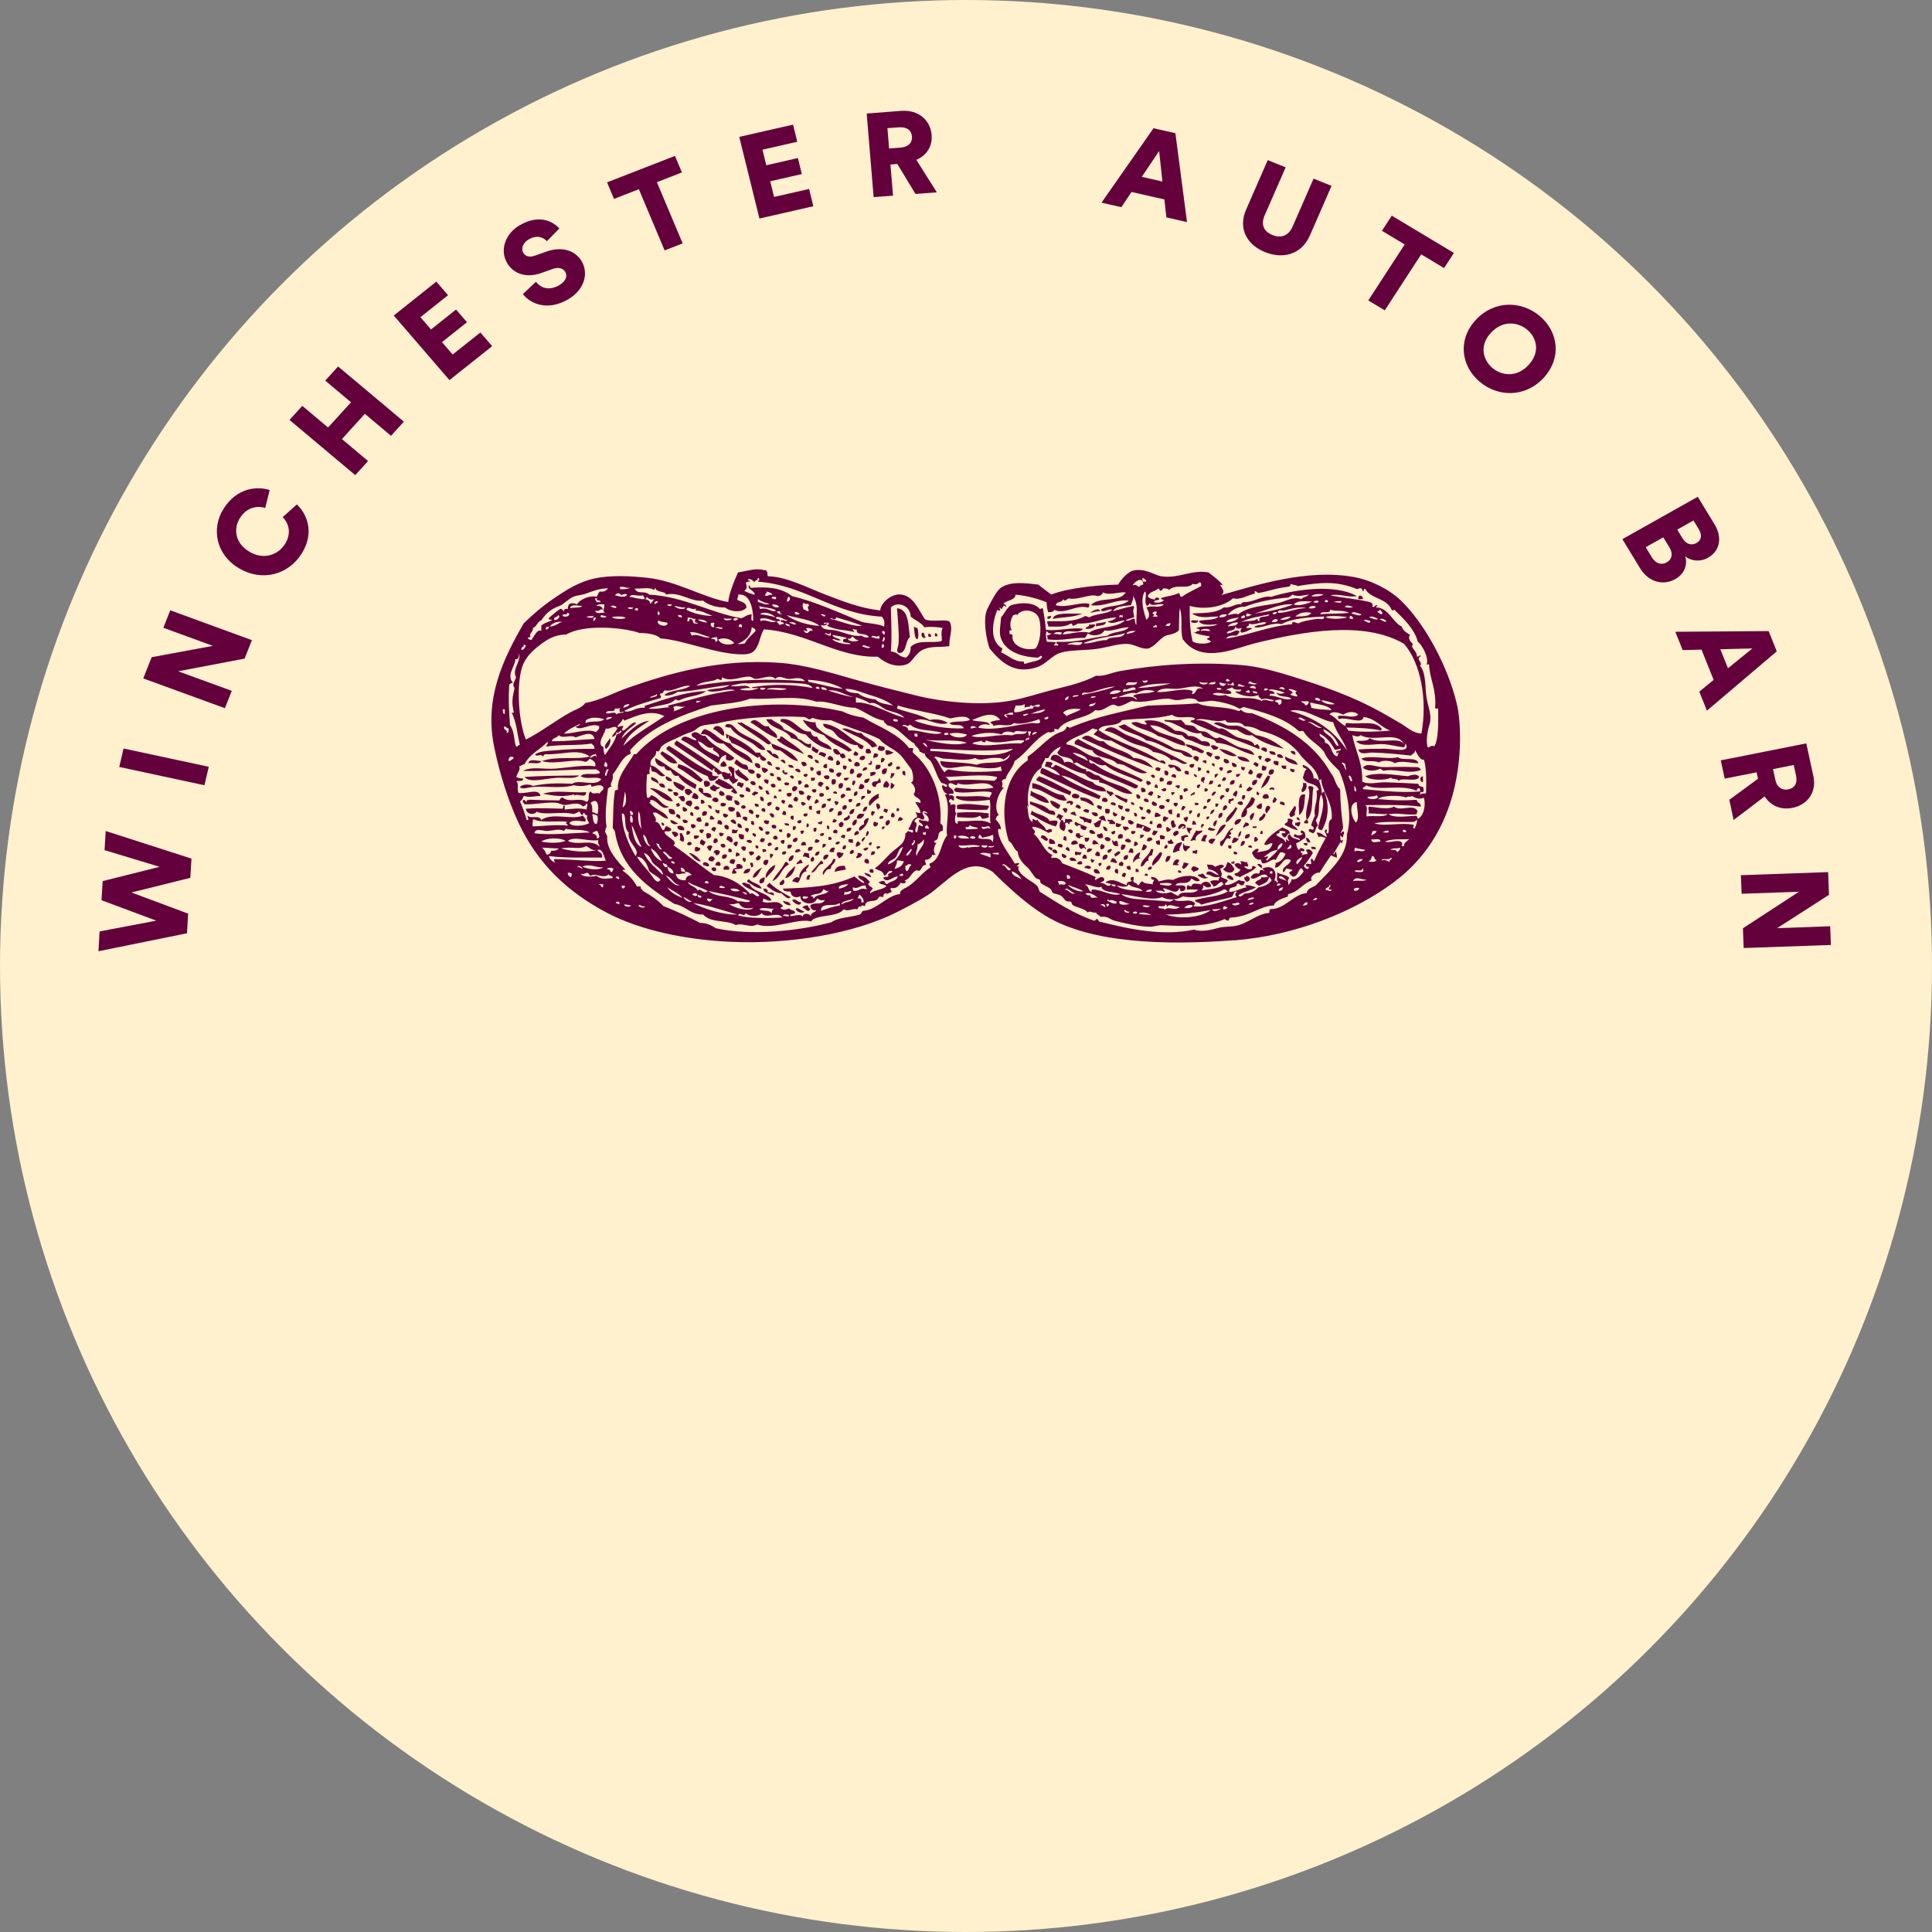
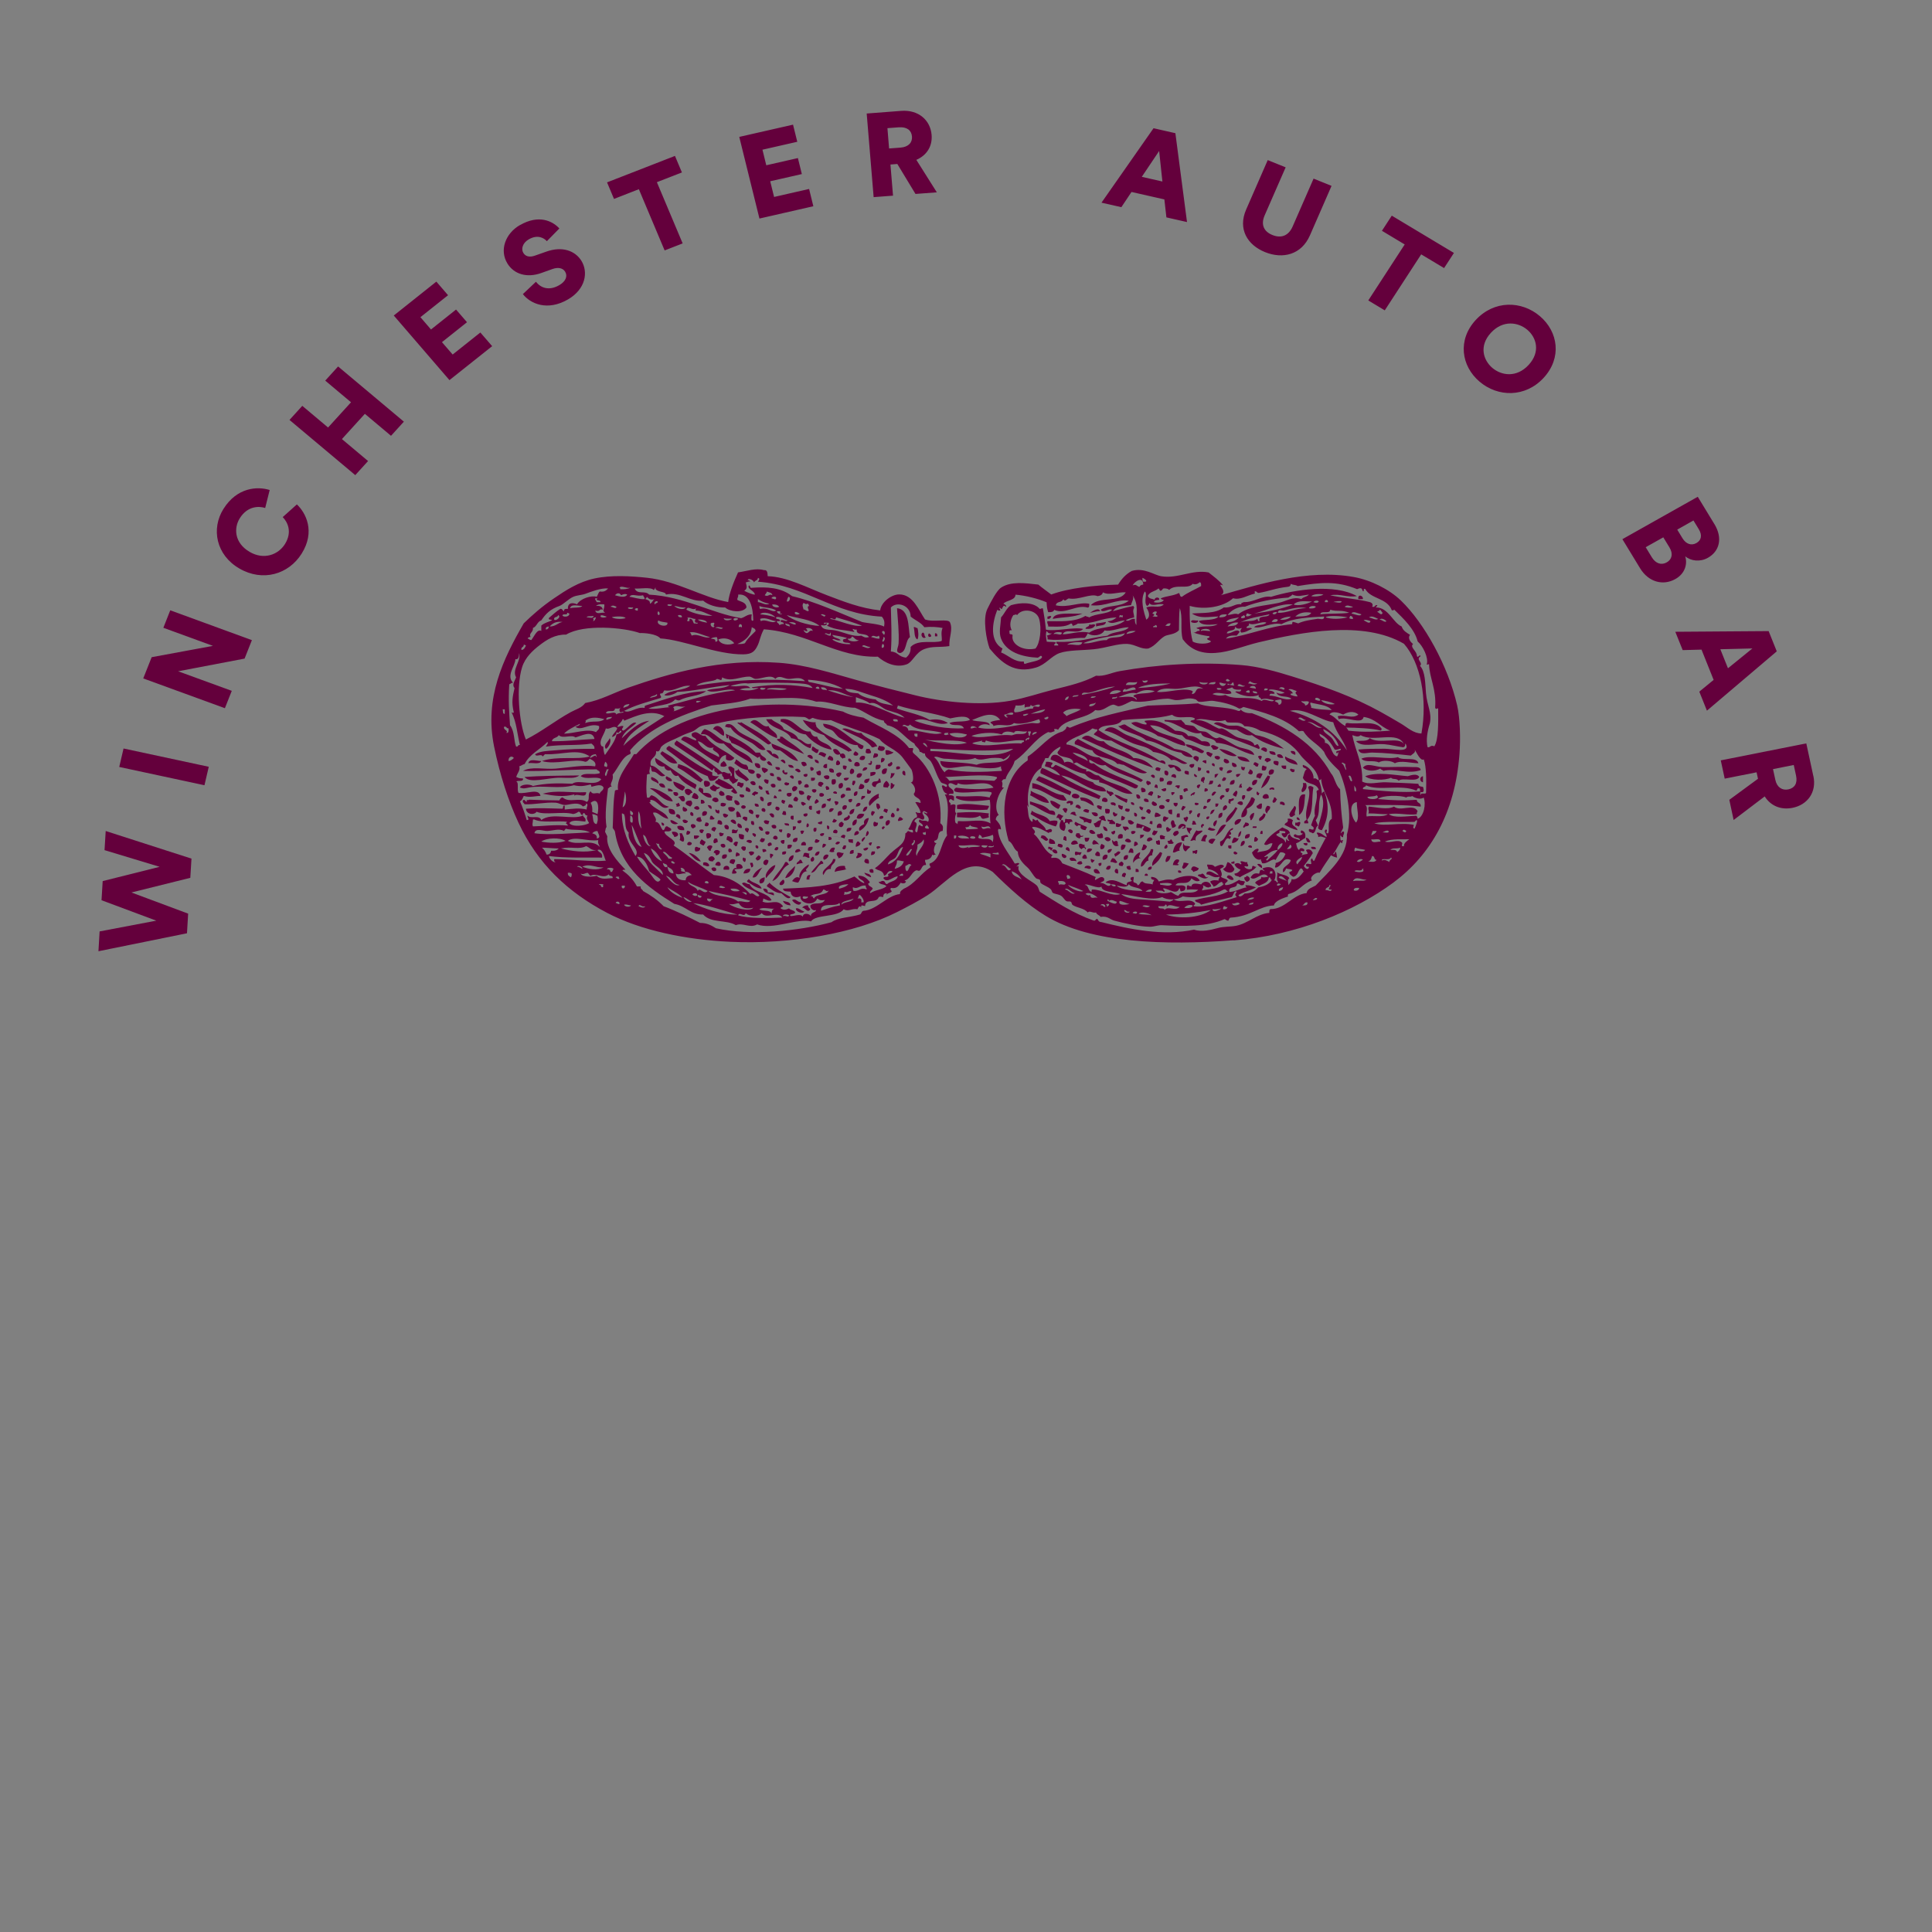
<svg xmlns="http://www.w3.org/2000/svg" id="Layer_1" width="110.77mm" height="110.77mm" viewBox="0 0 314 314">
  <rect x="0" y="0" width="314" height="314" fill="#808080" stroke="none" />
  <defs>
    <style>.cls-1{fill:#fff1ce;}.cls-2{fill:#64003c;}.cls-2,.cls-3{fill-rule:evenodd;}.cls-3{fill:#64003c;}</style>
  </defs>
-   <circle class="cls-1" cx="157" cy="157" r="157" />
-   <path class="cls-2" d="M31.12,139.54l-.19,3.13-9.57,2.38,9.22,3.44-.19,3.19-14.39,2.92.19-3.22,9.21-1.75-8.9-3.32.19-3.11,9.26-2.32-8.96-2.71h0s.19-3.11.19-3.11l13.95,4.49ZM297.26,145.43l-8.43,5.42,8.62-.31.12,3.04-14.18.5-.12-3.21,9.11-5.94-9.32.33-.12-3.02,14.18-.5.14,3.69ZM294.72,126.11c.57,2.64-.95,4.71-3.42,5.19-1.88.37-3.53-.34-4.49-1.86l-5.05,3.83-.7-3.28,4.66-3.42h0l-.23-1.05-5.18,1.03-.64-2.97,13.9-2.76,1.14,5.29ZM288.16,125l.38,1.75h0c.26,1.22,1.11,1.74,2.09,1.55,1.04-.21,1.54-.99,1.28-2.22l-.38-1.75-3.37.67ZM33.93,124.62l-.7,3-13.85-2.97.7-3,13.85,2.97ZM288.77,105.86l-11.35,9.64-1.24-3.09,2.33-1.91h0s-1.97-4.92-1.97-4.92l-3.06.08-1.2-2.98,15.17-.11,1.32,3.29ZM40.94,104.04l-1.19,3h0s-10.8,2.06-10.8,2.06l8.72,3.18-1.12,2.82-13.27-4.84,1.37-3.45,9.96-1.84-8.06-2.94,1.12-2.84,13.27,4.85ZM279.6,105.52l1.24,3.09,3.97-3.22-5.2.13ZM278.62,85.15c1.42,2.32.83,4.46-1.05,5.51-1.26.71-2.76.53-3.68-.25.39,1.21,0,2.81-1.6,3.7-2,1.13-4.36.49-5.72-1.73l-2.89-4.75,12.25-6.89,2.68,4.4ZM36.32,82.71c2.2-3.51,5.52-3.7,7.51-3.07l-.73,2.92c-.95-.31-2.84-.39-4.13,1.67-.98,1.57-.92,4,1.63,5.48,2.28,1.32,4.61.47,5.71-1.28,1.27-2.03.37-3.65-.36-4.39l2.3-2.06c1.44,1.35,3.05,4.39.77,8.01-2.11,3.36-6.32,4.61-10.11,2.41h0c-3.79-2.19-4.63-6.45-2.58-9.71ZM267.47,88.94l1,1.64h0c.62,1.01,1.54,1.32,2.42.82.85-.48,1.07-1.4.44-2.43l-1-1.64-2.87,1.61ZM272.59,86.07l.87,1.43c.56.91,1.42,1.23,2.25.76.79-.45,1-1.25.37-2.28l-.85-1.39-2.64,1.49ZM65.64,68.53l-2.09,2.3-4.25-3.57-3.73,4.1,4.25,3.57-2.08,2.29-10.69-8.97,2.08-2.29,4.19,3.52,3.73-4.1-4.19-3.52,2.09-2.3,10.69,8.97ZM239.84,52.01c2.99-3.24,7.44-3.17,10.44-.62h0c2.98,2.54,3.59,6.78.6,10.02-2.97,3.22-7.43,3.16-10.41.62-3-2.55-3.6-6.8-.63-10.02ZM72.82,47.98l-4.49,3.57,1.72,2,4.07-3.24,1.78,2.06-4.07,3.24,1.74,2.01,4.5-3.58,1.92,2.22-6.94,5.52h0s-9.05-10.5-9.05-10.5l6.92-5.51,1.9,2.21ZM248.24,53.61c-1.48-1.26-3.96-1.65-5.93.48-1.96,2.13-1.25,4.43.23,5.7,1.47,1.25,3.93,1.65,5.9-.48,1.97-2.13,1.27-4.45-.2-5.7ZM236.3,41.11l-1.6,2.46-3.72-2.23-5.92,9.1-2.68-1.61,5.92-9.1-3.7-2.22,1.6-2.46,10.1,6.06ZM84.52,36.58c3.04-1.75,5.28-.67,6.39.55l-2.03,2.07h0c-.43-.49-1.47-1.15-2.94-.3-1.01.58-1.28,1.57-.88,2.21.35.56.97.76,1.9.43l1.82-.64c2.57-.92,4.67-.18,5.71,1.48,1.14,1.83.71,4.61-2.19,6.29-3.36,1.94-6.11.68-7.32-.87l2.13-2.01c.77,1.01,2.12,1.52,3.78.56,1.06-.61,1.41-1.48.95-2.21-.37-.59-1.14-.74-2.04-.42l-1.85.66c-2.3.81-4.37.21-5.46-1.52-1.38-2.21-.33-4.93,2.01-6.28ZM208.95,27.2l-3.41,7.8c-.67,1.53-.11,2.65,1.27,3.2,1.38.56,2.6.15,3.27-1.37l3.41-7.8,2.92,1.18-3.51,8.04c-1.38,3.16-4.41,3.89-7.29,2.73-2.88-1.16-4.46-3.76-3.08-6.92h0s3.51-8.04,3.51-8.04l2.92,1.18ZM110.82,28.03l-4.06,1.58h0s4.19,9.95,4.19,9.95l-2.93,1.14-4.19-9.95-4.04,1.58-1.13-2.69,11.04-4.3,1.13,2.69ZM191.03,21.65l1.89,14.44-3.35-.76-.33-2.92h0s-5.34-1.21-5.34-1.21l-1.65,2.47-3.23-.73,8.46-12.1,3.56.81ZM129.59,23.04l-5.67,1.29.62,2.53,5.14-1.17.64,2.6-5.14,1.17.63,2.55,5.69-1.3.69,2.81-8.76,2h0s-3.28-13.27-3.28-13.27l8.74-1.99.69,2.79ZM146.47,18.02c2.79-.21,4.74,1.49,4.94,3.91.15,1.84-.79,3.32-2.48,4.05l3.33,5.28-3.47.26-2.95-4.87h0l-1.12.09.42,5.06-3.15.24-1.13-13.59,5.61-.43ZM185.57,28.74h0s3.35.76,3.35.76l-.53-4.96-2.82,4.2ZM146.09,20.69l-1.86.14.27,3.3,1.86-.14c1.3-.1,1.94-.84,1.86-1.8-.08-1.02-.83-1.59-2.13-1.5Z" />
+   <path class="cls-2" d="M31.12,139.54l-.19,3.13-9.57,2.38,9.22,3.44-.19,3.19-14.39,2.92.19-3.22,9.21-1.75-8.9-3.32.19-3.11,9.26-2.32-8.96-2.71h0s.19-3.11.19-3.11l13.95,4.49ZM297.26,145.43ZM294.72,126.11c.57,2.64-.95,4.71-3.42,5.19-1.88.37-3.53-.34-4.49-1.86l-5.05,3.83-.7-3.28,4.66-3.42h0l-.23-1.05-5.18,1.03-.64-2.97,13.9-2.76,1.14,5.29ZM288.16,125l.38,1.75h0c.26,1.22,1.11,1.74,2.09,1.55,1.04-.21,1.54-.99,1.28-2.22l-.38-1.75-3.37.67ZM33.93,124.62l-.7,3-13.85-2.97.7-3,13.85,2.97ZM288.77,105.86l-11.35,9.64-1.24-3.09,2.33-1.91h0s-1.97-4.92-1.97-4.92l-3.06.08-1.2-2.98,15.17-.11,1.32,3.29ZM40.94,104.04l-1.19,3h0s-10.8,2.06-10.8,2.06l8.72,3.18-1.12,2.82-13.27-4.84,1.37-3.45,9.96-1.84-8.06-2.94,1.12-2.84,13.27,4.85ZM279.6,105.52l1.24,3.09,3.97-3.22-5.2.13ZM278.62,85.15c1.42,2.32.83,4.46-1.05,5.51-1.26.71-2.76.53-3.68-.25.39,1.21,0,2.81-1.6,3.7-2,1.13-4.36.49-5.72-1.73l-2.89-4.75,12.25-6.89,2.68,4.4ZM36.32,82.71c2.2-3.51,5.52-3.7,7.51-3.07l-.73,2.92c-.95-.31-2.84-.39-4.13,1.67-.98,1.57-.92,4,1.63,5.48,2.28,1.32,4.61.47,5.71-1.28,1.27-2.03.37-3.65-.36-4.39l2.3-2.06c1.44,1.35,3.05,4.39.77,8.01-2.11,3.36-6.32,4.61-10.11,2.41h0c-3.79-2.19-4.63-6.45-2.58-9.71ZM267.47,88.94l1,1.64h0c.62,1.01,1.54,1.32,2.42.82.85-.48,1.07-1.4.44-2.43l-1-1.64-2.87,1.61ZM272.59,86.07l.87,1.43c.56.91,1.42,1.23,2.25.76.79-.45,1-1.25.37-2.28l-.85-1.39-2.64,1.49ZM65.64,68.53l-2.09,2.3-4.25-3.57-3.73,4.1,4.25,3.57-2.08,2.29-10.69-8.97,2.08-2.29,4.19,3.52,3.73-4.1-4.19-3.52,2.09-2.3,10.69,8.97ZM239.84,52.01c2.99-3.24,7.44-3.17,10.44-.62h0c2.98,2.54,3.59,6.78.6,10.02-2.97,3.22-7.43,3.16-10.41.62-3-2.55-3.6-6.8-.63-10.02ZM72.82,47.98l-4.49,3.57,1.72,2,4.07-3.24,1.78,2.06-4.07,3.24,1.74,2.01,4.5-3.58,1.92,2.22-6.94,5.52h0s-9.05-10.5-9.05-10.5l6.92-5.51,1.9,2.21ZM248.24,53.61c-1.48-1.26-3.96-1.65-5.93.48-1.96,2.13-1.25,4.43.23,5.7,1.47,1.25,3.93,1.65,5.9-.48,1.97-2.13,1.27-4.45-.2-5.7ZM236.3,41.11l-1.6,2.46-3.72-2.23-5.92,9.1-2.68-1.61,5.92-9.1-3.7-2.22,1.6-2.46,10.1,6.06ZM84.52,36.58c3.04-1.75,5.28-.67,6.39.55l-2.03,2.07h0c-.43-.49-1.47-1.15-2.94-.3-1.01.58-1.28,1.57-.88,2.21.35.56.97.76,1.9.43l1.82-.64c2.57-.92,4.67-.18,5.71,1.48,1.14,1.83.71,4.61-2.19,6.29-3.36,1.94-6.11.68-7.32-.87l2.13-2.01c.77,1.01,2.12,1.52,3.78.56,1.06-.61,1.41-1.48.95-2.21-.37-.59-1.14-.74-2.04-.42l-1.85.66c-2.3.81-4.37.21-5.46-1.52-1.38-2.21-.33-4.93,2.01-6.28ZM208.95,27.2l-3.41,7.8c-.67,1.53-.11,2.65,1.27,3.2,1.38.56,2.6.15,3.27-1.37l3.41-7.8,2.92,1.18-3.51,8.04c-1.38,3.16-4.41,3.89-7.29,2.73-2.88-1.16-4.46-3.76-3.08-6.92h0s3.51-8.04,3.51-8.04l2.92,1.18ZM110.82,28.03l-4.06,1.58h0s4.19,9.95,4.19,9.95l-2.93,1.14-4.19-9.95-4.04,1.58-1.13-2.69,11.04-4.3,1.13,2.69ZM191.03,21.65l1.89,14.44-3.35-.76-.33-2.92h0s-5.34-1.21-5.34-1.21l-1.65,2.47-3.23-.73,8.46-12.1,3.56.81ZM129.59,23.04l-5.67,1.29.62,2.53,5.14-1.17.64,2.6-5.14,1.17.63,2.55,5.69-1.3.69,2.81-8.76,2h0s-3.28-13.27-3.28-13.27l8.74-1.99.69,2.79ZM146.47,18.02c2.79-.21,4.74,1.49,4.94,3.91.15,1.84-.79,3.32-2.48,4.05l3.33,5.28-3.47.26-2.95-4.87h0l-1.12.09.42,5.06-3.15.24-1.13-13.59,5.61-.43ZM185.57,28.74h0s3.35.76,3.35.76l-.53-4.96-2.82,4.2ZM146.09,20.69l-1.86.14.27,3.3,1.86-.14c1.3-.1,1.94-.84,1.86-1.8-.08-1.02-.83-1.59-2.13-1.5Z" />
  <path class="cls-3" d="M220.77,97.37h.74c.06-.63-.89-.87-.74,0ZM146.03,104.66c-.03.57-.61,1.37.25,1.48,1.15-.25.8-2,1.61-2.59-.3-1.67-.07-4.51-2.1-4.7.12,1.98.36,3.81.25,5.8ZM177.16,99.59c.76-.09.95-.27,1.61-.25-.09-.71-1.3.01-1.61.25ZM171.11,100.58c1.82-.34,3.34-.21,4.82-.87-1.43.15-4.64-.36-4.82.87ZM170.86,100.21c-.23-.23-.31-.01-.62,0v.37c.39.06.51-.16.62-.37ZM193.59,101.08c.18.21,1.26.28,1.11-.25-.34.11-1.16-.25-1.11.25ZM179.75,101.08c-.6.12-1.24.21-1.61.25v.49c.75-.25,1.49-.07,1.61-.74ZM178.03,101.57c-.35-.28-.61.12-.99-.12.04.49-.57.33-.62.74.83.09,1.37-.11,1.61-.62ZM149.11,102.06c-.3.05-.27-.22-.61-.12.2.67.02,1.71.61,1.98.23-.42.15-1.42,0-1.85ZM150.47,103.55c-.32-.09-.12-.7-.49-.74-.52.24,0,1.22.49.74ZM151.34,103.43c.02-.31-.19-.39-.37-.49-.27.33-.04.78.37.49ZM151.96,102.93v.49h.37c.04-.32-.04-.53-.37-.49ZM135.16,121.83c-.3-1.18-2.03-.94-2.35-2.1-.75.09-.89-.42-1.11-.86-1.69.32-2.68-2.39-4.82-1.98v.37c1.61.57,2.36,1.94,4.08,2.1.96,1.18,2.65,2.28,4.2,2.47ZM128.61,119.98c1.4.17,1.83,1.31,3.09,1.61.14-.15.14-.44.12-.74-.97.37-1.26-.61-2.1-.74-.37-.95-1.48-1.15-2.35-1.61-.3-.89-1.39-1-1.98-1.61h-.87c.74,1.65,3.26,1.52,4.08,3.09ZM189.51,117.26c1.78.14,4.04,2.36,5.69,1.85.26,1.09,2.11.61,2.47,1.61,2.64.18,4.05,1.6,6.18,1.98-.25-.9-1.46-.95-2.35-1.23-1.13-.36-2.19-1.31-3.21-1.61-.19-.06-.42.15-.62.12-.63-.09-1.04-.72-1.6-.99-.35-.17-.89-.08-1.24-.25-.37-.18-.54-.61-.87-.74-.29-.13-.98-.1-1.36-.25-.11-.34-.44-.46-.62-.74-1.21.13-1.94,0-2.72,0,.01.15.04.29.25.25ZM124.9,118c-1.11.45-1.86-1.8-2.96-.62,1.45.86,2.65,1.96,4.32,2.59.27-.91-1.09-1.2-1.36-1.97ZM133.92,119.48c.98,1.29,2.63,1.9,4.08,2.72-.05-.3.56.07.37-.37-1.74-1.64-4.06-1.95-5.68-3.71,0-.29-.21-.37-.12-.74-.72.09-1.44-.23-2.1-.37.71,1.26,1.95,2,3.46,2.47ZM192.6,121.21c.18-.67-.68-.92-1.11-1.11-1.56-.69-3.68-.91-4.57-2.22,2.28-.01,2.96,1.58,5.19,1.61.2.21.39.44.62.62,1.32.25,2.89,1.42,3.95,1.11-.01-.68-.62-.78-1.36-.74-.61-.41-1.1-.96-2.22-.86-.37-.61-1.14-.84-2.1-.86-1.2-.91-2.86-1.99-4.94-1.61-.09.38.43.15.25.61-1.15-.03-1.34-.73-2.47-.25,1.09,1.05,3.17,1.11,4.32,2.1,1.62.4,2.72,1.31,4.44,1.61ZM204.09,119.48c-.74-.43-1.7-1.19-2.72-1.48-.57-.17-1.44.05-1.98-.13-.34-.11-1.57-.84-2.1-.25,1.4.5,2.19,1.06,3.71.99.71.37,1.54,1.12,2.47.86,1.4,1.07,3.19,1.75,5.19,2.22-1.27-1-2.62-1.91-4.57-2.22ZM122.31,120.84c.68.42,1.24,1.32,2.1.99-.81-1.38-2.81-1.91-4.2-2.84-.73-.49-1.11-1.6-2.22-1.24,0,.16-.16.17-.12.37.29.04.47.19.87.12.77,1.27,2.33,1.84,3.58,2.59ZM135.28,118.74c.4.27.69.93,1.24,1.23.91.51,1.95,1.24,2.84,1.11.1.57.94,1.1.98.12-2.34-.99-3.84-3.36-6.55-3.58,0,.81,1.01.79,1.48,1.11ZM191.98,122.32c.36.51.96.77,1.86.74-.46-.91-2.13-1.23-2.97-1.36-2.4-1.59-5.65-2.33-8.03-3.95-.49-.04-.62.28-1.11.25,1.16,1.15,3.37,1.24,4.57,2.35,2.11.2,3.22,1.62,5.68,1.98ZM115.89,118.49c.71.23,1.06.83,1.73,1.11.43-1.03-1.14-2.33-1.73-1.11ZM192.97,124.05c-2.59-1.39-6.63-3.37-9.76-4.57-1.33-.51-2.54-2.1-3.71-.74,1.74.28,3.12,1.49,4.7,2.1,1.1.42,2.35.48,3.21,1.36,1.25.19,2.28.6,2.97,1.36.92-.39,1.58.99,2.59.49ZM142.57,121.33c-.43-1.17-1.94-1.26-2.59-2.22-.83.23-2.39-1.1-3.09-.62,1.58,1.01,3.73,1.46,4.82,2.97.39.06.44-.22.86-.13ZM117.62,120.84c1.46,1.44,2.76,2.28,4.69,3.21-.13-1.65-2.8-1.81-3.58-3.21-1.8-.38-2.53-1.83-4.2-2.35-.32.18-.51.48-.62.87,1.59-.33,1.87,1.65,3.7,1.48ZM117.99,122.69v.74c.51.29,1.05.24,1.36-.25-1.5-1.26-3.61-1.9-4.7-3.58-1.05.08-1.23-1.07-2.22-.37-.16.78.72.52.74,1.11-.8-.05-1.98-1.27-2.47-.12,2.17,1.12,3.93,2.66,6.06,3.83.32-.81.46-1.16,1.23-1.36ZM113.41,120.47c1.05.13,1.36,1.43,2.6.99-.62.65,1.03.65.86,1.6-1.27-.75-2.9-1.14-3.46-2.59ZM118.48,119.61c-.18.67.33.66.37,1.11,1.69.58,2.91,1.62,4.32,2.47.03-.17.27-.14.37-.25-.18.64.82.97.99.49-.21-.49-.9-.5-.99-1.11h-.74c-1.21-1.39-3.4-2.45-4.94-3.09.21.13.13.52.25.74.44.19.08-.42.37-.37ZM184.2,123.19c-1.16-1.36-3.66-1.37-4.82-2.72-1.62.15-2.32-1.71-3.58-.49,3.69,1.68,8.22,3.64,11.61,4.82-.62-.91-2.05-1.65-3.21-1.6ZM130.71,122.57c-.95-1.19-2.41-1.88-3.58-2.84h-.37c.23.56-.45.21-.49.5,1.18,1.08,2.86,1.67,4.45,2.34ZM99.09,119.98c-.23.63-1.11,1.1-.62,1.73.44-.18.99-1.32.62-1.73ZM186.42,125.54c-3.7-1.86-7.41-3.28-11.24-5.44-.21.24-.62.29-.49.86,1,.28,1.73.82,2.84.99.68,1.46,3.02.95,4.07,2.22.47-.09.59.15.99.12.9.46,3.06,1.87,3.83,1.24ZM115.64,125.17c.4.15.1-.4.49-.25-.21.71.52.47.5.99.29,0,.36-.21.74-.12-.12.49.37.37.25.86.33,0,.71.05.87-.12.09.4.44.54.61.86.37-.16.76-.31.86-.74-.9.12-.55-1.02-.61-1.73-.26-.15-.64-.57-.99-.24.04.72.9.98.49,1.48-.18-.02-.11-.3-.12-.49-.67.19-.96-.43-1.36-.13-2.27-1.93-4.86-3.54-7.41-5.19-.16.34-.48.31-.25.74,2,1.34,4.01,2.67,5.93,4.08ZM193.84,121.95c.73-.17,1.56,1.01,1.85.12-.99-.63-2.03-1.02-2.96-1.11.05.66,1.01.4,1.11.99ZM196.8,121.33c.17.12.25.33.37.5.47.06.77-.05.86-.37-.32-.11-1.02-.67-1.23-.13ZM143.8,121.58c-.11-.34-.62-.28-.99-.37.05.3-.23.27-.12.62.31.29,1.08.36,1.11-.25ZM131.95,121.95c.54.26.94.92,1.11-.12-.47-.03-.6-.39-.99-.5-.11.15-.16.33-.12.62ZM204.95,121.83c.31.1.48.34.86.37.5-.66-.71-1.05-.86-.37ZM136.64,122.57c-.23-.39-.64-1.12-1.24-.74.04.54.61,1.05,1.11.74-.05.46.26.56.49.74.02-.15.19-.14.37-.12.13-.58-.37-.93-.74-.62ZM140.84,121.71c-.1.14-.16.33-.13.62.17.18.7.18.86,0,.02-.31-.19-.38-.24-.62h-.49ZM201,122.82c-.76-.56-1.65-.99-2.84-1.11.51.68,2.13,1.44,2.84,1.11ZM110.08,124.05c-.49-.99-1.6-1.37-2.47-1.98,0,.25-.34.16-.25.49.72.63,1.49,1.76,2.72,1.48ZM138.74,122.69c.19.19.85.22.74-.24-.12-.17-.33-.25-.49-.37-.05.24-.35.23-.24.62ZM206.31,122.08c-.01.55.49.58.99.62.08-.61-.5-.57-.99-.62ZM210.51,122.69c.13-.57-.22-.69-.74-.62.04.41.41.49.74.62ZM133.06,122.69c.44,0,.6.31.99.37.06-.18.18-.31.24-.49-.36-.23-1.17-.68-1.23.12ZM196.06,122.32c.04.45.42.57.74.74.05-.23.27-.31.25-.61-.38,0-.65-.46-.99-.13ZM141.95,123.19c.33-.12.85-.06.74-.62-.15-.1-.33-.16-.62-.12,0,.29-.22.36-.12.74ZM178.64,126.77v.37c1.96.33,3.66,2.16,5.44,1.85-1.46-1.6-3.95-1.46-5.56-2.97-.89.04-1.22-.91-1.98-.61v-.37c-1.39-.06-2.34-1.71-3.58-1.11-.14-.97-2.05-2.02-2.22-.49,2.08.79,3.38,1.86,5.56,2.35.55.56,1.15,1.07,2.35.99ZM207.55,122.69c.02.48.48.51.99.5-.02-.46-.58-.81-.99-.5ZM131.21,122.94c.28.13.4.43.86.37.17-.58-.72-.87-.86-.37ZM134.79,122.82c-.05.23-.35.23-.25.62.37,0,.63.36.87.12.08-.53-.29-.62-.61-.74ZM139.73,123.44c.42.21.94.11.86-.49-.31-.25-.97-.06-.86.49ZM194.82,123.07c-.31-.22-.6-.32-.87,0,0,.46.47.44.62.74.11-.22.34-.31.24-.74ZM197.42,122.94c-.12.51.91.76.86.12-.23-.25-.53-.25-.86-.12ZM204.95,123.44c-.03-.23.14-.27.13-.49-.16-.17-.61-.19-.62.12.23.05.09.48.49.37ZM201.12,122.94c.13.76,1.5.86,1.98.86-.31-.63-1.06-.83-1.98-.86ZM210.88,124.3c-.19-.92-1.37-.85-1.98-1.36-.32.89,1.48,1.28,1.98,1.36ZM226.7,124.05c.95-.53,2.7,0,3.83,0-.29-1.16-2.55-.33-3.34-.99-1.54.45-4.64-.4-5.93.25.71.72,1.93.16,2.84.61.61-.45,2.1-.29,2.59.12ZM108.97,125.17c.24.41.63,1.21,1.24.86.61,1.08,1.75,1.63,2.84,2.22-.09-.38.21-.36.12-.74-2.37-1.3-4.33-3-6.67-4.32-.12,1,.81,1.54,1.48,1.36,0,.51.65.84.99.62ZM143.8,123.31c-.16-.04-.23-.18-.49-.12-.14.14-.14.44-.12.74.36-.05.56-.26.61-.61ZM205.57,123.69c.24-.04.24.16.37.24.16-.21.59-.15.62-.49-.21-.33-1.09-.4-.99.25ZM137.88,123.31c-.19.45.45.69.61.37-.22-.11-.16-.5-.61-.37ZM199.03,123.31c-.48.49.33,1.01.74.61-.03-.42-.37-.54-.74-.61ZM121.32,124.3c-.87,0-1.1-.63-1.73-.87.02.31-.19.38-.24.62.81.58,1.1.89,2.22,1.11-.03.54,1.01.91,1.11.25-.16-.34-.61-.38-1.11-.37.1-.43-.14-.52-.25-.74ZM126.88,123.69c.32.05.37.36.74.37.15-.53-.61-.86-.74-.37ZM132.44,123.44c-.07.49.28.55.62.62.07-.49-.28-.54-.62-.62ZM87.97,123.69c-.7,0-1.97-.48-2.1.37.42-.21,1.85.29,2.1-.37ZM136.15,123.56c-.21.12-.32.34-.25.74.39.14.33.06.62-.12.06-.39-.16-.51-.37-.62ZM195.44,123.81c.23.05.31.27.62.25v-.49c-.31-.02-.6-.02-.62.25ZM117.62,123.69c-.21.24-.62.28-.49.86.48.1.64.13.99-.12-.08-.33-.25-.58-.49-.74ZM124.9,123.69c-.03.1-.1.14-.25.12.05.44.39.6.87.62-.1-.35-.28-.63-.62-.74ZM141.46,123.69c.19.48-.32.25-.37.49.16.04.23.18.49.12.1-.08.32-.74-.12-.62ZM207.67,124.42c.1-.14.16-.33.12-.62-.14-.14-.44-.14-.74-.12-.25.45.17.65.62.74ZM130.22,123.93c.08.29.17.58.49.62.16,0,.17-.16.37-.12.12-.56-.52-.78-.87-.49ZM138.86,124.42c.17.18.7.18.86,0,.11-.75-1.01-.79-.86,0ZM144.79,123.81c-.02.35-.59.16-.49.62.4.47,1.12-.43.49-.62ZM203.72,124.3c.35-.02.24.42.74.25,0-.17.06-.27.12-.37-.38-.21-.77-.6-.86.12ZM200.26,123.93c-.19.63.38.92.74.62-.03-.43-.37-.54-.74-.62ZM122.68,124.05c-.08.59.56.93.87.74.09-.62-.26-.81-.87-.74ZM197.05,124.05c-.23.21.04.49.37.49.03-.32-.05-.53-.37-.49ZM110.2,124.8c1.37.65,2.33,1.71,3.71,2.35.07-.18.19-.3.37-.37-1.15-1.07-2.26-2.19-4.08-2.6.08.4-.23.38,0,.62ZM133.8,124.67c.29.18.23.26.62.12v-.62c-.4-.03-.59.15-.62.5ZM189.88,124.3c-.09.33.25.25.25.49.37.09.45-.13.74-.12.16.38.65.93,1.11.61-.18-.78-1.45-1.07-2.1-.99ZM193.59,124.8c.35-.02.53-.21.5-.62-.31-.01-.6-.02-.74.12-.14.39.19.3.24.49ZM128.12,124.3c.01.44.41.49.86.49-.02-.44-.41-.5-.86-.49ZM142.32,125.04c.61.04.95-.31.74-.74h-.62c-.14.15-.14.44-.12.74ZM224.72,124.67c-1.2-.02-2.6-.81-3.21.12.77.61,1.97.58,2.84.12.08.21.37.21.49.37,1.88-.46,3.97.62,6.06-.12-.07-.61-.92-.47-1.36-.49-1.4-.08-3.3.02-4.82,0ZM137.5,125.04c-.03-.23.14-.27.12-.49-.14-.1-.33-.16-.62-.12-.05.42.04.7.49.62ZM205.82,124.55c-.35.1-.32-.17-.62-.12-.14.15-.14.44-.12.74.53.16.78.05.74-.62ZM209.03,124.92v-.49h-.74c-.08.49.55.65.74.49ZM146.28,124.67c-.16-.16-.45-.16-.62,0v.37c.35.02.68.01.62-.37ZM202.24,125.17c-.03-.23.14-.27.12-.49-.29.04-.48-.02-.61-.13-.06.42.04.7.49.62ZM126.02,124.67c-.02.4.5.59.74.37.07-.44-.36-.38-.74-.37ZM131.7,124.67c-.04.28.02.47.12.61.63,0,.55-.7-.12-.61ZM140.22,125.29c.35-.06.68-.14.74-.49-.26-.23-.84-.02-.74.49ZM188.65,124.92c-.25-.19-.82-.42-.87.13.12.21.38.27.74.25,0-.17.06-.27.12-.37ZM195.2,124.8c-.24.03-.27-.14-.5-.12v.61c.38.06.55-.11.5-.49ZM198.16,124.8c.01.31.18.48.49.49-.03-.23.14-.27.12-.49-.16-.16-.45-.16-.62,0ZM124.29,125.66c.13-.25.55-.19.5-.62-.27-.14-.51-.32-.99-.25,0,.46.2.71.49.87ZM121.32,127.02c.02-.23.41-.09.37-.37-.48-.67-1.34-.97-1.73-1.73.04.33-.26.32-.49.37.12,1.07,1.31,1.08,1.85,1.73ZM129.22,125.17c.26.12.55.55.87.25.06-.44-.76-.7-.87-.25ZM134.79,124.92c-.13.58.21.69.74.62.05-.5-.19-.71-.74-.62ZM138.25,125.79c.7.11.8-.9.12-.87-.19.17-.39.6-.12.87ZM143.43,125.79c.67.13.68-.39.74-.87-.7-.19-1.04.45-.74.87ZM210.39,125.04c-.39.06-.48-.27-.74,0,.03.42.86.78.74,0ZM203.1,125.04c.02.3-.2.38-.25.62.72.67,1.15-.45.25-.62ZM207.05,125.17c-.51-.4-1.12.21-.74.74.51.02.76-.23.74-.74ZM127.25,125.17c-.43.36.73,1.18.74.37h-.49c-.01-.19.02-.43-.24-.37ZM196.56,125.66c.03-.51-.15-.5-.49-.37-.04.32.17.41.49.37ZM199.39,125.66c.44.02.74-.08.87-.37-.3-.27-.92-.09-.87.37ZM132.69,125.41c-.03.44.18.65.62.61.17-.16.17-.58,0-.74-.35-.1-.32.17-.62.13ZM146.77,125.29c-.27.28-.04.77.37.74,0-.38.07-.81-.37-.74ZM189.76,126.03c.28-.32.12-.94-.49-.74-.08.49.07.76.49.74ZM193.21,125.91v-.49c-.14-.11-.33-.16-.62-.13-.24.44.13.59.62.62ZM141.46,126.15c.38-.11.86-.13.86-.62-.39-.17-.42-.03-.86,0v.62ZM136.39,126.28c.15-.18.36-.3.37-.61-.26-.27-.69-.06-.86.12.01.31.18.48.49.49ZM122.93,125.79c-.05.46.1.72.49.74,0-.25.34-.16.25-.5-.09-.27-.58-.41-.74-.24ZM125.15,125.66c-.08.45.26.48.62.49.09-.46-.2-.55-.62-.49ZM139.24,126.28c.41.34.84-.07.86-.49-.34-.29-.98-.07-.86.49ZM144.79,126.53c.19-.18.48-.35.62-.86h-.62c.11.45-.22.66,0,.86ZM204.22,126.4c.34-.1.32.17.62.12.12-.25.25-.49.37-.74-.48-.25-1.14-.12-.99.62ZM228.8,126.15c-2.23-.18-4.87-.74-6.92,0,.83.74,3.23.7,4.2.25.28.35.87.03,1.24.49.63-.59,2.97.31,3.34-.62-.34-.59-1.26-.31-1.85-.12ZM131.21,125.79c-.29-.04-.48.02-.62.12-.02.48.8.49.62-.12ZM190.38,126.28c.37-.09.36.21.74.12.19-.77-.79-.75-.74-.12ZM194.58,126.15c-.17-.13-.24-.33-.49-.37-.16.38.35.7.49.37ZM197.42,126.4c.36-.05.4-.42.61-.62-.29-.04-.47.02-.61.12v.49ZM201,126.28c.36,0,.46-.28.62-.49-.31-.02-.6-.02-.74.12,0,.17.06.27.12.37ZM187.04,126.15c.23.05.22.35.62.25.19-.53-.57-.67-.62-.25ZM91.05,126.4c1.26,0,2.45.19,3.09-.37-3.49.04-6.47.06-8.89.25.93,1.13,3.66.1,5.8.12ZM128.98,126.53c.19-.54-.56-.67-.62-.25.24.05.22.35.62.25ZM133.92,126.15c-.12.51.92.76.87.12,0-.36-.7-.29-.87-.12ZM206.06,126.03c-.48.59-.82,1.32-1.11,2.1.74-.41,1.27-1.04,1.48-1.98-.17,0-.27-.06-.37-.13ZM109.22,126.9c-.06-.48-.57-.5-.86-.74-.56.34.43,1.05.86.74ZM174.07,128.63c-1.74-.81-3.29-1.82-5.19-2.47-.18.18-.37.37-.49.62,1.92.94,3.66,1.77,5.56,2.47-.05-.3.23-.27.12-.61ZM231.27,127.14v-.99c-.59.1-.59.89,0,.99ZM106.99,127.39c.2-.5-.57-.96-1.11-1.11-.36.66.82.71,1.11,1.11ZM126.26,126.28c-.03.44.18.65.62.62.22-.26-.07-.75-.62-.62ZM198.65,126.9c.46.09.6-.14.62-.49-.17,0-.27-.06-.37-.12-.05.23-.35.22-.25.62ZM132.44,126.4h-.62v.49c.42.05.71-.04.62-.49ZM137.13,126.53c.1.64.76.24.86-.12-.33,0-.71-.05-.86.12ZM188.52,127.02c.35.02.68.01.62-.37-.02-.27-.31-.27-.62-.25-.08.38-.08.24,0,.62ZM141.33,126.53c-.42.07-.95.03-.86.62.44.35.83-.17.86-.62ZM142.82,126.53c.02.86-1.07.05-1.11.99.11.22.23.43.62.37.03-.5.42-.64.86-.74-.12-.21,0-.66-.37-.62ZM124.16,126.77c.05.36.26.56.62.62.1-.15.16-.33.12-.62-.29-.04-.51-.24-.74,0ZM135.28,126.65c-.18.17-.18.7,0,.86.6.06.67-.48.49-.86h-.49ZM129.72,126.9c-.04.29.02.47.12.62.34.09.25-.24.49-.24-.05-.44-.26-.52-.62-.37ZM200.63,126.77c-.49,0-.74.25-.74.74.56.06.86-.13.74-.74ZM203.6,127.64c.47-.07.71-.36.74-.86-.7-.19-1.04.45-.74.86ZM114.65,127.88c.43-.02.8-.1.74-.61-.12-.29-.42-.4-.86-.37-.26.27-.1.82.12.99ZM121.94,127.14c.05.36.56.64.86.37.08-.63-.67-.68-.86-.37ZM138.74,127.64c.11-.22.34-.31.24-.74h-.37c-.05.28-.28.67.12.74ZM144.55,127.64c-.08-.34-.25-.58-.5-.74-.37.36-.48.49-.5.99.3.12.26.04.74.12.06-.14.13-.28.25-.37ZM186.42,126.9c-.27.26-.04.67.25.74.03-.17.27-.14.37-.25.02-.39-.32-.43-.62-.49ZM189.64,127.51c.57.06.85.2.87-.49-.42-.21-.94-.11-.87.49ZM196.43,127.51c.4-.11.73.07.74-.62h-.5c-.12.16-.12.46-.25.62ZM110.94,128.5c.14-.18.36-.3.37-.62-.53-.38-1.15-.66-1.85-.86-.12.64.78,1.26,1.48,1.48ZM132.94,127.51c.08.24.33.33.62.37-.09-.38.34-.24.25-.61-.31-.27-.85-.35-.86.24ZM119.84,127.76c.46-.13.35.31.74.24.11-.22.34-.31.25-.74-.43.1-.48-.19-.87-.13-.1.15-.16.33-.12.62ZM127.5,127.27c-.13.51.88.51.74,0-.29-.04-.51-.25-.74,0ZM108.1,128.01c0-.59-.55-.82-.99-.62.07.47.44.63.99.62ZM136.39,128.13c.56.12.78-.52.5-.86-.61-.07-.71.45-.5.86ZM144.79,127.27c-.02.56-.1.48,0,.98.34-.11.52-.39.62-.74-.38.09-.24-.34-.62-.24ZM172.83,129.24c-1.91-.19-3.08-1.64-5.06-1.97v.86c1.84.05,3.8,2.25,5.56,1.97-.05-.4-.36-.54-.49-.87ZM211.62,128.75c.56-.09.95-.89.62-1.48h-.49c.23.74-.46,1.02-.12,1.48ZM125.27,127.51c-.03.42.46.64.75.37.17-.55-.5-.6-.75-.37ZM130.71,127.88c.16.17.58.17.74,0,.03-.6-.76-.6-.74,0ZM140.47,127.76c-.08-.25-.33-.33-.62-.37-.1.27-.32.42-.25.86.5.05.86-.04.87-.49ZM197.91,127.88h.5c.03-.28-.03-.46-.25-.49,0,.24-.34.16-.25.49ZM201.37,128.01h.49c-.01-.3-.23-.38,0-.62-.39-.02-.43.32-.49.62ZM115.39,128.13c.19.3.52.46.99.49-.17-.51.93-.38.49-.74-.22.25-.7-.27-.99-.37-.02.36-.53.21-.49.62ZM188.15,128.13c.02-.35.01-.68-.37-.62-.04.17-.17.24-.12.49.22,0,.38.03.49.13ZM194.82,128.13c.06-.24.27-.31.25-.62-.61-.06-.75.49-.25.62ZM123.42,127.64c-.39.36.23.91.5.62.09-.46-.33-.42-.5-.62ZM190.99,127.88c.38-.09.24.34.62.25.04-.17.17-.24.13-.49-.33,0-.73-.07-.74.25ZM128.98,128.63c.36-.06.56-.26.62-.62-.45-.67-1.29.17-.62.62ZM134.79,128.25c-.02-.32-.18-.48-.5-.49-.23.24-.01.31,0,.62.22,0,.38-.03.5-.13ZM212.36,133.19c-.11.22-.5.16-.37.62h.62c.1-.35-.18-.32-.13-.62,1.09-1.27.63-3.6.99-5.19-.15-.2-.78-.45-.86,0,.68,1.31-.7,3.53-.25,5.19ZM108.1,129c-.8-.46-1.9-1.05-2.47-.86,1.22.64,2.25,2.1,3.71,2.1-.11-.47-.75-.95-1.24-1.24ZM121.94,128.63c.07-.53-.34-.58-.62-.74-.1.15-.16.34-.12.62.26.08.55.33.74.12ZM203.6,128.13c-.24-.05-.31-.27-.62-.25-.04.3-.43.23-.37.62.37.3.8-.12.99-.37ZM114.16,128.13c-.23.03-.27-.14-.49-.13-.04.17-.18.24-.12.5.55.46,1.31,1.3,2.1,1.11-.03-.66-.59-.81-1.36-.74.02-.3.02-.59-.12-.74ZM137.5,128.13v.37h.74c.17-.56-.5-.6-.74-.37ZM186.18,128.63c.07-.49-.28-.55-.62-.62-.24.23-.04.46,0,.74.29.04.48-.02.62-.12ZM206.44,128.38c.2-.2.39-.05.62,0,.27-.72-1.18-.29-.62,0ZM111.31,128.38c-.05.54.21.78.62.86.29-.03.23-.43.62-.37-.12-.57-.83-.88-1.24-.49ZM189.51,128.13c-.37-.09-.45.13-.74.12.03.44.93.55.74-.12ZM192.6,128.75c.04-.26.46-.12.5-.37-.1-.03-.14-.1-.12-.25-.29-.04-.47.02-.62.12-.04.28.03.47.24.5ZM195.81,128.13c-.16.69-.01.59.49.37.04-.32-.17-.41-.49-.37ZM199.15,128.25c.06.24.05.53.37.5.18-.11.27-.31.25-.62-.29-.04-.48.02-.62.12ZM126.51,128.63h.5c.09-.48-.6-.48-.5,0ZM132.69,128.38c-.16-.17-.58-.17-.74,0,.02.56.76.61.74,0ZM141.58,128.5c-.39.1-.38-.2-.61-.25-.01.46-.14.35,0,.74.47.09.6-.14.61-.49ZM179.88,128.38c-.16.66.45.54.49.99.38.09.24-.34.62-.25-.08-.74-.76-.2-1.11-.74ZM117.74,129.24c.07-.52-.33-.57-.62-.74-.03.14-.14.19-.25.25-.07.61.45.7.87.49ZM124.41,128.5c.07.34.13.69.62.62.05-.3-.22-.27-.12-.62h-.5ZM129.85,128.5c-.11.75.52.82.86.49-.01-.44-.41-.5-.86-.49ZM167.52,128.5c.02.3.02.59-.12.74.94.43,2.02,1.34,3.09,1.24-.42-1.23-2.01-1.28-2.97-1.97ZM200.88,128.5c-.17.24-.47.35-.5.74.18.06.31.19.5.25.09-.27.48-.87,0-.99ZM93.28,129.12c.15.03.08.14,0,.25.51-.58,2.01.55,1.98-.62-2.79.14-4.72-.4-7.04.25,1.89.37,3.36.55,5.07.12ZM122.18,129.12c.19.06.31.18.5.25-.09-.46.65-.08.49-.62-.23.03-.27-.14-.49-.12-.22.11-.38.27-.5.49ZM135.4,128.87c.15.1.33.16.62.12.12-.45-.61-.49-.62-.12ZM139.36,128.63c-.52-.1-.73.48-.5.74.4-.02.54-.28.5-.74ZM186.55,129.12c.16.12.45.12.62.25.05-.23.27-.31.25-.62-.39-.35-.76.06-.86.37ZM196.92,129.24c.3.27.55-.27.74-.49-.31-.28-.7.12-.74.49ZM204.58,129.24c0-.17.06-.27.13-.37-.25.04-.25-.17-.37-.25-.19.18-.18.7.25.61ZM110.2,129.24c.12-.52-.29-.53-.74-.49-.1.51.42.78.74.49ZM190.62,129.24c0-.24.34-.15.25-.49h-.49c-.04.28.02.47.24.49ZM112.43,129.61c.27.14.5.32.99.25.03-.1,0-.24.12-.25-.1-.4-.34-.65-.74-.74-.18.19-.26.48-.37.74ZM128.61,128.87c-.31-.02-.6-.02-.74.12-.13.68,1.02.65.74-.12ZM133.92,129.12c-.1-.23-.54-.33-.74-.12v.37c.2.2.77.15.74-.25ZM136.76,129.74c.29-.08.58-.17.62-.5-.26-.55-1.05.05-.62.5ZM142.82,129c-.77.25-2.02,1.22-1.48,1.98.48-.51.94-1.04,1.6-1.36-.27.02-.06-.44-.12-.62ZM174.2,129.37c-.02.44,1.3.63,1.23,0-.14-.35-1.16-.63-1.23,0ZM205.2,129.61c.27.33.53.2.99.12.15-.95-.96-.82-.99-.12ZM212.12,129.12c-1.43-.3-.93,2.25-.99,3.33.97-.57.85-2.26.99-3.33ZM120.95,129.49c.07-.44-.37-.38-.74-.37-.12.51.51.59.74.37ZM183.09,130.48c.1-.14.16-.33.12-.61-.91-.09-1.07-.58-2.1-.74.38.73,1.3.92,1.98,1.36ZM185.31,129.74c.03-.44-.18-.65-.62-.62-.05.57.21.83.62.62ZM119.1,129.49c-.29-.12-.79-.41-1.11-.13-.11.69.34.81.99.74-.04-.28.02-.47.12-.61ZM125.89,129.24c-.04.17-.18.24-.12.5h.49c.02-.31-.19-.39-.37-.5ZM131.57,130.11c-.03-.36.28-.38.25-.74-.23.03-.27-.14-.49-.13-.33.23-.28.85.24.87ZM188.15,129.74c.23-.05.53-.04.49-.37-.23.03-.27-.14-.49-.13v.5ZM191.74,129.24c0,.33-.07.73.24.74.03-.1.1-.14.25-.12.04-.29-.02-.48-.12-.62h-.37ZM199.03,129.37c-.46-.53-1.14.41-.5.62.02-.35.41-.34.5-.62ZM202.11,129.98c.11-.22.34-.31.24-.74h-.37c-.17.16-.21.74.13.74ZM140.1,129.98c.12-.25.55-.2.49-.62h-.49c-.07.08-.29.59,0,.62ZM123.55,129.49c-.05.46.1.72.49.74.23-.27.02-.84-.49-.74ZM129.72,129.98c-.01-.31-.18-.48-.5-.49-.05.23-.35.22-.24.61.14.11.33.17.62.13.03-.1,0-.25.12-.25ZM175.55,129.61c-.02.23.14.27.13.49.91.08,1.36.62,2.1.87-.09-1.04-1.45-1.41-2.23-1.36ZM116.75,130.23c.17-.76-1.04-.81-.99-.13.46.25.5.42.99.13ZM179.13,130.23c.28.06.63.25.87,0,.13-.73-1.06-.84-.87,0ZM203.35,129.61c-.31,1.22-1.68,2.02-1.6,3.21.82.07,1.08-.77.86-1.36.7-.28,1.22-.76,1.36-1.6-.23-.05-.22-.36-.62-.25ZM207.05,129.61c.02.38-.43.55-.12.86.42.01.46-.36.62-.61-.24,0-.15-.34-.5-.25ZM134.91,130.23c.04-.17.18-.24.12-.49-.3-.05-.27.22-.62.12-.04.32.26.32.5.37ZM185.93,129.86c-.09.49.32.49.74.49.13-.54-.55-.65-.74-.49ZM200.01,130.6c-.22-.67.66-.24.49-.86-.29,0-.36.21-.74.12-.09.29-.28.78.24.74ZM133.06,130.36c.02-.31-.19-.39-.37-.49-.11.22-.35.31-.25.74.31.02.38-.19.62-.24ZM138.49,129.86c-.29-.04-.47.02-.61.12,0,.63.7.54.61-.12ZM189.39,130.11c.23.06.22.36.62.25,0-.17.06-.27.13-.37-.2-.21-.64-.11-.74.12ZM196.8,129.86c-.5-.09-.7.12-.62.61.36-.05.56-.26.62-.61ZM113.91,129.98v.62c.28.04.47-.02.62-.12-.03-.34-.22-.53-.62-.49ZM119.35,130.11c-.04.52.43.97.86.62,0-.48-.58-.81-.86-.62ZM127.5,130.6c-.02-.23.14-.27.12-.49-.23.03-.27-.13-.49-.12-.29.29-.03.66.37.62ZM112.3,130.11c-.46,0-.85.06-.86.49.1.32.51.32.74.5.31-.3.47-.6.12-.99ZM172.34,130.85c-.51-.27-.91-.65-1.6-.74-.16.57.67,1.12,1.24,1.36.21-.11.27-.38.37-.62ZM173.33,130.48c.21.34.73-.34.62.37.44-.06.53-.26.37-.62-.46-.09-.79-.17-.99.25ZM136.27,130.36c-.14-.11-.33-.17-.61-.13-.1.35.17.32.12.62.32-.01.48-.18.49-.49ZM170.61,131.72c-.91-.93-1.97-1.03-3.21-1.48v.49c1.21.32,2.61,1.71,4.08,1.73.1-.63-.32-.76-.86-.74ZM187.41,130.23c-.58.34.12,1.04.62.62.01-.42-.36-.46-.62-.62ZM201.12,130.6c.24.12.58.4.86.13.17-.72-.84-.55-.86-.13ZM208.04,130.36v.37c.38-.09.36.21.75.12.13-.54-.55-.64-.75-.49ZM125.4,130.36c-.57-.06-.83.2-.62.62.44.03.65-.18.62-.62ZM130.59,130.97c.02-.23.41-.09.37-.37-.22-.11-.32-.34-.74-.24-.06.38.15.5.37.62ZM180.5,130.48c.09.54.34.21.74.5.35-.58-.45-.67-.74-.5ZM184.32,130.85c.09-.42-.21-.45-.49-.49-.09.42.21.45.49.49ZM110.2,130.48c0,.21-.34.07-.37.25.14.02.14.2.12.37.31.02.51-.07.62-.25-.24-.01-.09-.41-.37-.37ZM117.99,130.6c-.28-.06-.63-.24-.86,0v.37c.38.19.86.14.86-.37ZM139.85,130.6c-.37-.33-.75.08-.74.5.39-.02.74-.09.74-.5ZM160.48,131.59c.05-.23.27-.31.25-.62-1.68-.14-3.87-.53-5.19-.12v.62c1.28.11,3.17.25,4.94.12ZM191.37,130.48h-.62c-.06.39.15.51.37.62.14-.15.35-.22.25-.62ZM194.82,130.6c-.14-.1-.33-.16-.61-.12-.22.55.65.44.61.12ZM122.68,130.6c-.08.46.2.55.62.5.08-.45-.26-.49-.62-.5ZM134.17,130.6c-.49-.03-.67.24-.62.74.56.02.83-.32.62-.74ZM143.06,131.34c-.03-.43-.1-.81-.62-.74-.04.49.05.86.37.99.01-.15.04-.29.25-.25ZM198.03,130.6h-.49v.5c.42.08.45-.21.49-.5ZM205.08,130.6c-.48-.06-.51.32-.86.37.01.4.28.54.74.49.17-.16.12-.53.13-.87ZM128.12,131.22c.46,0,.35.14.74,0-.02-.35-.22-.53-.62-.5-.04.17-.17.24-.12.5ZM174.81,131.22c.38-.02.55.43.86.12-.03-.56-.86-.85-.86-.12ZM115.02,130.85c.13.29.25.57.62.62.1-.51-.19-.63-.62-.62ZM121.2,131.1c-.12-.3-.75-.33-.74.12.12.3.75.33.74-.12ZM137.63,130.97c-.42-.35-.94.17-.62.62.44.03.65-.17.62-.62ZM178.27,130.97c.03.42.37.54.74.62,0-.21.03-.38.12-.49-.27-.08-.61-.37-.86-.12ZM181.73,130.85c-.01.47.24.67.62.74.1-.15.16-.33.12-.62-.38.09-.36-.21-.74-.12ZM188.4,131.22c0,.37,1.01.38.86-.12,0-.37-1.01-.38-.86.12ZM199.15,130.85c-.25.17-.48.34-.37.87.53-.04.98-.71.37-.87ZM113.66,131.47c.02-.61-.72-.56-.87-.12.17.18.6.39.87.12ZM131.95,130.97h-.37c-.24.24-.13.76.37.62v-.62ZM192.23,131.72c.18-.19.36-.38.49-.62-.23.03-.27-.14-.49-.12-.1.23-.46.64,0,.74ZM196.18,131.1c-.17-.04-.23-.18-.49-.12-.04.17-.17.24-.12.49.39.06.51-.15.62-.37ZM205.94,132.21c.03-.51.55-.52.49-1.11-.17-.04-.24-.18-.49-.12-.32.38-.47.97,0,1.24ZM209.65,132.7c.43.23.47-.14.86-.25-.32-.51.49-1.13-.12-1.48-.24.54-.71.86-.86,1.48.09.03.14.11.12.25ZM111.69,131.72c.02-.44-.43-.39-.62-.62-.17.15-.17.58,0,.74.39.14.33.06.62-.12ZM119.47,131.47c-.19-.35-.77-.38-1.11-.24-.1.84.97.88,1.11.24ZM126.14,131.1c-.28.28-.03.66.38.62.34-.26.2-.65-.38-.62ZM140.96,131.1c-.54-.04-.65.34-.74.74.29.2.75-.26.74-.74ZM185.68,131.72c-.03-.24.14-.27.12-.5-.3.05-.27-.23-.62-.12,0,.37.22.52.49.62ZM201.12,131.34c-.16,0-.17-.16-.37-.12-.35.9-1.66,1.45-1.48,2.47.86-.54,1.37-1.43,1.85-2.35ZM123.79,131.47c-.09.41.21.45.49.49.38-.34-.16-.88-.49-.49ZM135.53,131.47c-.29-.25-.91-.09-.74.49.47.06.56-.26.74-.49ZM145.78,131.34c0,.33-.2.25,0,.49.48.1.48-.59,0-.49ZM172.71,131.59c.25.13.2.55.62.49-.05-.3.23-.27.12-.62-.16-.17-.74-.21-.74.12ZM182.84,131.72c.21.25.88.41.74-.25-.4,0-.67-.26-.74.25ZM109.71,132.33c.1-.72-.36-.88-.99-.87-.13.75.28.96.99.87ZM138.86,131.47c-.54-.03-.94.55-.74.87.56.02.7-.37.74-.87ZM144.18,132.08c-.03-.23.14-.27.12-.49-.14-.1-.33-.16-.62-.12,0,.17-.05.27-.12.37.24.05.31.27.62.25ZM176.05,131.84c.28.1.48.26.87.25,0-.17.06-.27.12-.37-.3-.25-.87-.37-.99.12ZM179.75,132.21h.49c.1-.14.16-.33.12-.62-.15-.14-.44-.14-.74-.12-.02.31-.02.6.12.74ZM187.04,131.96c.02-.6-.77-.6-.74,0,.23.05.22.36.62.25.03-.09,0-.24.13-.25ZM116.75,131.59c-.08.37-.27-.12-.5,0,0,.41.21.62.62.62.06-.32.16-.43-.12-.62ZM122.31,132.33c.43-.43-.24-1.01-.62-.62-.05.45.31.51.62.62ZM190.5,132.33v-.74c-.29-.04-.47.02-.62.13-.03.44.18.64.62.62ZM197.42,131.59c-.54-.04-.65.34-.74.74.46-.04.57-.42.74-.74ZM133.18,132.33c.1-.15.16-.33.12-.62-.35-.11-.32.17-.62.12-.08.42.21.45.49.5ZM171.85,133.45c-.3-.15-.68-.11-1.24,0-.54-1.02-2.13-1-2.96-1.73.1.35-.17.32-.13.62,1.31.7,2.44,1.55,4.08,1.98.1-.27.32-.42.25-.86ZM193.47,132.33c.05-.24.35-.22.25-.62-.28-.04-.46.03-.5.24.26.04-.18.33.25.37ZM114.9,131.96c-.4-.33-.95-.03-.74.62.5.05.78-.13.74-.62ZM119.72,132.83c.46-.01.35-.14.74,0-.08-.46-.25-.82-.62-.99-.35.3-.12.46-.12.99ZM127.13,132.33c.14.1.33.16.62.12.04-.28-.02-.47-.12-.62h-.37c.03.23-.14.27-.12.5ZM136.89,132.08c-.1-.03-.15-.1-.13-.25-.57-.11-.65.26-.62.74.39-.02.74-.09.74-.49ZM142.2,131.96c-.17-.04-.24-.18-.49-.12-.17.16-.22.74.12.74.11-.22.3-.36.37-.62ZM112.67,132.58c.1-.43-.12-.54-.37-.62-.24.24-.13.76.37.62ZM159.25,132.58c.24.12.19.54.62.49.28-.09.63-.11.86-.25-.09-.38-.09-.24,0-.62-2.03-.25-2.9-.26-5.19-.12v.74c1.34,0,2.81.35,3.71-.25ZM174.69,131.96c-.44-.07-.64.11-.74.37.44-.11.82.48,1.11.12-.4.11-.17-.4-.37-.49ZM177.41,132.08c.13.34.59.8.99.49.18-.65-.82-.57-.99-.49ZM180.99,131.96c-.27.27-.03.55.12.74.32-.01.48-.18.49-.49-.39.11-.38-.2-.62-.25ZM145.04,132.08c-.15.19-.4.48-.12.74h.37c.26-.27.04-.67-.25-.74ZM184.7,132.7c.26-.26,0-.63-.37-.62-.02.35-.02.67.37.62ZM187.78,132.83c.27-.14.8-.02.87-.37-.28-.13-.4-.43-.87-.37-.04.29-.24.51,0,.74ZM198.65,132.08c-.47.03-.67.32-.62.87.46-.03.72-.27.62-.87ZM203.1,132.83c.17.08.02.48.25.49.28-.3.47-.68.49-1.23-.4.1-.64.34-.74.74ZM118.36,132.45c-.28-.08-.62-.37-.86-.12.04.72.69.67.86.12ZM125.77,132.83c.23-.57-.48-.83-.74-.49.25.16.23.6.74.49ZM131.21,132.21c-.29-.04-.48.02-.62.13-.09.56.83.46.62-.13ZM140.47,132.33c-.74-.21-1.11-.05-1.24.62.54.35,1.12-.16,1.24-.62ZM191.74,132.21h-.37c-.11.14-.16.33-.12.62h.49v-.62ZM194.82,132.83c.19-.11.18-.4.25-.62-.48-.25-.76.65-.25.62ZM204.71,133.45c.54-.16.88-.53.99-1.11-.16-.01-.17-.16-.37-.13-.07.58-.96.61-.62,1.24ZM109.83,132.7c.32.05.37.37.74.37.05-.5-.13-.78-.62-.74,0,.17-.06.27-.12.37ZM122.8,132.45c.05.24.05.53.37.5.16-.08.23-.27.25-.5-.38-.09-.24-.09-.62,0ZM171.97,132.33c-.06.23-.27.31-.25.62.55-.18.32.42.74.37,0-.38.26-.48.37-.74-.39.02-.41-.33-.86-.25ZM137.88,132.45c-.03.51-.79.28-.74.86.68.26,1.38-.61.74-.86ZM116.13,132.95c-.29-.04-.23-.43-.62-.37-.1.14-.16.33-.12.61.32,0,.73.07.74-.24ZM128.98,132.58h-.37c-.24.24-.13.76.37.61v-.61ZM143.56,132.7c-.21-.21-.72-.1-.62.37.35.03.67.02.62-.37ZM182.22,133.32c.41.03.6-.15.62-.49-.18-.07-.31-.18-.49-.25-.14.14-.14.43-.13.74ZM121.45,132.83c-.29-.09-.79-.28-.74.25.22.1.34.32.61.37.1-.15.17-.33.13-.62ZM176.17,133.69c.5-.3.6.12,1.11.12.1-.14.17-.33.12-.62-.78-.05-1.14-.51-1.98-.49.03.55.87.29.74.99ZM185.44,132.95c.1.03.14.1.12.24.32-.01.64-.02.62-.37-.28-.05-.67-.28-.74.12ZM189.88,132.83c-.38.09-.36-.21-.74-.12-.14.15-.14.44-.12.74.17,0,.27.06.37.12,0-.41.53-.3.49-.74ZM192.85,132.7c-.02.23-.42.08-.49.25.08.29.17.57.49.62.04-.31.53-.7,0-.87ZM196.56,132.7c-.33-.03-.54.05-.49.37.21.23.48-.04.49-.37ZM114.03,133.45c.05-.3-.22-.27-.12-.62-.46-.05-.73.1-.74.49.17.19.6.39.86.13ZM131.82,133.45,146.15,132.83c-.07.26-.35.4-.12.62.28-.1.67-.07.74-.37-.24-.05-.22-.35-.62-.25ZM210.76,132.83c-.09.41.21.45.49.49-.02-.31-.18-.48-.49-.49ZM141.21,132.95c-.6.01-.94.53-.74.98-.39.19-1.13.54-.74,1.11.75-.44,1.28-1.11,1.48-2.1ZM136.02,133.32c-.18-.06-.31-.18-.5-.25-.07.19-.18.31-.25.5.26.26.67.04.74-.25ZM172.96,135.05c.22-.41.29-.7.12-1.24.16,0,.17-.15.37-.12.19.01.1.32.37.24-.04-.32.17-.4.49-.36-.08-.71-.55-.27-1.11-.5-.21.08.01.59-.25.62-.24-.05-.01-.57-.49-.37-.37.71-.45,1.54.49,1.73ZM200.75,134.06c.51-.1.84-.39.99-.87-.45-.31-1.39.34-.99.87ZM110.2,133.81c-.41-.14-.94-.64-1.24-.49-.04.53.8.84,1.24.49ZM111.81,133.45c-.24-.12-.59-.4-.87-.13,0,.55.78.62.87.13ZM118.73,133.45c.22.23.46.44.86.49.23-.66-.67-1.02-.86-.49ZM139.24,133.19c-.53-.02-.87.62-.62.99.46-.08.69-.38.62-.99ZM180,133.19c.01.66.54-.04.25.62.18.19.63.11.99.12.07-.48-.39-.43-.49-.74-.19.17-.53.04-.74,0ZM117.37,133.93c.03-.44-.18-.64-.62-.62-.1.15-.17.33-.12.62.39-.06.48.27.74,0ZM124.9,133.93c-.03-.23.14-.27.12-.49-.28-.06-.63-.25-.87,0,.02.39.28.54.74.49ZM130.22,133.32c-.29-.04-.48.02-.62.13-.09.55.83.46.62-.13ZM144.05,134.18c.42-.02.74-.56.5-.87-.56-.12-.78.52-.5.87ZM183.33,133.32c-.05.72.71.9.99.37-.28-.17-.41-.5-.99-.37ZM191.12,134.06c-.39-.06-.07-.83-.62-.74-.45.44-.01.81,0,1.24.3-.07.63-.11.62-.5ZM197.79,133.32c-.46-.02-.88.81-.37.99.18-.27.37-.53.37-.99ZM122.56,134.06c.04-.28-.02-.47-.12-.61h-.37c-.05.42.04.7.49.61ZM133.43,133.45c-.04.25-.55.03-.49.37.14.11.33.16.62.12.02-.31.24-.38-.12-.49ZM187.29,133.45h-.37c0,.17-.06.27-.12.37.17.04.24.18.5.12v-.49ZM136.89,133.57c-.62-.03-.82.88-.13.86.24-.09.33-.33.37-.62-.14-.02-.19-.14-.25-.24ZM142.69,133.69c-.35.1-.32-.17-.62-.12-.17.16-.17.58,0,.74.44.03.65-.18.62-.62ZM175.06,134.31c.18-.29.3-.19.62-.13-.25.47.21.71.74.74.06-.18.18-.31.25-.5-.61-.3-1.33-.48-1.85-.86-.38.3-.09.54.25.74ZM210.51,133.69v.49c.35-.1.32.17.62.13.08-.26.33-.55.13-.74-.29,0-.36.21-.74.12ZM107.49,133.69c.05.24.04.53.37.49.22-.21-.04-.49-.37-.49ZM114.65,133.69c.03.23-.14.27-.12.49.6.47,1.07-.6.12-.49ZM202.98,133.93c-.1-.18-.31-.26-.62-.24,0,.36-.63.73-.12.86.03-.42.8-.11.74-.62ZM120.58,134.55c.01-.47-.24-.66-.62-.74-.31.37.04.87.62.74ZM127.5,133.81c0,.38.38.37.74.37.07-.44-.36-.37-.74-.37ZM131.21,133.81c-.11.14-.17.33-.12.62.45.12.49-.61.12-.62ZM181.36,133.81v.5c.28.24.89.06.86-.38-.39.06-.43-.22-.86-.12ZM184.7,134.55c.33,0,.7-.05.86.13-.02-.27.1-.4.37-.37.05.3-.23.27-.13.62.5.28,1.07.53,1.24-.25-.99-.52-1.35-.61-2.22-.87-.14.15-.14.44-.12.74ZM188.03,134.55h.74c.29-1.02-.94-.85-.74,0ZM192.11,134.68c.3.02.51-.07.62-.25-.15-.03-.07-.13,0-.25-.57-.65-1.32-.1-1.24.5.58.12.41-.5.99-.37.04.28-.36.14-.37.37ZM112.67,134.68c.05-.24.48-.1.37-.5-.1-.24-.54-.33-.74-.13-.06.39.15.51.37.62ZM195.44,134.55c-.09-.34.25-.25.25-.5-.36-.45-.77.42-.25.5ZM199.27,134.06c-.98-.26-1.28,1.17-1.73,1.85.73-.47,1.28-1.1,1.73-1.85ZM118.36,134.8c.32-.45-.2-.97-.62-.62-.03.44.18.65.62.62ZM126.14,134.55c.17-.55-.49-.6-.74-.37-.03.41.46.64.74.37ZM110.08,134.31c0,.58.5.65,1.11.62.14-.69-.71-.87-1.11-.62ZM134.41,134.18c-.02.31-.02.6.25.62.2-.19.18-.7-.25-.62ZM123.3,134.43c.04.37.42.78.74.5-.05-.36-.26-.57-.62-.62,0,.07-.02.14-.12.12ZM129.35,134.31h-.49v.62c.35-.03.53-.22.49-.62ZM143.56,134.8c.03-.18.21-.21.25-.37-.3-.4-.76.29-.25.37ZM180,135.05c-.05-.45-.29-.7-.74-.74.09.4.17.81.74.74ZM182.97,135.05c.03-.22.21-.28.49-.25-.04-.68-.62-.35-.99-.49.05.36.21.61.49.74ZM204.22,134.31c-.23.05-.75-.17-.62.25.24-.06.74.17.62-.25ZM116.38,134.55c-.29-.28-.82-.09-.74.37.19.06.31.18.49.25.05-.24.27-.31.25-.62ZM190.38,134.68c-.47.13-.36-.31-.74-.25-.24.23-.04.46,0,.74.47.05.56-.26.74-.49ZM192.85,134.43c.04.53.25.9.62,1.11-.22-.6.1-.42.25-.86-.17-.21-.7-.04-.86-.25ZM197.54,134.8c-.3-.16-.74-.16-.99-.37-.03.18-.21.21-.25.37.36.24,1.04.32,1.23,0ZM121.57,135.3c-.05-.3.22-.27.12-.62-.16-.16-.46-.16-.62,0,0,.37.22.52.5.62ZM132.69,134.55h-.37c-.16.16-.16.46,0,.62.39.06.4-.27.37-.62ZM138.37,134.55c-.53-.07-.87.04-.74.62.42-.04.76-.15.74-.62ZM199.89,136.41c.03-.09,0-.24.13-.25.15-.4-.4-.1-.24-.49.56,0,.24-.37.12-.62.19-.14.55-.11.5-.49-1.12.33-1.04,1.84-2.1,2.22,0,.33-.07.73.25.74.52-.32.63-1.76,1.36-1.11ZM114.16,135.42c.06-.18.18-.31.25-.49-.16-.17-.58-.17-.74,0,.01.31.18.48.49.49ZM127.01,135.3c.04-.17.17-.23.12-.49h-.5c-.11.39.19.38.37.49ZM135.4,135.3c.15.1.33.16.62.12.42-.61-.63-.87-.62-.12ZM173.58,135.05c.19.14.26.4.62.37.52-.44-.49-.95-.62-.37ZM178.03,135.42c-.18-.39-.72-.77-.99-.37-.03.47.68.62.99.37ZM130.71,135.05c-.38-.09-.24-.09-.62,0-.03.23.14.27.12.49.39.06.35-.31.49-.49ZM187.53,135.79c.34-.11.52-.39.62-.74-.29.04-.47-.02-.62-.12-.07.26-.31.35-.24.74.09.02.24,0,.24.12ZM194.33,136.66c-.19-1.09.79-1.02,1.11-1.61-.17-.22-.72.2-.99-.12-.37.53-.64,1.17-.99,1.73.38.04.59-.29.87,0ZM112.18,135.17c-.17-.04-.24-.18-.49-.13-.1.15-.16.33-.12.62.4.03.59-.15.62-.49ZM125.03,135.17c-.38-.09-.24-.09-.62,0-.2.65.82.65.62,0ZM139.6,135.3c-.22-.56-.86-.03-.74.49.3-.11.71-.11.74-.49ZM140.96,135.05c-.25.4-.14.44-.25.86.37-.02.74-.73.25-.86ZM181.24,135.05c-.35-.1-.32.17-.62.13,0,.63.7.54.62-.13ZM183.83,135.17c0,.17.06.27.12.37.39.06.51-.15.62-.37-.16-.17-.59-.17-.74,0ZM190.87,135.91c.35-.1.63-.28.74-.62-.1-.02-.14-.1-.12-.25-.55-.05-.78.21-.86.62.14.02.19.13.25.24ZM201.74,135.05c-.35.15-.49.5-.5.99.42-.11.48-.69.5-.99ZM204.95,135.05c-.04.17-.17.24-.12.49h.37c-.03-.22.13-.62-.25-.49ZM109.59,136.04c.3-.07.64-.11.62-.49-.13-.32-.5-.41-.99-.37-.04.45.34.48.37.86ZM172.34,135.3,117.62,135.42c-.39.06-.48-.27-.74,0-.03.23.14.27.12.49.4.03.59-.14.62-.49ZM110.45,135.42c.06.44.2.71,0,1.11.23.06.31.27.62.25.32-.43-.1-1-.25-1.36h-.37ZM115.51,135.54c-.14-.1-.33-.16-.61-.12-.25.23-.06.58,0,.86.52-.01.82-.33.61-.74ZM122.68,136.04c.34-.26.2-.65-.37-.62-.09.41.25.41.37.62ZM128.49,135.54c-.17-.04-.24-.18-.49-.12-.17.16-.17.58,0,.74.35-.02.53-.22.49-.62ZM133.92,135.42c-.29-.04-.47.02-.62.12-.12.53.75.38.62-.12ZM175.43,135.42h-.49c-.03.09,0,.24-.13.25.03.42.37.54.74.61-.11-.45.56-.1.5-.49-.42.21-.46-.04-.62-.37ZM179.26,136.16c0-.37.01-.75-.37-.74-.04.26-.54.04-.62.25.05.6.46.65.99.49ZM120.95,135.79c-.36-.27-.32-.17-.86-.25-.07.61.12.95.74.86.16-.29-.02-.23.12-.62ZM182.47,135.67c-.36-.3-.93-.02-.74.61.31.01.6.02.74-.12v-.49ZM203.1,135.54c-.48.01-.84.15-.74.74.49-.01.84-.15.74-.74ZM131.21,135.79,136.64,136.04c.16.12.46.12.62.25-.03-.23.14-.27.13-.49-.27-.27-.68-.05-.74.25ZM185.31,135.67v.61c.29-.12.58-.25.62-.61h-.62ZM192.48,136.66c-.09-.5.12-.7.62-.62.03-.65-.78-.18-1.11-.12-.03.45-.03.85.5.74ZM195.2,136.66c.43.11.3.01.74.12-.13-.55.21-.61.25-.99-.6-.41-.8.47-.99.86ZM113.66,135.91c-.16-.17-.54-.12-.87-.12v.49c.39.19.63-.09.87-.37ZM126.39,136.28c.02-.61-.77-.61-.74,0,.33.2.47.29.74,0ZM169.25,135.79c0,.17-.06.27-.12.37.42.04.89.9,1.24.25-.33-.25-.44-.72-1.11-.62ZM118.23,135.91c-.1.15-.16.33-.12.62.39.02.42.41.87.37.31-.47-.13-1.05-.74-.99ZM172.96,135.91c-.1.15-.16.33-.12.62.23-.03.27.14.49.12,0-.38.07-.81-.37-.74ZM134.66,136.04v.49c.22,0,.39-.03.5-.13.03-.32-.17-.4-.5-.37ZM140.22,136.78c.11-.26.38-.36.37-.74-.36.03-.82.65-.37.74ZM180.5,136.53c.02-.52-.8-.64-.99-.25.22.41.57.64.99.25ZM186.42,136.66c.44.24.45-.05.87-.12.05-.66-.96-.56-.87.12ZM203.97,136.04c-.14.15-.14.43-.13.74.41.03.6-.14.62-.49-.25,0-.16-.34-.5-.25ZM123.79,136.9c.35-.02.53-.21.49-.62-.22.01-.38-.03-.49-.12-.05.23-.35.22-.25.62.09.03.24,0,.25.13ZM129.6,136.16c-.43.02-.8.1-.74.62.39.18.84.02.74-.62ZM177.04,136.16h-.74c-.04.29.02.47.13.62.48.08.55-.27.62-.62ZM212.98,136.9c-.14-.35-.25-.73-.74-.74.1.39.1.89.74.74ZM116.63,136.9c.04-.28-.02-.48-.12-.62h-.37c-.16.32-.27.37-.12.74.35.1.32-.17.62-.12ZM171.48,137.15c.04-.62-.47-.68-.86-.86-.14.15-.14.44-.12.74.18.19.63.11.99.12ZM183.83,136.78c-.08-.47-.84-.71-.99-.12.12.17.78.44.99.12ZM196.43,136.78c.09.25.33.33.62.37.15-.26.34-.48.49-.74-.31-.22-1.12-.11-1.11.37ZM114.4,137.4c.05-.24.27-.31.25-.62-.26-.07-.4-.26-.62-.37-.11.22-.35.31-.25.74.24.06.31.27.62.25ZM132.56,136.41c-.04.17-.18.24-.12.5.16.15.79.06.74-.37-.3.05-.27-.22-.62-.13ZM138.62,136.41h-.74c-.04.74.4.44.74.62v-.62ZM190.75,136.9c-.31-.01-.17-.48-.49-.5-.03.22-.21.28-.5.25-.02.23.14.27.13.49.35-.02.85.11.86-.24ZM122.18,136.9c.14-.51-.86-.5-.86-.13.25.12.59.4.86.13ZM127.37,137.15c.1-.14.16-.33.12-.61-.28-.04-.47.02-.61.12.01.32.18.48.49.49ZM175.18,137.15c-.06-.79-1-.68-1.11,0,.3.3.73,0,1.11,0ZM178.64,137.27c-.23-.3-.44-.63-.86-.74-.15.19-.4.48-.12.74.44-.04.59-.19.99,0ZM181.85,137.4c-.41-.13.04-.5-.37-.74-.23-.03-.27.14-.5.12-.03-.14-.14-.19-.25-.25.02.8.56,1.22,1.11.87ZM188.52,137.27c0-.33.07-.73-.25-.74-.02.14-.19.13-.37.12-.09.5.12.7.62.62ZM202.24,136.66c-.53-.04-.55.44-.62.86.46-.02.86-.53.62-.86ZM112.43,137.02c-.27-.3-.74-.27-.74.25.2.2.78.15.74-.25ZM119.72,137.52c.12-.16.12-.46.24-.62-.28-.27-.77-.04-.74.37.25,0,.16.34.49.25ZM130.22,137.4h.74c.19-.83-.86-.7-.74,0ZM136.52,136.9c-.27-.27-.67-.05-.74.24.23.24.64.02.74-.24ZM139.85,137.02c-.25,0-.16-.33-.49-.25-.17.21-.33.41-.25.87.33-.13.71-.2.74-.62ZM184.32,137.52c.31.02.38-.19.62-.25-.02-.31-.18-.48-.49-.49-.14.15-.14.44-.13.74ZM125.4,137.4c.18-.86-1.02-.36-.5.12.23.03.27-.14.5-.12ZM141.58,137.4c-.02-.23.14-.27.13-.49-.22-.01-.39.03-.49.12-.02.27.1.39.37.37ZM190.62,138.51c.27.21.64-.27,1.11-.24-.23-.49.33-.78.37-1.36-1.05-.02-1.29.76-1.48,1.6ZM192.35,137.02c-.15.42-.12,1.24.37,1.36.21-.28.46-.53.74-.74-.46-.34-1,.11-1.11-.62ZM211.87,137.02c-.11.32.7.61.62.12.02-.26-.44-.05-.62-.12ZM117.86,137.64c.17-.55-.5-.6-.74-.37-.03.41.46.64.74.37ZM134.29,137.27c-.17-.04-.24-.18-.49-.13-.11.15-.16.33-.13.62.36,0,.46-.28.62-.49ZM172.71,137.4c-.11-.22-.38-.27-.74-.25,0,.17-.06.27-.12.37.27.1.89.51.86-.12ZM179.51,137.4c-.18-.06-.31-.19-.49-.25-.18.31-.3.49-.12.87.44.03.64-.18.62-.62ZM128.73,137.4c-.16-.17-.58-.17-.74,0v.49c.52.11.63-.2.74-.49ZM182.97,137.4c-.14-.11-.33-.17-.62-.13-.23.36-.2.39-.13.87.5,0,.61-.37.74-.74ZM186.42,137.52c-.24-.05-.22-.35-.62-.25-.02.35-.22.51-.25.87.31.21.81-.2.86-.62ZM189.51,137.27c-.05.24-.35.23-.25.62.53.19.66-.57.25-.62ZM115.51,138.26c-.03-.36.28-.38.25-.74-.28-.26-.81-.09-.86.25.24.13.19.55.61.5ZM123.17,137.89c.18-.17.07-.59-.37-.49-.04.32.05.53.37.49ZM137.5,137.4h-.37c-.07.26-.35.4-.12.62.45.08.49-.26.49-.62ZM200.13,137.4h-.49c-.1.42.07.59.49.49v-.49ZM202.85,137.64c.14.1.33.16.62.12.12-.45-.61-.49-.62-.12ZM120.95,138.26c.27-.02.27-.31.25-.62-.3-.1-.71-.21-.74.25.19.09.18.39.49.37ZM142.45,137.64c0,.21.09.32.25.37.01-.24.41-.09.37-.37-.16-.16-.46-.16-.62,0ZM113.79,137.77c-.38.09-.36-.21-.74-.12-.17.16-.17.58,0,.74.43-.02.81-.1.74-.62ZM126.51,137.77c-.26-.26-.63,0-.62.37.36.15.56.06.62-.37ZM132.07,137.64c-.53-.07-.86.04-.74.62.5.05.78-.13.74-.62ZM170.37,137.64v.37c.39-.14.3.19.49.25.07-.19.18-.31.25-.5-.38.09-.36-.21-.74-.12ZM173.2,138.01c.11.21.44.23.62.37.17-.63-.53-1-.62-.37ZM213.85,138.01c.07-.44-.36-.38-.74-.37-.07.44.36.37.74.37ZM135.65,137.77c-.6-.1-.7.29-.86.62.31.16.67.13.86,0-.36-.1.16-.31,0-.62ZM141.09,137.77c-.38-.09-.45.13-.74.13-.09.58.79.31.74-.13ZM118.48,138.51c.21.01.38-.03.49-.12-.02-.31-.18-.48-.49-.49-.16.16-.16.45,0,.61ZM177.53,138.01c-.43-.22-.97-.15-.86.49.46.01.71-.2.86-.49ZM184.2,138.63c0-.42,0-.83-.5-.74-.07.26-.31.35-.25.74.39-.14.28-.01.74,0ZM124.53,138.38c.06-.39-.27-.4-.61-.37-.01.21.02.38.12.49.23.03.27-.14.49-.12ZM130.22,138.26c-.15-.02-.29-.04-.24-.25-.46-.05-.73.1-.75.49.22.18.69-.13.99-.24ZM170.98,138.14c.06.39.57.73.87.49,0-.54-.47-.68-.87-.49ZM180.74,138.01c-.51-.1-.97.23-.62.62.37-.05.49-.33.62-.62ZM186.67,139.87c-.16-.38.05-.87.62-.87-.09-.46.21-.53.12-.99h-.37c-.23,1.18-1.75,1.69-1.61,2.84.65-.09.6-.88,1.24-.99ZM116.38,139c.39-.02.59-.23.62-.62-.23-.35-1.02-.34-.99.25.33-.09.24.26.37.37ZM138.12,138.76c.29.04.47-.02.62-.12v-.49c-.44-.03-.65.17-.62.62ZM193.96,138.76c.08-.37.27.12.5,0,.1-.14.16-.33.12-.62-.29,0-.37.21-.74.12.02.18-.04.45.12.49ZM122.18,139c.18-.1.39-.18.37-.49-.17-.17-.86-.23-.86.13.24.05.1.48.49.37ZM127.75,138.38c-.29-.04-.47.02-.62.12v.37c.42.05.7-.04.62-.5ZM132.44,139c.26.2.81-.1.74-.62-.47-.01-.66.24-.74.62ZM141.58,139c.34-.07.7-.13.62-.62h-.49c-.1.14-.16.33-.13.62ZM175.55,139c.07-.18.18-.31.25-.49-.43.06-.69-.05-.99-.12-.16.16-.16.46,0,.62.29-.04.51-.24.74,0ZM178.76,139.13c.05-.46-.1-.73-.49-.74-.05.23-.35.22-.24.62.14.14.44.14.74.13ZM182.1,138.51c-.47-.43-.6.22-.99.25-.03.23.14.27.12.49.31-.23.72-.36.87-.74ZM201.12,138.63c-.22-.11-.36-.39-.62-.13-.12.45.61.49.62.13ZM111.93,138.63c.56.49,1.24,1.45,1.98,1.36-.42-.63-1.32-1.37-1.98-1.36ZM114.03,139,119.72,139.25c.02-.23.42-.08.49-.25.06-.38-.31-.35-.49-.49-.1.08-.28.69,0,.74ZM137.13,138.63c-.46.08-.78-.32-1.11,0-.14.51.26.48.24.86.5-.08.71-.44.87-.86ZM187.29,140.73c.72-.52,1.36-1.11,1.6-2.1-.16-.01-.17-.16-.37-.13-.44.65-1.43,1.34-1.23,2.22ZM130.71,138.63c-.12.16-.12.45-.25.62.61-.2.84.36,1.11.12-.01-.3-.23-.38,0-.62-.29-.04-.46-.2-.86-.12ZM139.24,139.5c.39-.11.79-.2.86-.62-.12-.22-.39-.27-.74-.25.17.54-.42.57-.12.86ZM125.4,139.5c-.09-.38.34-.24.25-.62-.17-.04-.24-.17-.5-.12,0,.33-.07.72.25.74ZM173.33,139.13c-.17-.2-.43-.32-.74-.37-.19.67.69.98.74.37ZM118.11,138.88c-.52-.08-.86.04-.74.62.24.18.92,0,.74-.62ZM134.66,139c-.44-.4-1.14.3-.74.74.4-.09.65-.34.74-.74ZM176.67,139.5c-.07-.3-.11-.64-.49-.62-.05.23-.36.22-.25.62.36.11.38.11.74,0ZM180,139c-.49-.37-1.01.33-.74.74.4,0,.67-.16.74-.49v-.25ZM123.05,139.87c.36-.06.56-.26.62-.62-.17-.03-.21-.2-.37-.25-.19.18-.43.31-.5.62.14.03.19.14.25.25ZM128.98,139c-.56-.01-.95.63-.74.99.51-.07.74-.42.74-.99ZM183.33,139c-.59-.15-.87.43-.62.74.49.04.67-.24.62-.74ZM115.89,139.99c0-.25.34-.16.25-.49-.55-1-1.79.59-.25.49ZM189.51,140.11c.47-.11.67-.48.74-.99h-.5c-.19.23-.43.76-.25.99ZM132.07,139.25c-.26.24-.43.36-.25.74.58.21.66-.69.25-.74ZM121.07,140.11c.1-.14.16-.33.12-.62-.17,0-.27-.06-.37-.13-.27.27-.05.67.25.74ZM173.83,139.5c.1.71.64.24,1.11.49-.02-.49-.7-.78-1.11-.49ZM181.6,140.11c-.29-.21-.3-.69-.86-.62-.06.23-.27.31-.25.62.42-.12.84.38,1.11,0ZM119.47,139.74c-.42-.21-.94-.11-.87.49.16.13.46.13.62.25.07-.26.31-.35.25-.74ZM135.4,139.62c-.17,1.09-2.08,1.67-1.6,2.6.31-.44.44-1.05,1.23-.99-.04-.83.77-.79.74-1.61h-.37ZM140.59,139.62c-.02.1,0,.24-.12.25,0,.41.35.47.74.49.07-.53-.04-.86-.62-.74ZM177.28,139.62c-.02.31.06.51.25.61.13-.16.34-.24.37-.49-.35.1-.32-.17-.62-.12ZM191.61,139.74c-.55-.27-.92.28-.99.87.29-.07.9.15.99-.12-.64-.08.2-.34,0-.74ZM124.9,139.87c-.66-.58-1.3.72-.37.74.22-.16.34-.41.37-.74ZM129.97,139.74c-.08.34-.52.31-.5.74.47-.16.8-.19,1.11-.25-.35-.02-.15-.58-.61-.49ZM133.43,139.87c-.47.72-1.15,1.24-1.61,1.98,1.03-.13.91-1.4,1.98-1.48.02-.31-.19-.39-.37-.49ZM116.26,140.61c.28.06.63.24.86,0,.04-.82-.85-.64-.86,0ZM175.06,140.36c.16.17.86.24.86-.13-.1-.02-.14-.1-.12-.24-.44-.07-.64.1-.74.37ZM182.6,140.49c.02-.31-.19-.39-.37-.49-.11.22-.5.16-.37.62.14.1.33.16.62.12.03-.1,0-.24.13-.25ZM200.63,140.36v-.37c-.24-.03-.27.14-.5.12-.13.37.28.22.5.25ZM114.28,140.23v.37c.45.05.6.32.99.12,0-.48-.68-.71-.99-.5ZM128.24,140.49c-.22-.11-.16-.5-.62-.37-.55,1.18-1.52,1.94-2.1,3.09,1.45-.57,1.3-2.05,2.72-2.72ZM200.63,141.22c-.3-.44-.53-.95-1.11-1.11-.28.46-.13.84-.74,1.11.31.6,1.63.96,1.85,0ZM122.31,140.23h-.37c-.09.38.21.37.12.75.57-.04.29-.53.25-.75ZM178.64,140.73c.33.04.4-.17.37-.5-.21,0-.38.03-.49.13,0,.17.06.27.12.37ZM192.35,141.22c.42-.16.62-.53.86-.87-.29-.04-.46-.19-.86-.13,0,.59-.49.7,0,.99ZM205.08,141.1c.21-.59-.55-.84-.74-.62.19.27.45.45.74.62ZM126.02,140.61c-.6-.01-1.94,1.46-1.48,2.1.44-.75,1.29-1.11,1.48-2.1ZM117.62,141.35h.87c.27-.89-1.12-.79-.87,0ZM127.62,142.71c1.01-.1,1.6-1.28,1.6-1.98-.58.62-1.29,1.1-1.6,1.98ZM137.26,140.73c-.93-.06-1.54.19-1.6.99.56-.27,1.43-.21,1.97-.5-.4.11-.17-.4-.37-.49ZM176.29,141.1c.45-.09.69.3.99,0,.15-.54-1.13-.54-.99,0ZM179.75,141.22c.34.31.86.04.74-.49-.53-.11-.63.2-.74.49ZM183.09,140.86c.02.35.21.53.62.5.23-.24-.07-.23,0-.62-.28-.04-.48.02-.62.12ZM194.82,141.1c-.35-.08-1.04-.73-1.24.25.18.07.3.19.37.37.31-.19.84-.15.87-.62ZM186.55,141.35c.42.05.7-.04.62-.5-.4-.03-.6.15-.62.5ZM115.64,141.1c-.03.42.46.64.74.37.17-.55-.49-.6-.74-.37ZM123.92,140.98c-.74.33-1.34.8-1.61,1.61.83.22,1.08-1.13,1.61-1.61ZM121.94,141.22c-.72-.1-1,.24-1.11.74.63,0,1.1-.14,1.11-.74ZM141.33,141.35c-.09.46.19.54.62.49.1-.6-.22-.7-.62-.49ZM177.78,141.35c-.07.61.41.66.99.62-.1-.41-.49-.99-.99-.62ZM181.36,141.22c-.33.23-.23.8.37.74,0-.38.07-.81-.37-.74ZM184.57,141.22v.5h.49c.06-.39-.11-.55-.49-.5ZM191.49,141.47c-.12.41.17.4.49.37.04-.32-.17-.4-.49-.37ZM140.47,141.84c.19.43.63.6,1.11.74-.05-.57-.64-.59-1.11-.74ZM182.35,142.46c.23-.03.27.14.49.12-.05-.3.23-.27.13-.62-.28-.27-.69.04-.62.49ZM186.05,142.34h.5c.09-.47-.59-.47-.5,0ZM195.32,141.97c-.05.28-.68-.02-.62.37.61.28,1.21.76,1.73.13-.67.43-.52-.49-1.11-.49ZM131.08,142.95h.49c-.09-.38.13-.45.13-.74-.52-.06-.6.31-.62.74ZM199.39,142.59c.33.23.69.57,1.11.37-.05-.48-.95-1.09-1.11-.37ZM202.61,142.34c-.05.16-.16.25-.37.25-.05.42.21.53.37.74.68-.14.7-.8,0-.99ZM124.29,142.59c-.48.06-1.15.42-.74.99.59.01.74-.41.74-.99ZM121.69,142.83c0,.24-.34.16-.25.49.78.38,1.3,1,2.35,1.11-.3-.94-1.64-.83-2.1-1.6ZM126.76,143.82c.65.22.99-.69.49-.86-.22.23-.74.56-.49.86ZM124.66,144.07c.73.42,1.25,1.05,2.35,1.11.34.27,1.07,1.2,1.48.62-1.23-.7-2.49-1.38-3.46-2.35-.04.29-.43.23-.37.62ZM124.78,145.05c.04-.49-.24-.67-.74-.62.14.8,1.09.8,1.73,1.11.15-.64-.51-.48-.99-.49ZM130.22,146.66c-.75-.06-.89-.74-1.48-.37.17.37,1.24,1.23,1.48.37ZM127.25,146.41c.17.49.63.69,1.23.74-.02-.63-.75-.57-1.23-.74ZM131.7,147.77c-.15-.19-.36-.3-.37-.62-.49-.04-.76.15-.99.37.56-.07.88,1.01,1.36.25ZM129.35,147.65c-.03.58,1.14.94,1.36.49-.48-.1-.97-.69-1.36-.49ZM200.51,152.84c10.07-.75,19.65-4.73,25.94-9.39,6.13-4.54,10.05-11.42,10.75-20.88.19-2.51.1-5.84-.37-7.91-1.49-6.49-5.38-13.43-9.14-17.05-1.89-1.82-4.88-3.33-7.66-3.83-7.48-1.36-15.75,1.28-21.62,2.96,1.3-.64-.98-2.11.37-1.6-.65-.83-1.53-1.44-2.35-2.1-2.63-.53-4.96,1.05-7.66.62-1.22-.19-2.78-1.46-4.82-.87-.97.52-1.67,1.3-2.23,2.22-3.8.11-7.99.55-10.87,1.61-.7-.54-1.43-1.04-2.1-1.61-2.18-.25-4.46-.56-6.06.5-.68.45-1.62,2.23-2.22,3.46-.78,1.59-.15,5.06.37,6.43,1.99,2.41,4.06,4.14,7.54,3.09,1.6-.48,2.46-1.86,3.83-2.35,1.42-.5,3.69-.43,5.56-.62,1.98-.2,3.85-.94,5.44-.87,1.32.07,2.28.95,3.46.74,1.21-.5,1.62-1.39,2.59-1.98.52-.32,1.67-.23,2.35-.99.03-1.13,0-2.6.13-3.58.55,1.42.03,3.53.49,5.06,1.12,1.49,2.71,2.4,5.31,2.22,2.33-.15,4.65-1.16,7.04-1.73,6.82-1.63,16.98-3.64,23.6.24,2.68,3.04,3.86,8.99,2.84,14.58-1.3-.01-2.27-.98-3.34-1.61-1.03-.61-2.13-1.25-3.21-1.85-4.48-2.5-9.16-4.16-14.46-5.81-2.61-.81-5.5-1.63-8.27-1.85-6.85-.55-13.66-.09-19.77.99-1.31.23-2.51.9-3.83.74-2.08,1.11-4.45,1.64-6.8,2.23-2.36.59-4.71,1.42-7.17,1.85-4.9.86-11.08.18-15.32-.87-3.29-.81-6.36-1.59-9.51-2.47-4.15-1.16-8.37-2.53-12.73-2.84-9.61-.69-17.74,1.69-24.58,4.07-2.29.8-4.44,2.03-6.92,2.47-.56.8-1.57,1.05-2.35,1.48-2.55,1.4-4.72,3.17-7.29,4.45-1.14-2.73-1.61-8.59-.62-11.74.51-1.62,1.76-2.75,2.84-3.58,1.2-.92,2.49-1.76,4.32-1.73,2.85-1.73,9.36-1.18,11.98-.25.67-.03,2.7.1,3.34.87,3.68.22,9.2,2.65,13.47,2.59,1.47-.02,1.89-.52,2.35-1.48.36-.77.39-1.46.99-2.59,7.03.5,11.98,4.64,18.53,4.45,1.12.98,2.92,1.88,4.69,1.24.98-.36,1.43-1.92,2.85-2.47,1.37-.53,2.4-.24,4.08-.49-.05-1.54.61-2.63.12-3.83-.26-.71-2.67.01-4.07-.5-1.02-1.47-1.93-4.08-4.2-4.07-1.26,0-2.94,1.26-3.09,2.6-3.17-.34-5.97-1.45-8.65-2.47-3.18-1.21-6.49-3.01-9.63-3.09-.05-.49,0-1.06-.62-.99-1.33-.38-2.75.17-4.2.37-.7,1.54-1.45,3.44-1.6,4.82-4.07-.71-8.33-3.44-13.22-3.95-2.59-.27-5.76-.47-8.52.12-2.56.55-4.66,1.92-6.55,3.21-2.01,1.37-3.42,2.62-4.94,4.08-3.33,5.77-6.42,12.12-4.82,20.01.93,4.6,2.36,8.94,3.95,12.36,3.13,6.7,7.99,11.31,14.45,14.7,5.45,2.85,12.79,4.36,20.01,4.69,9.68.44,20.13-1.33,27.05-4.82,1.7-.85,3.51-1.81,4.94-2.72,3.12-1.98,6.35-6.7,10.63-3.83,2.78,2.73,5.52,5.26,8.65,7.17,7.32,4.46,19.47,4.78,30.51,3.95ZM211.62,147.15c.37-.08.34-.57.87-.49.09.54-.41.49-.87.49ZM213.35,146.29c.2-.16.47-.53.74-.25-.11.22-.38.27-.74.25ZM215.45,144.68c-.07-.56.66-.33.62-.86.64-.05-.78.93.37.74-.14.51-.55.03-.99.12ZM219.16,126.15c.44-.42.56.72.62.74-.33.36-.44-.54-.62-.74ZM220.52,130.36c-.03,1.17.51,2.59-.13,3.33-.74-.72-1.33-3.12.13-3.33ZM220.02,127.64c.23.22.45.45.37.99-.48.02-.13-.78-.37-.99ZM221.38,141.22c.54-.09-.1.25.25.25-.09.42-1.21.28-1.48.12.17-.36,1.23.16,1.23-.37ZM220.52,139.99c.18-.23.64-.55.99-.25-.28.13-.64.56-.99.25ZM220.27,138.38c-.29-.03-.07-.54,0-.62.43.23,1.09.23,1.61.37-.39.55-1.35-.13-1.61.25ZM220.02,144.68c.02-.39.41-.41.87-.37.03.44-.64.56-.87.37ZM219.9,143.2c.44-.96,1.53-.09,2.22-.25-.49.39-1.35.05-2.22.25ZM222.37,139.99c.41-.09.52-.47.62-.86.52-.06.26.65.74.62-.27.5-1.02.28-1.36.25ZM222.87,136.41c.51.11,1.52-.28,1.48.37-.63,0-1.38.38-1.48-.37ZM222.87,135.79c.04-.29.15-.51.24-.74h.62c-.11.42-.53.54-.86.74ZM225.83,140.11c-.42-.22-.72-.48-1.24-.25-.11-.51,1.22.09,1.48-.49.41.26-.37.36-.25.74ZM224.72,135.3c-.09,0,.93-.6.99-.12-.09.28-.69.05-.99.12ZM227.07,138.51c-.06-.44-.59-.4-1.11-.37.45-.44.94-.11,1.61-.37,0,.42-.29.54-.5.74ZM228.18,137.52c-.72.11-.04-.41-.37-.62-.65-.56-1.92.21-2.72-.13,1.25-.52,2.85-.31,3.96-.37-.4.28-.97.7-.86,1.11ZM227.93,135.05c.2-.33.39-.18.62,0-.1.43-.43.14-.62,0ZM229.91,134.68c-.38-.09-.16-.33-.12-.62-2.25-.45-4.66.33-6.43-.25,1.63-.39,4.36-.15,6.54-.24.9-.99.09.96,0,1.11ZM230.4,133.07c-.01-.23-.08-.41-.25-.49-1.62.08-3.54.41-4.45-.25,1.43-.29,3.23.23,4.57,0-.05-.26.08-.33.12-.5-.66-1.29-2.78.15-3.83-.74-.99.57-2.93.09-4.07,0-.29.35.16.71-.12,1.11,1.33-.01,2.11.15,3.21.13-.93.58-2.38.16-3.46.37-.17-.48.32-1.58-.25-1.85,3.05-.02,6.42-.09,9.02.25.13-.71-.65-.51-.62-1.11-2.2.15-3.72.11-6.3-.12.58-.65,3.75-.65,4.57-.25.38-.31.61,0,.99-.25.3.3,1.37.65,1.85.25.42,1.02.05,3.11-.99,3.46ZM222.25,129.61c-.14-.24,1.24-.07,1.48-.37.84.67-1.14.84-1.48.37ZM185.8,94.53c-.1-.14-.16-.33-.12-.62.6.25.97.74.12.62ZM164.07,102.81c-.08-.32.05-.45.37-.37-.47-.83-.16-1.84.25-2.47.31-.01.38-.23.62,0,.8-1.19,3.16-.9,3.58.62.44,1.57.15,3.99-.61,4.82-2.06.46-3.98-.74-3.71-2.1.06-.39-.61-.05-.49-.49ZM168.88,98.85c-.99-.99-2.96-.96-4.57-.49-.73.46-1.03,1.36-1.61,1.98-.07,1.3-.4,2.4,0,3.46.86,2.24,3.49,2.97,5.93,3.09.36-.07.53-.57.74-.12-.21.66-1.81.76-2.72,1.11-.27.06-.24-.18-.25-.37-1.57.13-2.43-.97-3.71-1.48.13-.16.12-.45.25-.62-2.12-1.2-1.71-4.1-.86-6.3.11.1.28.13.49.13.02-.22-.16-.26-.12-.5.16.05.19.22.37.25.09-.17.29-.85.62-.37.28-.09-.17-.47-.37-.49.42-.56,2-.56,1.97-1.48,1.7.14,3.67.65,5.06,1.24.04.7.05.92.25,1.6.49.04.86-.04.99-.37,1.78.81,3.61-.93,5.44-.37.27-.02.26-.31.25-.62-1.57-.34-3.44.7-5.44.25.18-.75.89-.33,1.24-.99.24.5.52-.03.86-.13,1.65.32,3.55-.87,4.69-.37.44-.06.78-.21.87-.62.97.56,2.49-.08,3.71,0-.98,1.76-4.32.59-5.68,2.1,2.46.28,4.12-1.05,6.18-.74-1.41,1.11-3.44.65-4.57,1.48.37.63,1.38-.32,1.85,0-.56.69-2.72.59-3.71,1.24-.16-.13-.46-.12-.62-.25-1.8,1.07-4.13.85-6.18.86-.1.43.18.48.13.87,1.52,0,2.68.15,3.7-.49.29-.04.14.36.37.37.26-.11.55-.19.74-.37,2.85.07,3.56-.86,6.3-.99-.37.33-.8.6-1.48.62.82.7,1.77-.16,2.84-.12-1.45,1.3-4.39.91-5.8,1.98-1.49-.39-3.45.34-4.33.25.58-1.08,2.44.14,3.34-.86-1.53-.36-4.44.45-6.05.12-.14-1.45-.28-2.17-.49-3.46-.39-.07-.38.23-.62,0ZM181.85,100.34c.07-.1.13-.2.13-.37.21-.03.32.21.37,0,.1-.02.11.05.12.12v.25c-.38-.09-.24-.09-.62,0ZM172.59,102.81c-.08.65-.71.08-1.36.25.17-.42,1.01-.36,1.36-.25ZM171.73,104.29c-.18.47.34.24.25.62h-.62c-.09-.34.25-.25.25-.49-.47-.16-.77-.04-1.48-.13-.08-.46-.27-1.3,0-1.73.17.25.34.48.86.37-.23.17-.53.29-.86.37.11.14.16.33.12.62,2.43.29,4.23-.35,6.05-.24.21-.2.36-.46.49-.74.82.57,2.3.34,2.72-.49,1.11.3,2.69-.56,3.95-.49-.74.86-2.59.62-3.46,1.36-2.91.34-4.74,1.14-8.28.99ZM173.45,104.78c.27-.35,1.76-.51,2.47-.37-.31.81-1.42.19-2.47.37ZM179.88,104.04c-1.21-.08-2.71.7-3.83.49,2.19-.93,4.85-1.08,6.79-1.61-.54,1.06-2.34.34-2.96,1.11ZM183.09,103.05c.06-.55,1.22-.53,1.48-.49-.36.31-.96.36-1.48.49ZM184.7,101.57c-.21-.2-.27-.56-.25-.99-.78-.09-.85.5-1.48.25.34-.27.88-.35,1.36-.49-.04-.8-.32-.88,0-1.61-.02-.1-.12-.12-.12-.25-1.56.32-2,.51-3.34.86.63-.91,1.58-.78,2.96-.99.1-.55.53-1.04.25-1.61,1.04,1.61.54,2.78.62,4.82ZM185.19,95.39c-.5-.14-.49-.5-1.11-.25.31-.63,1.7-1.58,1.73-.13-.29.04-.53.13-.62.37ZM188.03,101.94h-.62c-.04-.29.36-.14.37-.37.1.02.12.12.25.12v.25ZM187.29,100.21c.29-.21.5-.36,0-.49.1-.26.51-.48.74-.25-.17.36-.32.4.12.62-.05.28-.61.05-.86.12ZM186.3,98.73c.41.58.77,1.52,0,1.98-.37-1.15-1.05-3.21-.25-4.57.52.28-.25,1.69.37,2.35.18-.11.39-.19.37-.49.44.71,1.62-.05,2.35.25-.78.7-1.82.04-2.84.49ZM189.39,101.69c.22-.19.37-.44.86-.37-.08.54-.42.44-.86.37ZM192.11,97c-.4.03-.3-.44-.5-.62-1.01.5-1.86.43-2.96.86.08.17.26.23.49.25-.19.49-1.15.52-1.61.37.11-.3.5-.33.87-.37.1-.55-.8-.44-.74,0-.47-.26-.81-.07-1.11-.62.26-.73,1.24-.74,1.73-1.24.11.09.19.23.25.37.39.06.33-.33.62-.37.38-.01.68.06.87.24,1.04-1.03,3.1-.03,3.83-.99.39.19.84.03,1.11-.25.27.02.26.31.25.62-1.02.59-2.18,1.04-3.09,1.73ZM198.16,100.34c.04-.54.68-.48,1.23-.49-.11.46-.68.47-1.23.49ZM216.19,99.1c1.23.36,1.77-.05,3.09.49-1.54.22-3.33.08-4.69.25.07-.71,1.61.04,1.6-.74ZM215.33,97.87c-.1-.48.59-.48.49,0h-.49ZM216.69,97.87c.25-.17,1.25-.23,1.36-.13-.07.45-1.14.02-1.36.13ZM218.54,98.61c.47-.4.8-.07,1.36,0-.21.24-1.14.16-1.36,0ZM213.11,96.88c.39-.31,1.23-.42,1.98-.25-.38.28-1.58.4-1.98.25ZM207.67,99.59c.08-.65.67-.3.99-.37,1.14-.25,2.53-.7,3.7-.37-1.77-.04-3.26.85-4.69.74ZM209.77,100.21c-.23.47-1.32.61-1.73.49.44-.3,1.02-.46,1.73-.49ZM207.67,100.71c0,.45-.51.39-.99.37.18-.36.56-.59.99-.37ZM206.81,99.72c.11-.21.38-.27.74-.25-.07.3-.48.52-.74.25ZM203.84,99.72c2.09-.52,4.21-1.71,6.3-1.48-1.71.72-3.95,1.16-6.3,1.48ZM204.71,100.95c-.33.08-.24-.25-.37-.37-.65.56-1.86.17-2.84.62,1.6-.85,3.08-.96,4.82-1.36-.18.65-1.99.03-1.6,1.11ZM201.74,100.46c-.11-.4.32-.26.37-.49.15.05.25.16.24.37-.14.1-.33.16-.61.12ZM202.48,100.09c.06-.1.13-.2.12-.37.39-.06.44.22.86.12-.2.21-.72.47-.99.25ZM213.11,99.59c-.34.68-1.68.57-2.59.62.62-.59,1.47-.83,2.59-.62ZM212.74,98.85c.06-.39.85-.45,1.11-.25-.09.35-.97.32-1.11.25ZM213.48,97.87c.1-.26.65-.34.86-.13-.17.33-.55.24-.86.13ZM213.23,97.74c-.7.42-2.31.82-2.97.5.8-.8,2.12-.43,2.97-.5ZM211.5,97.37c-1.33-.48-2.36.32-3.71.62-2.22.48-4.84.52-6.55,1.85-.52-.24-1.11.09-1.73.12.6-.81,1.76-1.42,2.84-1.36,1.96-.8,4.84-1.34,7.04-1.48.19-.18.52-.22.62-.49,1,.43,1.53.15,2.72,0-.43.46-.77.28-1.24.74ZM201.37,100.34c-.5.52-1.27.89-2.1.74.38-.57,1.33-.56,2.1-.74ZM201.25,101.2c-.41.64-.9.45-1.73.62.27-.47,1.25-.76,1.73-.62ZM214.09,100.58c-1.03.15-2.31.34-3.09.74-.45-.15-.55-.18-.86-.25-.14.02-.1.22-.13.37-3.98.38-6.95,1.77-10.75,2.35.28-.46.95-.53,1.73-.49.17-.2.35-.39.49-.62-.53-.63-1.29.37-2.1.25.14-.69,1.45-.19,1.36-1.11.25.38.57.42,1.11.25-.15.19-.39.48-.12.74.75-.03,1.19-.38,1.73-.62-.05-.27-.61-.05-.86-.13-.05-.41.55-.19.37-.74.84.46,2.13-.44,2.84-.13-.37.53-1.57.24-1.98.74,1.21.31,2.87-.87,4.45-.49,1.79-1,4.62-1.12,6.92-1.24.06.71-.74.32-1.11.37ZM215.45,100.34c.12-.32,2.47-.27,3.58,0-1.3.29-2.56.33-3.58,0ZM219.28,100.46c.07-.1.13-.2.13-.37.31.02.48.18.5.5-.29.04-.48-.02-.62-.13ZM219.65,99.72c.24-.5,1.02-.02,1.61.12-.17.43-1.15-.06-1.61-.12ZM221.63,100.83c.15-.22.89.01,1.11.12-.14.62-.84-.07-1.11-.12ZM222.5,100.34c.45-.36,1.13.1,1.48.25-.36.27-1.06-.17-1.48-.25ZM223.85,99.47c.02-.23.41-.08.37-.37.29.04.28.38.5.49-.21.58-.58-.05-.87-.13ZM224.22,100.71c.35-.38.93.06,1.12.25-.28.31-.72-.26-1.12-.25ZM230.77,108.24c.63-.59-.8-1.03.13-1.6-.2-.41-.4.39-.62,0,.06-.82-1.21-1.43-.62-1.98-.48-.35-.9-1-.49-1.48-.56-.35-1.15-.67-1.36-1.36-1.39-.56-2.17-3.14-4.2-3.09.04-.16.22-.19.25-.37-.49-.12-.31.43-.86.24.21-.28.05-.63-.37-.74-1.9-.51-4.67-.7-6.43-1.11,1.65-.31,2.75.41,4.33.13-3.63-2.04-10.1-1.07-13.96.12-1.53-.23-2.69.91-4.45.86-.12.13-.46.04-.37.37-.96-.23-1.59.64-2.84.49-1.42,1.06-3.46.85-5.19.99,1.45.94,2.75.48,4.32.49-.61.72-2.55.45-3.21.74.45.82,2.09.58,3.09.5-1.1.63-2.01.12-3.46.61.08.25.62.04.49.49-.49-.08-.5.33-.99.25.77.31,1.65.49,2.6.62.08.33-.26.24-.37.37.04.33.52.22.62.49-.44.44-2.18.46-2.96,0-.47-1.66-.52-4.12-.49-5.8,2.37.69,5.51.19,7.04-1.24,1.17.32,2.24-.43,3.46-.74.16-.03.13-.25,0-.25.24-.42.44.21.74.12,1.6-.26,2.67-.76,4.69-.99.31-.02.48-.18.5-.49.48.28.67.09,1.11.37,3.83-.63,6.37-.84,9.64.49.22.01.26-.15.49-.13.39-.06.35.31.49.49.3.05-.07-.56.37-.37.93,1.67,3.55,1.41,4.32,3.46.17,0,.35.02.37-.13,1.49,1.45,3.33,3.16,3.83,5.19.85.74,1.8,2.63,1.48,3.71.06.18.16-.05.37,0,.05,2.19,1.23,4.07.99,7.04.11.36.18.14.49.12.02,2.23.08,5.08-.62,6.17-.7-.28-.69.31-1.11.13-.26-1.18-.03-2.53.37-3.83.38-1.77-.44-2.85-.62-4.94-.13-1.5-.09-3.56-.99-4.45ZM196.68,102.56c-.68,0-1.12-.19-1.48,0-.24-.35,1.41-.57,1.48,0ZM228.18,120.96c-.76-1.33-4.03.06-5.56-.99-.45.64-1.57.32-2.22.49.95,1.06,2.99.35,4.57.49,1.06.09,2.19.39,3.09.5.43-.15.23-.36.37-.62.93,1.63-1.99.88-3.34.86-1.54,0-3.08,0-4.32.13.28.97,1.43.48,2.22.49,2.01.03,4.43.28,6.3.49.3-.29.88-.49.62-.99.31.43.93,1.95,1.49,1.61.43,1.2.43,3.41.37,5.44-.1.31-.97-.14-.86.37-.27-.18.09-.3-.13-.61-2.77.25-6.01-.05-9.26-.37-.09-.46.47-.27.49-.62,1.96,1,5.81-.23,8.15.87.23-.01.09-.41.37-.37.49-.12.05.69.49.62.56.06.34-.58.25-.87-.15-.04-.73.02-.74-.49-1.75-.12-3.47-.17-5.31-.25-1.25-.05-2.74.47-3.83-.12.13-2.99-1.09-4.9-1.61-7.54.49.15.96.39,1.36,0,2.08,1.24,6.04-.79,7.04,1.48ZM220.77,116.15c-1.05.73-1.94-.05-3.34.25-.01.22.15.26.12.49,1.31-.52,3.79.98,4.08-.37,2.01.31,2.58,1.52,4.32,2.23-1.94.14-4.2.31-6.79,0-.13-.17-.2-.38-.37-.5,1.52.01,4.24.11,5.69.5-.02-.15.02-.22.12-.25-1.05-1.55-3.61-.7-5.56-.99-.32-.04-.4.17-.37.49-1.02-.46-1.73-1.62-2.59-1.86.42-.77,1.86-.17,2.22,0,.7-.43,1.74-.67,2.47,0ZM218.79,125.17c-.31-.31-.32-.92-.74-1.11.11-.33.44.12.62.12-.09.47.15.59.12.99ZM209.65,115.53c2.4-.59,4.85,1.54,7.04,1.85.49,1.78,1.68,2.86,2.22,4.57-2.05-3.18-5.14-5.32-9.27-6.42ZM217.3,122.45c.37-.59.2.28,0,.49-1.07-.32-.76-2.04-1.98-2.22.16-.94-.9-.66-.86-1.48,1.15.54,1.86,1.51,2.47,2.59.47.1.59-.15.99-.13.05.47-.65.18-.74.49-.02.14.03.22.12.25ZM212.49,117.38c.8-.22,1.53.69,2.35.86-.88.3-1.44-.78-2.35-.86ZM215.08,118.49c1.15.51,2.22,1.7,2.47,2.72-.38.17-.71-.76-.99-1.11-.39-.58-1.53-.99-1.48-1.61ZM212.24,117.01c-.39.38-.92-.14-1.24-.25.45-.44.8.27,1.24.25ZM216.94,114.42c-.65.2-1.9-.07-2.22-.62.55.06,1.6.27,2.22.62ZM214.59,113.8c-.05.2-.72,0-.86-.12.04-.57.85-.12.86.12ZM212.98,114.17c1.22.35,2.77.36,3.46,1.24-1.28-.09-2.13-.08-3.34-.37.06-.39-.22-.44-.12-.86ZM212.74,114.05c-.06.36-.26.56-.62.62.02-.47-.56-.34-.62-.74.54.17.73-.08,1.24.12ZM210.76,112.32c-.49.4.04.41.12.87-.46,0-.78-.13-1.11-.25-.06-.27.17-.24.37-.25-.15-.3-.42-.48-.74-.61.32-.27,1,.15,1.36.24ZM208.79,111.95c-.18.37-.49-.16-.87,0,.03-.4.81-.29.87,0ZM208.79,112.57c-.52.29-.91.18-1.36,0,.49.93,1.68.38,2.47.99-1.11.41-2.17-.5-3.58-.5.11-.58.48-.13.86-.37-.19-.45-.72-.39-.99-.49.16-.4,1.95.1,2.6.37ZM207.8,114.54c.02-.43-.44-.39-.62-.62.22-.2.66-.17.99-.25.27.31.09.92-.37.87ZM206.06,111.95c-.02.27-.31.27-.62.25.04-.44.32-.32.62-.25ZM203.1,110.71c.48.27.71.38,1.24.37-.57.39-1.02-.03-1.48,0,.04-.16.21-.2.25-.37ZM204.34,112.69c-.37,0-.75.01-.74-.37.31.07.74,0,.74.37ZM203.1,111.7c.22-.27,1.05-.38.99.25-.28-.13-.74-.08-.99-.25ZM203.1,112.32v.25c-.29.04-.47-.02-.62-.12.04-.14.54-.43.62-.13ZM202.36,111.45c-.22.29-.97.07-1.23,0,.28-.63.71.13,1.23,0ZM200.26,110.96c.44-.19.07.42.37.37-.14.25-.66-.15-1.11,0-.04-.5.17.02.49-.12.11-.06.22-.11.25-.25ZM199.89,110.59c.02.2-.81.25-.61-.12.26-.27.4.02.61.12ZM199.27,111.08c-.22.6-.98.53-1.11-.12.48-.07.6.22,1.11.12ZM198.53,111.95c0,.19-.91.27-.74-.12.3-.02.6-.02.74.12ZM200.13,112.69c-.02-.46-.51-.48-.86-.61.29-.16.7-.21.99-.37.22.4.82.41,1.48.37-.1.6-.73.11-.99.37.98.68,2.78.97,3.83.49-.18.54.42.32.37.74.82-.3,1.32,0,2.1.12-.3.56-1.55-.46-1.97.13-2-.97-4.27-.01-5.93-.99-.86.23-1.39.09-2.1-.13.93-.57,2.14.26,3.09-.12ZM197.54,110.84c.08.57-.67.31-1.11.37.15-.34.67-.32,1.11-.37ZM196.31,110.96c-.09.4-1.41.38-1.36-.13.34.15.85.13,1.36.13ZM191.37,111.95c1.5-.11,3.07-.79,4.2,0-1.56-.38-.89.77-1.85.86-.02-.22.15-.26.12-.49-1.42-.68-4.16.35-5.81.13.94-.86,2.27-.42,3.34-.5ZM186.55,110.59c-.04.42-.85.54-.87,0,.38.16.35-.03.87,0ZM190.25,111.08c-1.31.38-3.75.68-5.31.74,1.19-.68,3.75-.74,5.31-.74ZM184.7,113.8c-.5-.92-2.13-.43-2.97-.49.84-.29,1.96-.9,2.97-.62.88-.53,1.72-.69,2.97-.37-.86.55-2.62.18-3.46.74.06.35.64.18.49.74ZM184.82,110.84c-.09.69-1.12.44-1.85.49.26-.78,1.05-.25,1.85-.49ZM182.97,111.95c-.39.59,1.57-.86,1.61.13-.74.08-1.32.33-2.1.37.02-.31.18-.48.49-.5ZM182.22,112.32c-.43.35-1.06.5-1.85.49.1-.63,1.26-.75,1.85-.49ZM180.74,113.56c-.06-.43.67-.07.74-.37.36.25-.41.4-.74.37ZM177.04,112.57c1.18-.25,2.73-.95,4.2-.99-1.78.64-3.7,1.05-5.43,1.36.09-.61.76-.27,1.23-.37ZM177.28,113.43c.02-.35.52-.23.87-.25-.18.19-.48.26-.87.25ZM178.03,114.17c.16.21-.43.71-.99.62-.07-.6.82-.25.99-.62ZM175.3,112.94c-.07.38-.72.19-.99.37.03-.43.68-.23.99-.37ZM173.7,113.18c-.02.38-.23.59-.62.61.05-.36.26-.56.62-.61ZM172.83,115.78c.5-.58,1.96-.7,2.84-.5-.68.47-1.63.68-2.35,1.11-.06-.24-.7-.53-.49-.62ZM170.37,116.52c.18.39-.71.59-.62.12.3.05.27-.23.62-.12ZM167.52,116.02c.58-.23,1.37-.59,2.35-.74-.34.69-1.47.59-2.35.74ZM165.05,114.66c.61.03,1.19.03,1.48-.25v.62c.43-.34.93.08.99-.49.44.56.73-.17,1.48,0,.02.83-1.09-.21-1.11.62-1.14-.02-1.59.58-2.96.62-.31-.35.11-.71.12-1.11ZM167.15,116.02c-.09.16-.96.56-.86.12.29-.04.46-.19.86-.12ZM164.68,115.9c.05.5-.77.13-1.11.25-.04.25.03.39.25.37-.13.27-.62-.11-.62-.37.48-.01,1.08-.56,1.48-.25ZM162.58,117.01c-.37.05-1.14.1-1.61.37.09.28.47.27.49.62,1.25-.49,2.45.3,3.34-.49,1.13.36,3.18-.29,4.07-.62.66,1.01-.8.57-1.23.62-2.38.27-6.31,1.36-8.65.74.29-.6,1.34-.66,1.85-.37.05-.8-2.06-.49-2.84-.86,1.38-.53,3.4-1.62,4.57,0ZM168.51,118.99c-.04.33-.52.22-.62.49-.32-.21.19-.62.62-.49ZM167.4,119.61c-.39.06-.09-.57-.37-.62.04-.17.31-.1.49-.12.09.38-.21.36-.12.74ZM157.76,124.55c1.38.19,3.7.6,4.94,0-.09.38.13.45.12.74-3.29.2-6.11.3-8.65-.25-.25.12-.53.21-.62.49-.75-.61-.84-1.75-1.73-2.47.36-.27,1.07.24,1.73.25,1.42.02,3.47.45,4.94-.12.73.55,1.8.06,2.72,0,.67-.04,1.65-.05,1.85.25.47-.19.81-.51,1.11-.87-.39,1.99-3.95,1.01-5.43,1.73-1.96-.44-4.01-.33-5.93-.62.16,2.08,3.16.62,4.94.86ZM161.6,126.9c-2.3-.14-5.38-.31-7.29,0-.31-.34-.45-.66-.87-.62,2.13-.01,6.51-.57,8.52,0,.29.13-.24.49-.37.62ZM161.22,122.69c-3.25.19-6.79-.59-10.01-.62v-.37c4.75.13,8.86.56,13.47,0-.85.67-2.34.92-3.46.99ZM147.64,118.74c-.07-.51-.42-.74-.99-.74.41-.61.76.4,1.24-.25,1.25,1.14,3.54.8,5.19,1.36-1.37.6-3.87-.61-5.43-.37ZM149.11,119.24v.49c-.38.06-.55-.11-.49-.49h.49ZM139.11,114.17v-.86c.77.3,1.63.52,2.23.99,1.1-.33,2.03.84,2.84,1.11,1.05.35,2.11.49,2.84,1.24-2.51-.56-5.47-2.63-7.91-2.47ZM145.91,117.26c-.38,0-.81.07-.74-.37.38,0,.81-.07.74.37ZM150.72,121.46c-.28-.18-.51-.4-.74-.62.28-.3.71.28.74.62ZM150.35,120.23c2.18.29,5.23-.13,6.79.49-1.87.61-4.89-.04-6.79-.49ZM154.18,119.36c-.02.14-.13.06-.13,0-.16.15-.46.15-.62,0,.02-.32.41-.25.74-.25-.08.11-.15.22,0,.25ZM154.31,119.24c.81-.21,1.69-.15,2.84.13-.24.73-2.37.61-2.84-.13ZM158.01,120.84c.33-.32.98-.22,1.61-.49-.19.44.42.08.37.37.11-.09.18-.22.25-.37,2.2.8,4.17-.28,6.18,0,.11.4-.41.17-.37.49-2.64-.22-5.62.76-8.03,0ZM164.93,119.36c-.54.16-.35.17-.86.12-2.03-.17-4.92.71-6.18.12,1.23-.45,3.21-.72,4.94-.24.34-.64,1.33-.5,1.98-.25.16-.62,1.28-.07,2.1-.25-.22.68-1.33.3-1.98.5ZM167.28,119.85c.09.2-.25.54-.25.25-.13.08-.13.29-.37.25.04-.33.32-.41.62-.49ZM158.75,118.37c-.3-.3-.54.09-.99,0-.11-.58.94-.34.99,0ZM145.91,114.66c2.87.91,6.07,1.23,8.52,2.1,1.11-.22,2.76-.6,3.21.25-.96.42-2.33.1-3.33.49.42.7,1.98-.08,2.35.87-2.61.14-5.75-.36-8.03-1.24,1.68-.84,3.72,1.06,5.43.37-.82-.51-1.77-.71-2.96-.49-1.51-.88-3.56-1.22-5.31-1.85-.02-.22.15-.26.12-.49ZM141.33,112.94c1.5.45,2.76.9,3.83,1.73-1.04-.24-2.27-.29-2.84-.99-1.22-.11-2.33-.52-2.84-.99-.85-.09-1.79-.1-2.1-.74,1.53.02,2.42.52,3.95.99ZM138.74,113.31c-1.14-.14-2.94-.68-4.2-1.11,1.68-.14,2.66.72,4.2,1.11ZM137.01,111.95c-1.83-.16-3.62-.78-5.56-1.11-.06-.1-.13-.2-.12-.37,1.8.14,3.96.46,5.68,1.48ZM134.41,112.2c-.32-.19-.85.1-.99-.49.53-.04.89.09.99.49ZM133.18,111.95c-.29.04-.47-.02-.62-.12.12-.29.6-.36.62.12ZM122.18,111.7c.13.28.78.05,1.12.12-.92.44-1.93.5-3.09.25.45-.21,1.06-.26,1.73-.25-.64-.79-2.09-.01-3.21-.37.65-.12,1.96-.55,2.84-.37,1.92-.17,6.25-.17,8.52,0,.74.06,1.6.11,1.98.74-3.21-.59-6.23-.72-9.89-.12ZM127.87,111.95c-.82.44-2.4-.05-3.21.13-.03-.4,2.34-.28,3.21-.13ZM124.41,111.82c.07.3-.96.45-.86,0,.38-.16.35.03.86,0ZM116.5,110.34c.47,0,.82.53.86-.25,1.48.81,2.95-.16,4.45-.12.33,0,.65.36.99.37.95.02,2.51-.82,3.21,0,.64-.7,1.39-.05,2.1,0,.76.05,2.02-.5,2.72.37-6.28-.48-11.96-.22-17.66.74.94-.82,3.01-.62,3.33-1.11ZM107.36,112.69c.46.09.42-.32.62-.49,1.57.3,2.7-.91,4.2-.74-1.07.82-3.16.62-4.2,1.48.29.32,1.72-.11,2.1-.49,2.68-.11,5.44-.81,8.52-1.12-.96.69-2.66.49-3.7.87,1.08.66,3.39-.5,4.57,0-4.21.48-7.23,1.59-10.87,2.47-.06.27.18.24.37.25-1.25.08-2.22.38-3.58.25,1.27-.66,3.44-.43,4.32-1.48.29,0,.36.21.74.12,1.43-.77,3.06-.59,4.32-1.48-3.47.08-6.69,1.34-9.88,2.35-.14.02-.1.23-.12.37-1.45-.21-2.4.97-3.34.49,1.75-.93,3.88-1.47,5.93-2.1.31-.26-.31-.48,0-.74ZM113.17,114.17c-.12-.45.48-.17.74-.25.32-.21-.36.37-.74.25ZM109.34,115.04c.55-.67,1.2.05,2.1-.25-.66.33-1.33.65-2.1.86.43.04.19-.85,0-.62ZM101.06,119.98c.4-1.2,1.55-1.66,2.35-2.47-.57-.4-1.43.92-2.1,1.24-.52-.16,0-.41,0-.74-.47-.1-.59.15-.99.12.21-.49.7-.7.87-1.24.21-.04.23.1.24.25,1.99-.81,4.37-1.92,6.55-.74-2.26,1.57-4.77,2.88-6.67,4.82.77-1.99,2.56-2.96,4.2-4.07-1.76.17-3.24,1.7-4.45,2.84ZM106.74,112.81c.32.41-.73.5-1.11.62.2-.38.86-.29,1.11-.62ZM102.3,114.42c-.11.43-.61.46-.99.62.03-.5.51-.56.99-.62ZM99.95,115.16c.33,0,.7.05.87-.12.31-.25-.26.17-.13.49.09.39.33.16.62.12.24.29-1.03.13-1.11.49-.26-.7-1.16.03-1.73-.25.29-.72,1.41.11,1.48-.74ZM99.46,116.52c-.1.35-.61.3-.87.49-.24-.47.44-.45.87-.49ZM100.32,118.37c-.18.56-.65.83-.86,1.36.13.13.78-.28.74-.74.53.33.33-.17.74-.25.24.3-.39.52-.74.62-.17,1.09-1.19,2.33-1.86,3.33-.2-.1-.31-1.2-.27-1.28-.09-.14-.28-.09-.34-.2-.46-.84.44-1.71.74-2.84.59.32,1.28-.65,1.85,0ZM98.59,125.04h.37c-.35.44-.17.64-.49,1.11-.39-.32.12-.77.12-1.11ZM98.22,124.55c-.09-.38.12-.45.12-.74.29.1.5.6.25.87-.1-.07-.2-.13-.37-.13ZM95.13,117.14c.91-.74,2.14-.52,3.09-.25-.77.65-1.87.16-3.09.62-.03-.21.21-.32,0-.37ZM94.27,117.63c-.07.34-.48.35-.74.49.95.78,2.28-.69,3.83-.12.13.62-.31.68-.49.99-1.37-.64-3.58.23-5.19.25.38-.52,1.7-1.18,2.59-1.61ZM96.98,122.94c-.07.19-.13,0-.12-.12-.51,0-.42.23-.99.37.11-.42.49-.58.99-.62-.04.2.12.21.12.37ZM90.81,119.48c.66.65,2.04-.16,2.72.37.91-.22,2.77-1.3,3.09.25-2.77.12-4.03.38-6.92.37.08-.62.89-.51,1.11-.99ZM88.71,102.31c-.08-.41.21-.45.49-.49-.02.31-.18.48-.49.49ZM89.33,101.82c.45-.49,1.01-.88,2.1-.74-.79.15-1.13.76-2.1.74ZM90.07,100.71c-.13-.59.62-.29.62-.74.63.23-.34,1.04-.62.74ZM91.55,100.95,91.43,100.09c-.07-.49.86.03.74-.49.2-.04.21.12.37.12.03.51-.78.62-1.11.37ZM92.66,98.85c.13-.79,1.45-.33,1.98-.37-.3.38-1.21.18-1.98.37ZM95.38,100.34c-.1-.27.85-.15,1.11-.25-.15.55-.61.23-1.11.25ZM96.37,100.95c.08-.1.19-.34,0-.37.08-.17.27-.23.49-.25-.08.29-.17.57-.49.62ZM96.74,99.23c.88.28.57-.38,1.23-.13-.07-.51-.46-.69-1.11-.62.37-.32.85-.29,1.36-.25.08.85-.46.94.12,1.36-.74-.09-1.4.36-1.6-.37ZM97.6,97.87h-.62c-.06-.24-.27-.31-.25-.62h.37c-.47.48.57.16.49.62ZM97.6,100.21c-.04-.48.75-.02.99,0-.06.21-.93.21-.99,0ZM99.46,100.34c-.19-.09,1.88-.34,2.22.12-.72.23-1.83.13-2.22-.12ZM102.05,98.85c.05-.28.61-.05.86-.13,0,.36-.7.29-.86.13ZM103.66,99.23c-.26.05-.33-.08-.49-.13.03-.22.21-.28.49-.25v.37ZM105.63,98.11c.05-.54-.39-.59-.74-.74.04-.16.22-.19.25-.37.31.36.66.57,1.23.37-.3.19-.35.63-.74.74ZM106.5,98.24c-.33-.15-.01-.66.37-.5.11.4-.41.17-.37.5ZM106.99,100.83c.39.24.76.24,1.48.37.21.88-2.03.47-1.48-.37ZM106.99,99.35c.21.11.32.43.12.62-.31-.01-.29-.46-.12-.62ZM108.47,98.36c.01-.28.53-.05.74-.13,0,.34-.58.3-.74.13ZM110.2,99.97c.35-.03.67-.02.62.37-.31-.01-.64-.02-.62-.37ZM109.59,98.48c.65.05,1.08.32,1.85.25-.37.55-1.62.09-1.85-.25ZM115.76,100.09c-1.2.05-3.11-.37-4.2-.99.19-.82.98.27,1.61-.25-.07.1-.13.2-.12.37,1.11.04,1.73.51,2.72.86ZM116.13,101.82c-.22.33-.73-.08-.62-.49.11-.1.28-.13.5-.13.3.15-.25.46.12.62ZM114.9,101.2c-.55-.1-1.13-.19-1.49-.5.22-.05,1.4,0,1.49.5ZM111.93,100.95c-.62.09.17-.46-.25-.49.3-.29.89.17,1.36.13-.14.34-.2.69.37.62.02.27-.44.06-.62.13-.18-.24-.18-.64-.49-.74-.44-.19-.08.42-.37.37ZM112.43,103.3c-.13-.16-.12-.46-.37-.49.89-.3,2.24.49,3.34.74-.9.33-1.94-.67-2.96-.25ZM116.26,104.29c.09-.5-.4-.42-.74-.49.23-.18.59-.24.99-.25.09.29.29.78-.25.74ZM116.26,102.06c.22-.29.97-.07,1.24,0-.3.37-.8-.09-1.24,0ZM116.75,103.92c.98-.37,2.04-.09,2.59.62-.87.42-2.29.23-2.59-.62ZM117.62,100.46c.46.19,1.09.02,1.36.13-.31.24-1.25.43-1.36-.13ZM119.22,100.58c.16-.17.58-.17.74,0-.03.18-.81.49-.74,0ZM121.07,104.54c-.33.13-.76.15-1.23.12,1.29-.52,2.22-1.34,2.34-2.72.26.16.63.2.62.62-.6.63-1.31,1.17-1.73,1.98ZM120.21,101.45c.33-.04.4.17.37.49-.21.03-.32-.21-.37,0-.31-.02-.04-.42,0-.49ZM127.13,99.72c-.2.27-.85-.04-.87-.37h.49c.15.16.05.19,0,.37h.37ZM125.52,98.24c.54-.04.9.09,1.11.37-.23.22-1.15.09-1.11-.37ZM125.4,97.25c-.06-.28.67-.38.74-.12.05.53-.53.11-.74.12ZM124.29,96.75c.11-.22.3-.36.37-.62.3.19.84.15.87.62-.49-.33-.65.32-1.24,0ZM125.03,98.11c-.59.37-1.25-.23-1.85-.25v-.49c.51.35,1.1.63,1.85.74ZM126.14,99.23c-.65.43-1.39-.62-2.59-.25-.1-.11-.13-.28-.12-.49.62.33,1.99.2,2.71.74ZM126.02,100.34c-.73-.28-1.88-.45-2.47-.49.4-.56,1.98-.17,2.47.49ZM123.67,100.95c-.06-.1-.13-.2-.12-.37.95-.35,1.91.36,2.59.37-.66.55-1.7-.44-2.47,0ZM126.63,101.57c0-.33-.39-.27-.37-.62h.49c.11-.52-.7-.13-.62-.62.66-.26,1.17.4,1.86.49-.21.32-.64-.17-1.11,0-.1.47.59.14.49.62-.38-.09-.45.13-.74.12ZM127.62,101.33c.29.12.79.04.74.49-.3-.11-.71-.11-.74-.49ZM128.24,101.2c.12-.15,1.09-.11,1.11.25-.26.19-.72-.19-1.11-.25ZM130.59,102.44c.3-.05.27.23.62.12,0-.21-.09-.32-.25-.37.27-.27,1.15-.09,1.11.37-.63-.4-.72,1.03-1.49-.12ZM129.97,101.08c-.78-.26-1.67-.69-2.1-1.11,1.59.51,3.94.66,5.31,1.73-.72.05-2.11-.25-3.21-.61ZM127.87,97.74c.04-.29.14-.51.25-.74.5-.03.22.95-.25.74ZM129.22,99.47c.39-.06.49.18.75.25-.07.22-1,.27-.75-.25ZM131.45,99.23c-.23.35-.76-.38-.86-.13,0-.34-.33-.68,0-1.11.42.14.19.25.74.12.11.1.07.34.24.37-.37.03-.34.21-.12.74ZM134.05,103.05c.1-.44.89.43.86-.25.17.04.1.31.12.49-.51.1-.58-.24-.99-.25ZM135.28,103.92c.3-.21.7.31,1.36.13-.35-.39-1.18-.3-1.36-.86.8.14,1.62.28,2.34.49-.08.25-.58.08-.62.37-.03.65,1.03.21,1.24.62-.51.12-2.23-.11-2.96-.74ZM137.75,103.8c.44.07.63-.1.74-.37.39.19.53.63,1.11.62-.49.32-1.68.24-1.85-.25ZM135.65,102.44c-.83-.16-2.01.04-2.22-.86.48.1.64.13.99-.12-.08-.45-.62.33-.49-.25h.74c.14.39-.19.3-.25.49,1.62.76,2.44.59,4.33.99.36-.11-.29-.18-.12-.49.15.1.33.16.62.12-.18,1.09,1.58.43,1.97,1.24-.64.13-.76,0-1.24-.25-1.37.24-2.85-.58-4.32-.87ZM133.43,99.97c.12-.35.52.03.74,0-.16.52-.41,0-.74,0ZM134.91,100.58c.3-.36.82.5.99-.25,1.64.48,2.76.81,4.2,1.36-1.4.25-3.52-.8-5.19-1.11ZM140.1,105.03c.31-.42.67.11,1.36.12-.34.41-.89.01-1.36-.12ZM141.58,103.55c.44-.56.78.22,1.24-.25.09.11.13.28.12.49-.59.05-.89-.18-1.36-.25ZM143.31,105.28c-.04-.28.02-.47.12-.62.37.01.33.74-.12.62ZM143.43,104.29c-.09-.38.21-.36.12-.74.48-.07.18.81-.12.74ZM144.79,98.73c.96-1.03,3.18-.42,3.22,1.48.71.6,1.68.95,2.22,1.73,1.08-.12,2.24-.03,2.96.12-.33.8-.06,1.46-.13,2.1-1.28.5-3.79-.35-5.06.99.05.88-.3,1.35-.74,1.73-1.29-.13-1.26-.92-2.47-.99.19-2.78.05-4.2,0-7.17ZM143.68,103.18c-.14-.2-.48-.39-.24-.62.43-.09.44.44.24.62ZM121.2,94.65c.29,0,.36-.21.74-.12-.01-.1-.41-.38-.37-.12-.2-.57.87-.23.99.25.11-.34.61-.29.62-.74.43.1.14.43,0,.62,7.69.56,12.25,5.26,20.14,5.68.47.55.46,1.01.37,1.61-.81-.43-2.66-.52-3.58-.74-3.66-1.48-7.55-3.29-11.37-4.2-1.78-1.4-4.06-1.54-6.55-1.36-.39.11-.17-.41-.49-.37-.28.64.91.79.99,1.48-.31.02-1.28-.36-1.73-.62.54-.37.42-.67.25-1.36ZM106.25,95.89c.11-.09.19-.22.25-.37.14.03.07.12,0,.12.28.66,1.7.45,1.73.99,2.31-.52,4,1.25,6.05.99.75.68,2.25,1.16,3.58,1.11.73.69,2.82.94,3.46,0-.04-.87-.91-.9-1.48-1.23-.06-.39.22-.44.12-.86,1.91-.23,2.43,2.08,2.47,4.2-.42.27-.32-.56-.25-.99-.78,0-1.1.46-1.73.62-4.79-.8-9.25-3.51-14.95-3.83-.68-.75-1.87.08-2.35-.99.72.08,2.67-.29,3.09.24ZM104.52,96.75c.06.24.27.31.25.62-.78.08-1.89-.33-2.47-.37.45-.64,1.12,0,2.22-.25ZM102.42,95.52c-.39.23-.97.26-1.61.25.02-.15-.03-.22-.13-.25.32-.43,1.14.16,1.73,0ZM100.94,96.75c.34-.2.7-.28.99-.12-.29.62-1.42.27-1.97.12.25-.39.78-.47.99,0ZM100.2,98.61c-.09.46-.61,0-.99,0,.39-.32.61-.15.99,0ZM86.61,102.06c.64-.22.69-1.03,1.36-1.23.72-1.07,1.45-1.82,2.96-2.35.59-.21,1.5-1.17,2.23-1.48.62-.27,1.38-.27,1.98-.49.86-.32,2.54-.98,3.7-.87-.3.31-.61.62-1.36.49-.25.2-.31.59-.49.86-.84-.24-2.62.23-3.21,1.23-.74-.34-1.53-.28-1.48.74-.36-.02-.67-.01-.62.37-.29-.04-.23-.43-.62-.37-.68.43-1.26.97-1.85,1.48-.11.4.41.17.5.37-.46.26-1.21.38-1.73.86v.87c-.67-.33-1.08.76-1.61,1.48-.31.02-.38-.19-.62-.25.08-.17.26-.23.49-.25-.35-.63.48-.73.37-1.49ZM85.12,104.78c.2-.04.21.12.37.12-.17.32-.29.7-.74.74-.13-.54.42-.41.37-.86ZM82.78,111.21c.23-.06.31-.27.61-.25-1.18-1.14.38-2.76.37-3.83.57.14.6-.59.61-.99.39,1.29-1.22,2.66-.49,3.95-.19.54-.73,1.21-.25,1.73-.33,1.44-.52,2.32-.12,3.96-.16.15-.19.05-.37,0,.82,1.55.94,3.65,1.36,5.31-.38-.09-.24.34-.62.24-.39-.89-.2-2.43-.99-3.46-.13-2.08-.3-3.85-.12-6.67ZM81.67,115.28h.37v.74c-.42.05-.21-.54-.37-.74ZM82.29,119.11c.38-.45-.52-.4-.37-.99.46-.13.35.31.74.25,0,.37.07.81-.37.74ZM82.66,123.69c-.09-.66.52-.96.86-.49-.25.21-.46.45-.86.49ZM85.62,133.32c-.32-1.08-.68-2.12-1.11-3.09.4-.16.52-.75.62-.87,1.06.32,1.9-.02,2.72,0-.31-1.33-2.24-.28-3.58-.49-.3-.61.11-1.7-.37-1.85.29-.24,1.18.11,1.11-.49-.55-.08-.47.05-1.11-.25.15-.59.72-1.13.49-1.73.34-.07.52-.31.87-.37.81-1.62,2.5-2.35,3.7-3.58.24.09-.15.58-.25.74,2.55-.39,5.15-.12,7.41-.49.24.22.55.36.49.86-2.06-.04-4.34.05-6.55.25-1.03.09-2.22.09-3.09.62.17.56.98-.19,1.23.37.13-.12.25-.24.37-.37,2.88.13,5.34-1.01,7.29.37-2.08.57-5.23-.13-7.78.74,2.25.67,5.27-.49,7.04.12.39-.02.5-.32.74-.49.51.26,1.1.57.87,1.23-1.82-.27-4.13.18-6.42.37-1.92.16-3.88-.41-5.31.37,3.2.11,8.15-.26,11.98-.25.12.25.55.19.49.62-1.07.38-2.49-.21-3.09.49.98.65,2.51-.09,3.34.49-.93,1.33-3.69-.06-4.7.74-2.47-.12-4.4-.08-6.42.37-.4-.34-1.89-.35-2.1.24.62.25.89.11,1.48,0,2.26-.41,4.9.3,7.29-.37,1.13.26,1.7.11,2.72-.12.07.1.13.2.12.37.74-.15,1.62-.53,1.98.12,0,.53-.51.56-.62.99-.67-.28-1.09.31-1.48-.37-.6.45,0,1.34-.62,1.73-1.24-.85-2.78.25-3.95-.74-.26.07-.42.24-.5.49-1.73-.01-3.58-.07-4.94-.12-.22.24-.43-.21-.37.37-.29-.06-.33-.55-.62-.25-.11.4.2.38.25.62,1.58.09,3.3-.36,5.06-.25.56.04,1.04.41,1.61.37.67-.04,2.09-.6,2.84.25.18-.14.55-.11.49-.5.51.14.03.55.12.99-1.27-.29-2.28-.12-3.58,0v-.62c-.4-.11-.17.4-.37.49-2.59-.07-4.1-.15-5.93,0,.04.94,1.35,1.08,1.73.49,1.33.61,4.28-.11,5.93.37.37-.05.63-.2.87-.37.35-.02.31.35.49.49.4.15.09-.4.49-.25.11.18.18.39.5.37-.28.5.06.85.25,1.23-.5.41-2.78.73-3.21,0,.52-.66,1.82-.28,2.6-.24.18-.64-.29-.61-.37-.99-1.67.81-5.06-.57-6.79.74-.33-.92-1.78-.1-2.22-.74-.12.3.44.74-.12.74ZM92.29,136.66c1.1-.84,3.3.16,4.94-.12-.12.57.16.74.25,1.11-1.31-1.42-3.6-.1-5.19-.99ZM96.98,138.14c-1.85.51-4.22.19-5.81-.25,1.69-.35,2.99.23,4.08-.37.6.19.8.77,1.73.62ZM97.11,135.05c.11.51.67,1.09-.12,1.24.1-.63-.35-.71-.74-.86.21-.2.45-.38.86-.37ZM96.24,132.33c.38-.02.59.15.86.25.11.74.05.76-.12,1.35-.73-.04-.52-1.05-.74-1.6ZM97.11,132.33c-.25-.17-.59-.24-.86-.37.07-.64-.04-1.11-.25-1.48,1.2-.99,1.4.61,1.11,1.86ZM86.61,133.19h.25c1.11.61,4.02.14,5.31.38-.43.42.02.19.13.61-2.14-.2-4.21.11-5.68.13-.18-.35-.01-.49,0-1.12ZM88.96,135.05c.97-.04,1.87-.44,2.72,0,.04-.16.22-.19.25-.37,1.14.36,2.76-.04,3.95.62-2.52.06-6.62.49-9.02.12.15-.93,1.4-.34,2.1-.37ZM91.92,136.66c-1.12.44-2.81.35-3.95.12.87-.64,3.03-.69,3.95-.12ZM88.09,137.77c.67-.01,1.64.11,2.72.13-.25.28-.65.42-1.24.37-.02.18-.15.67-.74.62-.16-.46-.4-.84-.74-1.11ZM89.2,139.13c2.84.36,5.67.2,8.65.25.15-.81-.52-.8-.74-1.23.89-.42,1.13,1.48,1.36,1.73-2.1.21-5.25-.22-8.4-.25-.04.28.03.46.25.49-.33.12-1.03-.45-1.11-.99ZM98.1,140.98c-1,.53-2.48.29-3.46-.12,1.27-.59,2.12.21,3.46.12ZM92.78,142.59c-.23-.18-.55-.28-.49-.74.29-.04.48.02.62.12.04.29-.02.47-.13.62ZM94.64,141.22c-.24-.17-.5-.32-.87-.37.17-.24.93-.03.87.37ZM97.97,144.19c-.42.1-.16-.5-.62-.37.02-.27.53-.05.74-.12-.22.25.09.25-.12.49ZM96.98,142.34c-.7.18-2.32.28-2.6-.37.43.23.66-.06,1.12-.12.21.12.25.41.49.49.9-.55,2.02.58,2.96-.24.01.4.74.09.62.62-.93.02-1.77.33-2.6-.37ZM99.21,141.72c.09-.32-.47-.58-.49-.37-.28-.36.84-.42.99-.13-.15.19-.1.55-.49.5ZM100.07,146.79c0-.37.73-.33.61.12-.35.1-.32-.17-.61-.12ZM100.07,142.59c.04-.17.31-.1.49-.12-.02.14.03.22.12.25-.15.37-.47-.09-.61-.12ZM101.06,143.94h.49c.11.57-.65.63-.49,0ZM101.43,147.03c.5-.09.71.12,1.12.12-.13.33-1.01.27-1.12-.12ZM103.78,147.28c.17-.53.49.25,1.11,0-.22.42-.8.16-1.11,0ZM153.93,135.79c-1.12,1.35-1,3.94-2.84,4.57-.1.35.17.32.12.62-1.59,1-2.51,2.68-4.32,3.46-.26.23-.65.34-.62.87-2.1.21-3.76,2.58-5.93,2.72-.35.05-.29.53-.62.61-1.63.49-3.49.45-4.57,1.24-5.31,1.45-13.2,2.24-18.78.99-.72-.44-1.43-.87-2.59-.87-1.67-.87-3.82-1.92-5.93-2.72-.95-.99-2.09-1.78-3.34-2.47-.07-.3-.47-.27-.37-.74h-.62c-.62-1.18-1.46-1.96-2.35-2.6.04-.16.31-.1.49-.12-1.25-1.27-3.21-3.41-2.96-5.44-.12-.25-.24-.5-.37-.74.11-.22.05-.62.25-.74-.32-1.99.01-4.35.24-6.3.24-.05.23-.35.62-.25-.51-.53.38-.97.12-1.97.93-1.09,1.58-2.97,2.84-3.34.23-.23.01-.31,0-.62,3.13-3.71,8.02-5.65,13.22-7.29,1.84-.27,4.36-.37,6.3-1.11,3.67.2,7.34-.65,10.75.49,1.98-.18,4.22.99,6.3.99,1.65.62,2.8,1.73,4.69,2.1-.02.43.42.41.5.74,1.94.34,2.79,2.04,4.45,2.97.16.58.8.68.86,1.36.39-.02.41.33.87.25-.08.66.69.86.99,1.36.64,1.06.88,2.3,1.61,3.34.26.23.79.2.99.49-.1.71-.61-.33-.86.12.16.54.29,1.11.86,1.24-.02.15-.22.11-.37.12,1.05,1.93.06,5.2.37,6.67ZM155.05,136.28v-.49h.37c.03.32-.04.53-.37.49ZM155.54,133.81c-.47.16-.37-1.21-.12-1.6-.37-.4-.08-.68-.12-1.36-.24-.24-.59-.06-.87,0,.34-.4-.46-.41-.12-.86.32-.33.37.15.74.12v-.61c-.12-.25-.47-.27-.86-.25.01-.31.41-.24.74-.24.32-.91-1.03-.85-.74-1.61.51-.48,1.3.74,1.48-.12,1.65.8,4.71-.83,5.8.74-1.79.37-4.32.23-6.05,0-.18.07-.3.19-.37.37.03.1.12.12.12.25,1.53.49,4.5-.28,5.93.12.24.25-.22.5-.25.86-2.04-.49-3.22,0-5.44-.25.02.15-.03.22-.12.25,1.17.91,4.34.53,5.56.37.27,1.24-.08,2.04.13,3.83-1.4-.83-3.26-.22-5.19-.37-.26-.11-.03.84-.25.37ZM159,136.16c-.01-.22.15-.26.12-.49.27.05.44.22.49.49.78-.23,1.08-.16,1.73-.49.2.4.07.79,0,1.23-.33-.95-1.72-.27-2.35-.74ZM160.48,137.4c-.01.53-.81.4-.99.12.09-.28.69-.05.99-.12ZM157.02,134.8c.02-.15-.03-.22-.13-.25-.11-.25.64.09.74-.5.2.46,1.07.25,1.36.62-.46.08-1.16.1-1.98.12ZM158.5,136.04c.1.46-.76.23-.86.12.09-.44.85-.18.86-.12ZM159.5,134.31c.58.37,1.23-.46,1.48.37-.64-.38-1.27.55-1.48-.37ZM157.52,136.28c-.7-.04-1.61.13-1.85-.37.48-.19,1.63-.1,1.85.37ZM157.27,137.89c.02-.1.12-.13.12-.25-.37.17-1.42.41-1.61-.25,1.53.14,2.08-.27,3.58.12-.55.28-1.66-.01-2.1.37ZM160.98,139.37c-.53-.25-1.14-.43-1.73-.62.48-.31,1.49-.02,1.73,0v.62ZM160.61,137.64c.02-.35.85.11.86-.25.33.3-.64.42-.86.25ZM161.84,138.63c.26,0,.46-.29.49.25-.98-.01-1.52-.29-.49-.25ZM162.83,140.61c.35-.53,1.01.47,1.48.62-.61.78-.74-.75-1.48-.62ZM164.43,141.59c.73.27,1.27.7,1.61,1.36-.51-.47-1.52-.45-1.61-1.36ZM168.63,144.07c-.5-.71-2.58-1.46-3.09-2.72-.09-.24.16-.85-.25-.5-.25-.06.34-.3.37-.5-.26-.21-.36,0-.74,0-1.01-1.76-2.57-3.53-2.72-5.43.11-.36.19-.14.49-.12-.05-.78-.48-1.17-.86-1.61.04-.36.21-.6.49-.74-.9-1.14-.14-3.52.86-4.45-.66.11,0-.52-.37-.99.11-.22.23-.43.62-.37.21-.98,1.16-1.74,1.48-2.96,2.04-1.34,3.19-3.57,5.44-4.7.53.15.5,0,.99-.12.18-.05-.05-.16,0-.37.29-.04.48.02.62.12,1.14-1.94,4.5-1.67,6.05-3.21,1.23.32,1.99-.71,2.84-.87.33-.06.69.28.99.25.73-.1,1.38-.55,2.1-.86,1.88.45,3.84-.34,5.8-.37.49-.01.97.25,1.49.24,1.13,0,1.87-.54,3.09-.12.11.04.36.35.49.37.79.12,1.72-.24,2.47-.12,1.39.2,2.99.57,4.08,1.23.39.06.48-.17.74-.25,3.15.85,6.65,1.73,9.01,3.95.46-.01.35-.14.74,0,.81,1.41,2.38,2.07,3.34,3.33.41,1.12,1.51,2.16,2.47,3.09,1.09,2.57,2.23,7.18,1.24,10.38.21,3.45-2.98,6.02-5.07,8.27-.57.34-1.34.47-1.48,1.24-2.09.15-3.54,2.62-5.8,2.59-.27.02-.27.32-.25.62-2.01.15-3.45,1.72-5.43,2.1-.95.18-1.96.09-2.97.37-1.05.29-2.66.68-3.83.25-5.01,1.08-10.41-.06-15.07-1.23-.37,0-.52-.23-.62-.49-.38-.09-.24.34-.62.25-3.32-1.17-6.02-2.96-8.77-4.69-.14-.25-.21-.64-.37-.86ZM213.48,126.53c.08-.95-.74-1.95-1.73-2.22-.14.59.47.44.62.74-.33.08-.43.8-.62,1.36.55,1.25,2.19.68,2.59,1.98-.21,0-.32.09-.37.25.3,1.47-.57,2.56-.25,3.95-.26.44-.44.96-.62,1.48.08.3.54.21.37.74-.43.1-.52-.23-.74,0-.11.52.41.41.61.62.6-.11.38-1.03.87-1.24-.11-.3-.23-.6-.37-.87.9-1.24.22-2.64.87-4.2.9,1.54-.22,3.87-.49,5.44.09.25.33.33.62.37,1.06-1.89,1.28-4.03.37-6.3-.18.07-.3.19-.37.37-.05-.85-.18-1.36-.49-2.22-.38.01-.35-.39-.86-.25ZM178.89,149.01c1.15-.17,1.49.42,2.22.62,1.53.42,4.13.99,5.8.99.68,0,1.29-.29,1.98-.25,3.55.18,7.28.27,10.13-.99.23.05.31.27.62.25.12-.17.12-.46.37-.49,3.26-.19,4.71-1.92,7.04-1.98.1-.78,1.7-1.26,2.35-1.48-.19-.03-.09-.27,0-.37,1.83-.45,2.16-1.64,3.83-2.23-.56-.48.73-1.45,1.24-1.23.77-1.31,1.03-1.6,1.85-2.84.3.16.6.31.99.37-.08-.33-.05-.77-.25-.99-.07.11-.26.7-.37.37.56-.72.67-1.2,1.24-1.98.01.15.03.3.25.25-.17-.28.32-.46,0-.49-.46.29-.28-.36-.37-.74.24,0,.15.34.49.25-.06-.39.22-.44.12-.86-.4-.25-.39.49-.49.12.1-.31.33-.48.36-.87-.26-1.89-.44-3.86-.49-6.18-.76-.6-.84-1.88-1.49-2.59-2.7-4.84-7.37-7.7-12.85-9.76-.86.04-1.46-.18-1.85-.62.01.22-.12.29-.37.25-2-.79-5.11-.48-6.54-1.23-2.53.22-5.34.24-8.15.37-4.28,1.04-8.53,1.81-12.6,3.58-.3.05-.27-.22-.62-.12-.04.41-.37.54-.62.74-2.18.57-3.74,2.84-5.68,4.08v.62c-3.91,2.63-4.53,8.33-3.09,13.1.72.35.77,1.37,1.48,1.73.05,1.28,1.14,2.17,1.6,2.6.47.42.86,1.26,1.36,1.73.14.13.47.11.62.25.1.1.03.39.13.5.29.32,1.18.61,1.6.99.24.21.22.52.37.62.32.21.92.21,1.36.49.35.23.56.71.86.86.25.13.51-.01.74.12.11.07.14.43.25.5.76.51,1.87.5,2.47,1.23.34-.37.81.16,1.36,0,.11.39.58.41.74.74ZM178.89,147.15c-.03-.34.88-.26.74.25-.39.06-.28-.38-.74-.25ZM180,147.4c-.18-.03-.04-.37-.25-.37.04-.17.31-.1.49-.12.09.34-.25.25-.25.49ZM180,146.41c-.09-.41.25-.19.25,0,.44-.37,1.14.2,1.24.12.06.73-1.11.08-1.48-.12ZM182.72,147.9c.39-.01.35.39.86.25,0,.36-.93.2-.86-.25ZM181.98,146.41c.6.1,1,.4,1.6.5-.66.19-1.96.3-1.6-.5ZM184.08,148.39c.1-.24.54-.33.74-.13-.07.41-.47.18-.74.13ZM185.06,148.51c.38-.41,1.7-.09,2.1.25-.64-.19-1.42-.05-2.1-.25ZM185.68,147.28c.23-.3.97-.07,1.23,0-.55.35-.89.07-1.23,0ZM188.28,147.28c.4-.05,1.07.16,1.11-.25.26-.06.23.18.25.37.42-.65,1.27.01,2.1,0-.76.74-1.94-.21-2.47.49-.06-.48-1.1.03-.99-.62ZM189.51,148.64c2.89-.05,4.93-.3,7.29-.74-1.81,1.37-5.4,1.48-7.29.74ZM192.48,147.53c.28-.33.87-.6,1.36-.37-.04.51-1.11.47-1.36.37ZM197.05,147.77c.58.05,1.03-.04,1.48-.12-.36.2-1.37.79-1.48.12ZM198.78,147.77c-.05-.26.09-.32.12-.49.3-.05.27.23.62.12-.1.27-.3.44-.74.37ZM194.08,147.28c-.37-.1.29-.19.12-.49-.84-.93-2.36.08-3.46-.62-.12.21-.39.27-.61.37-1.83-.18-3.37-.27-4.82-.37-.95-.06-2.3-.19-3.09-.86,2.36.28,4.97,1.14,6.67.49.8.53,2.45.52,3.34-.12,2.08.45,5.08-.23,6.67-1.11.46-.13.35.31.74.25-1.45.96-3.64.88-5.44,1.48.11.46.84.31.99.74,1.47-.45,3.2-.77,4.94-1.23.38-.16.37-1.21.87-.87-.27.56-.38.35,0,.87-2.17.64-4.98,1.72-6.92,1.48ZM181.48,143.94c.8.09,1.68.44,1.98-.25.44.67,1.8.43,2.22,1.12-1.15-.06-3.36-.1-4.2-.87ZM186.18,144.93c.23-.22.5-.41.99-.37.08.54-.57.33-.99.37ZM200.26,146.79c.38.3.89-.45,1.23.12-.27.21-1.19.47-1.23-.12ZM202.98,147.03c.07-.3.47-.27.74-.37.01.38-.37.37-.74.37ZM202.73,146.29c.13-.34.87-.52,1.11-.37-.21.28-.69.29-1.11.37ZM206.81,141.97h-.5c.07-.1.13-.2.12-.37h.37v.37ZM207.92,144.81c-.27-.31.26-.57.62-.62-.05.36-.26.56-.62.62ZM207.55,143.94c-.02-.5.32-.33.62-.25-.11.18-.31.27-.62.25ZM207.8,142.59c.45-.56,1.03.3,1.36.62-.39-.27-1.02-.3-1.36-.62ZM170.86,139.37c0-.21.09-.32.25-.37-1.53-.65-1.87-2.49-3.09-3.46.58-.52-.36-.83-.25-1.11.66-.22,2.08.64,2.72.99-.08-.42.43.15.49-.49-.23-.43-.56-.04-.99,0-.08-.7-1.21-1.15-1.36-1.73-.44.32-.28.07-.74-.12-.18.1.04.19-.12.5-.82-.53-.55-1.56-.86-2.72.13.03.08.25.25.25-.39-2.13.25-5.3,2.1-6.3-.03-.59.43-.92.62-1.6h.5c.4-.87,1.09-1.46,1.97-1.86,0,.49-.39.6-.49.99.4,1.04,2.51.37,2.59,1.73.29.05.27-.22.62-.12,2.84,1.73,6.12,2.7,9.39,4.2.32-.02.48-.18.49-.49-2.31-1.27-5.21-1.96-7.17-3.58-.48.03-.86-.05-.74-.62.79.32,1.58,1.16,2.59.87,1.67,1.36,4.1,1.86,5.68,2.72.34.09.25-.25.49-.25-1.93-1.23-5.25-2.05-7.16-3.71-2.07.03-3.29-1.91-5.31-2.1v-.25c1.15-1.04,3.04-1.33,4.2-2.35.29,0,.36.21.74.12.3.36-.42.5-.49.87.88.4,1.54,1.01,2.84.99,2.38,1.4,5.69,2.74,8.77,3.83.14-.52-.6-.79-.87-.49-2.93-2.1-7.05-3-10-5.07.63-1.18,3.06-.34,3.83-1.6,2.98-.34,5.45-.11,8.15-.87.99.87,2.89-.01,3.71.62-.04.37-.68.15-.74.49,3.65,1.81,7.36,2.83,11.12,4.45.35-.16-.09-.55-.12-.74-.35-.1-.32.17-.62.13-.07-.74-1.61-.94-2.59-1.24-.84-.26-1.63-1.13-2.59-1.48-.18-.07-.44.07-.62,0-1.34-.57-2.07-1.42-3.7-1.36,1.16-.58,2.96.53,4.81,0,.07.18.2.3.37.37,1.37.12,2.1-.21,2.72.62,1.09.02,1.9.32,2.59.74,2.6.58,5.08,1.98,6.42,3.83,1.13,1.55,2.71,2.09,3.09,4.2.21,0,.32-.09.37-.25.13,2.27,1.89,3.61,1.73,6.54-.88.46-.24,1.92-.62,2.35-.62.02.18-.63-.37-.62-.45.42.28.7.13,1.23-.5-.24-.79-.7-1.49-.74-.3.11.28.36.13.74.6-.23.68.04,1.24.12-.63,1.22-1.32,2.38-1.85,3.71-.33.09-.24-.25-.37-.37-.37.21-.14.45-.12.86-.17.23-.6-.19-.87.13-.04.32.17.4.5.37-.16.72-.69.18-.87-.12.53-.66,1.03-1.36,1.48-2.1-.16-.43-.57-.8-1.11-.49.05.23.27.31.25.62-.31.06-.55.07-.99.24.3-.34.19-.28-.13-.49,0-.54.52.14.62-.37-.18-.37-.78-.47-.87,0-.37-.21-.44-.93-.49-1.11.6-.17.96-.61,1.48-.86.11-.73-.11-1.12-.62-1.23-.2.18-.14.55.25.49-.24.4-.94.43-1.24.12-.1.02-.12.13-.25.13-.03.64,1,.24.99.86-.6-.27-1.45-.28-1.61-.99-.43.05-.5.82-.12.99.03.22-.48,0-.37-.25-.26.03-.04.54-.25.62-.14-.77-1.05-.76-1.48-1.23.05-.36.72-.11.49-.74.23.18.82,0,.99.25-.02.4-.21.09-.62.25.01.32.23.43.37.62.65.11.4-.67.99-.62-.08-.66-.77-.71-1.24-.99-1.17.73-2.3,1.48-2.96,2.72.44.43.8-.26,1.36-.12-.34,1.45-1.43,1.13-2.47,1.48.07-.26.35-.4.13-.61-.52.01-.71.36-.99.61.19.66.75,1.38,1.48,1.11-.1.35.17.32.13.61.82.3,1.75-.93,2.22-.49.23-.43.49-.82.74-1.24.45-.08.66.08.87.25-.29.74-.77,1.29-1.61,1.48.1.43-.23.53,0,.75,1.15-.21,1.13-1.88,2.47-1.24-.13.91-1.55,1.02-1.24,1.98.28-.09.37-.37.5-.62.28.13.74.08.99.25-.04.25-.33.24-.49.37.04.41.37.53.62.74.77-.1.76-.96,1.23-1.36.35-.02.31.35.5.49-.43.58-1.12,1.5-1.98,1.24-.02.49-.22.54-.49.98-.02-.35-.27-.84.13-1.11-.34-.65-1.48-.5-1.98-.99.13.43-.21,1.16.12,1.48-.06.62-.26-.27-.62-.12.56-.86.19-2.8-1.85-1.98-.07.27.24.17.25.37.3.27-.27-.16-.49-.12-.31.01-.2.46-.37.62-.72-.19-1.06.1-1.36.62.75.78,2.04-1.31,2.84-.12-.18.02-.84.21-1.11,0,.14.55-.77.46-.99.99.2.17.39.35.62.49.63-.36,1.51-.47,1.61-1.36.4-.11.17.41.5.37-.49.86-1.48,1.1-2.23,1.24-.51.56-1.16.98-2.22.99-.19.21-.81.78-.99.25.83-.53,1.98-.74,2.84-1.24-.34-.16-1.05-.38-1.6-.37-.25-.04.02.36.12.37-.74.02-1.74.69-2.84.74-.25-1.11,1.3-.43,1.23-1.36.5-.09.43.4.99.24.25-.03.12-.46.37-.49-.18-.27-.81-.1-.99-.37-.66.39-1.4.87-2.23.86-.31-.32.31-.41.37-.74-.23-.34-.83-.33-1.11-.62.32-.38,0-.92-.12-1.24.19-.19.52-.22.62-.49-.36-.47-.94-.07-1.48.12-.39-.43-.58-.3-1.24-.37-.09.38.21.36.13.74.78.13,1.37.44,1.73.99-.59-.1-.89-.51-1.48-.62-.29.04-.58.08-.49.5.72-.02,1.04.7,2.1.37.05.3-.23.27-.13.62-.69-.06-.83-.12-1.36.12.02.43.44.47.5.87.58-.08.74-.58,1.23-.74.4-.15.09.4.49.25-.67.89-2.29.83-3.58,1.11.08-.41.36-.42.13-.86.35.11.51.4.99.37.1-.07.2-.13.37-.12-.03-.91-1.26-1.05-1.6-.37-.34-.02-1.54-.45-1.61.37-.08-.17-.47-.02-.49-.25-.32.02-.25.41-.25.74.82-.08,1-.03,1.85,0-.82.97-2.78-.04-3.21.99-.51-.1-.82-.41-1.23-.61-.55.26-2.09.36-2.47-.25.69.11.94-.12,1.36.25.3-.29-.19-.23-.12-.62.89.06,2.2,1.23,2.59,0,.26.03.03.55.37.5.4-.06.72-.19.62-.74-.41-.4-.86-.11-1.6-.25.42-.84,2.04.24,2.59-1.11.55.43.87.57,1.36.37-.6-1.24-3.3-.77-4.32-.12-1.07-.18-1.52.06-2.35.25-.21-.45-.59-.73-1.23-.74-.09.41.21.45.49.49-.07.26-.31.35-.24.74-.49-.21-1.37-.03-1.61-.49-.53-.03-.4.58-.86.62-.03-.34-.37-.38-.62-.49-.17-.38.03-.35,0-.86-.26-.05-.33.08-.5.12-.03.28.03.46.25.49-.3.24-1.02.06-.86.74-1.19-.36-2.26-1.34-3.46-.49.19.22.74.09.87.37-.54.65-.95-.39-1.73-.24.15-.31.76-.15.62-.74-.43-.59-1.03.1-1.48.25-.05-.26.08-.33.12-.49-1.92-.91-3.48-1.44-5.44-2.23-.37-.74-.87-1.04-1.73-.86ZM174.32,122.32c.3,0,2.32.38,2.47,1.36-.79-.49-1.83-.72-2.47-1.36ZM211.62,139.25c-.05.6-.56.76-.74,1.24-.59-.48.34-1,.74-1.24ZM209.9,137.52c0,.41-.35.47-.74.49.14-.27.42-.41.49-.74.11.06.22.11.25.25ZM205.45,139.25c.66-.45,1.16-1.06,2.22-1.11-.18-.37.24-1.03.74-1.11.14.32-.37.9-.74,1.11-.47.68-1.15,1.15-1.73,1.73-.44-.22.22-.34.12-.62-.02-.28-.31.16-.62,0ZM188.52,143.57c.56-.05,1.47-.18,1.98.12-.48.46-1.21.16-1.73.12-.21.05-.23-.1-.25-.24ZM181.36,143.94c-.1.25-.8.07-.74-.25.26.14.48-.07.74.25ZM173.95,142.71c-.11.09-.28.13-.49.12-.01-.31-.23-.39,0-.62.32.01.48.18.49.49ZM172.09,143.82c.1-.34-.17-.32-.12-.62.57-.04,1.1-.04,1.23.37-.18.45-.64-.01-1.11.24ZM173.08,144.56c.34-.48,1.05.53,1.61.62-.58.33-1-.57-1.61-.62ZM173.58,143.82c.93.39,1.51.52,2.47.99-.48.29-2.09-.37-2.47-.99ZM179.01,144.07c.03.99,2.08.83,3.09,1.24-1.4.47-3.08-.78-4.57-.74-.15.02-.11.22-.12.37-.63-.12-.41-1.08-1.11-1.12.29-.36,2.26.78,2.72.25ZM177.16,145.42c-.25.27-.49-.03-.74-.12.42-.46,1.62.21,1.97.62-.53-.21-1.05.38-1.24-.49ZM152.82,133.81c.41-4.45-1.47-9.03-4.32-11.36-.41-.4.06-.54-.13-.87h-.62c-1.76-2.35-4.83-3.41-7.41-4.94-1.23-.21-2.4-.48-3.33-.99-11.77-2.76-26.99-.54-33.6,6.92h-.37c-.96,1.71-2.87,3.68-2.6,5.81-.22-.01-.38.02-.49.12-.33,2-.27,4.3-.37,6.05.11.22.3.36.37.62.87,5.88,5.41,9.11,9.64,11.73,1.93.35,2.64,1.8,4.69,1.73,1.27,1.45,3.78.8,5.31,1.73,1.16-.46,2.3.56,3.46-.12,2.59.95,6.6-1.07,8.77-.49.75-1.19,4.34-.6,5.31-1.98.69.47,1.37-.18,2.23,0,.14-.29.36-.74.61-.25-.12-.6.36-.29.62-.25.08-1.37,1.87-.33,2.23-1.48.39-.14.28-.02.74,0-.03-.4.15-.6.5-.62.34-.04-.38.58,0,.25.36-.36.5-.22.86-.49-.05-.42-.33-.16-.12-.62,1.01.19,1.25-.39,1.61-.86.16.17.58.17.74,0,.24-.29-.03-.14-.12-.37.88-.17,1.12-1.31,1.85-1.61.26-.1.36.18.62,0,.32-.21.37-1.01.99-.86.06-.39-.22-.44-.12-.87.72.04,1.15-.52,1.11-.86.24.23.31.01.62,0-.55-.29-.29-1.47.12-1.86-.27.02-.39-.1-.37-.37,1.07-.16.22-1.5,1.36-1.61.1-.73.06-.87-.37-1.24ZM105.76,137.52c-.63.09-1.13-1.02-1.24-1.85.76.26.54,1.52,1.24,1.85ZM107.61,139.99c-.94-.37-1.48-1.16-1.85-2.1.92.39,1.33,1.31,1.85,2.1ZM106.62,137.02c.11.1.28.14.49.12,0,.46.24.66.49.87-.43.26-.78-.62-.99-.99ZM103.78,131.84c.42.67.21,1.63.49,2.84-.54-.6-.63-1.86-.49-2.84ZM102.42,131.72c.24.14.67.42.37.74-.44.08-.38-.37-.37-.74ZM102.42,132.58c.54-.07.42.97.37,1.11-.57.08-.31-.68-.37-1.11ZM101.56,128.63c.25.8.38,2.19-.37,2.59.14-1.09.28-1.67.37-2.59ZM103.29,139.13c-1.12-1.89-2.21-4.32-2.22-6.92.2-.03.21.11.37.13.35.96-.05,2.27.74,2.96-.29,1.78,1.98,2.68,1.11,3.83ZM102.67,134.06c.61,1.13.98,2.48,1.61,3.58-1.04-.28-1.45-2.03-1.61-3.58ZM105.76,142.09c-.74-.95-1.63-1.82-2.23-2.84,1-.04,1.71,1.24,1.98,2.34.6.48,1.32.82,1.85,1.36-.55.92-1.14-.27-1.61-.86ZM104.64,138.63c.75.2,1.06.84,1.36,1.48.53.73,1.8,1.16,1.73,2.1-1.1-1.13-2.4-2.05-3.09-3.58ZM107.73,140.23c.24.22.76.15.74.62.43.27.97.43.99,1.11-.68-.02-.9-.5-.99-1.11-.38.32-.7-.22-.74-.62ZM108.72,139.62c-.26-.44-.63-.77-.99-1.11.41-.38.95.78,1.49.86-.01.46-.49.01-.5.25ZM109.71,140.23c-.09.28-.71.06-.62-.24.4-.11.38.19.62.24ZM110.45,143.82c-.68.39-1.71-.89-2.22-1.48,1.02.21,1.11,1.36,2.22,1.48ZM110.7,141.59c0-.19.06-.47-.12-.49.18-.21.83.15.74.62.61-.08.82.25,1.11.49-.34.06-.99.15-.99.86-.94.03-1.54-.27-1.61-1.11.47.34.99-.11,1.61,0-.07-.3-.47-.28-.74-.37ZM121.94,146.41c-.4.51-1.39-.11-1.98.12-1.34-1.11-3.6-.59-4.82-1.73,1.99.43,4.46.93,6.8,1.6ZM116.87,144.19c.26-.45.59-.06.99,0-.1.26-.86.13-.99,0ZM118.73,144.44c.68-.06,1.22,0,1.48.37-.21.02-1.31.24-1.48-.37ZM120.58,145.05c-.04-.06.97-.15.74.37-.31-.06-.41-.33-.74-.37ZM122.43,147.53c-.54.72-3.15.05-3.95-.62.76.19,1.15-.13,1.6-.12.45.85,1.28.97,2.35.74ZM115.89,146.04c-.18.14-.35.31-.49.49-.32-.01-.48-.18-.49-.49.51-.03.58.2.99,0ZM114.53,143.45c0-.37.74-.33.61.12-.28.04-.47-.02-.61-.12ZM115.02,144.81c-.61.69-1.35-.73-1.61,0-.24-.79-1.35-.71-1.6-1.49.92.64,2.22.91,3.21,1.49ZM114.03,145.67c-.04.41-.76.24-.62-.25.16.13.46.12.62.25ZM108.47,144.19c.8.59,1.82.98,2.47,1.73-.71-.21-2.02-.85-2.47-1.73ZM111.07,145.8c.54.15.87.53,1.36.74-.42.21-1.17-.3-1.36-.74ZM113.29,145.55c-.37.15-.42.04-.74-.12,0-.37.88-.36.74.12ZM112.67,146.79c1.9.18,4.75,1.15,7.17,1.85-2.49.06-5.58-1.01-7.17-1.85ZM119.96,148.76c.27-.65.99.44,1.24-.37.53.61,2.1.65,2.6,0,.68,1.08,2.61-.38,3.34.74-2.16.09-5.52.19-7.17-.37ZM123.42,147.77c.52-.44,2.08.07,2.47-.12-.45.18-.48.51-.49.86-.17-.74-1.51-.31-1.98-.74ZM127.25,148.89c0-.38.81-.29.99-.13-.09.45-.49-.03-.99.13ZM133.43,148.02c-.08-1.49,2.25-.55,2.96-1.24.15.02.1.22.13.37-1.36.23-1.93.49-3.09.87ZM132.31,146.04c-.22-.11-.16-.5-.61-.37.61-.61,1.73-.08,2.1-1.11.3-.04.6.54.86.12-.09.85-2.09.53-2.35,1.36ZM136.39,144.44c-.31-.6.85-.69,1.49-.74-.33.41-.9.58-1.49.74ZM138.37,144.81c-.04.58-.69.54-1.24.61.09-.11.13-.28.12-.49.57.19.52-.1,1.11-.12ZM136.76,147.03c-.1-.6,1.36-.69,1.98-.99-.35.64-1.49.48-1.98.99ZM140.34,146.66h-.37c.12-.53-.09-.74-.61-.62.29-.31.05-.39.37-.62.32.26.76.9.62,1.24ZM138.74,144.81c-.1-.15-.16-.33-.12-.62.85.45,1.14-.43,2.1-.25-.1.35.18.32.13.62-.99-.41-1.14.3-2.1.25ZM146.77,142.34h-.62c.04-.18.52-.53.62-.24v.24ZM145.41,141.22c.09-.5.38-.6.37-1.36.5-.08.7.12,1.11.12-.19.72-.75,1.05-1.48,1.23ZM144.3,140.49c.1-.68.84-.67,1.24-1.11.46-.52.43-1.51,1.23-1.73-.5,1.35-1.21,2.49-2.47,2.84ZM144.79,138.63c-.77.75-1.62,1.81-2.59,2.47.49.49,1.31.25,1.48,1.23.61-.09.44-.96,1.36-.74-.02.36-1.04.35-.62.74-.24.39-.58-.03-.86.37.59,1.01,1.7-.36,2.35-.25-.2.79-1.22.75-1.73,1.23-.4.03-.26-.48-.62-.49-.38-.09-.36.21-.74.12.11.54,1,.32,1.24.74-.66.57-1.89.58-2.59,1.11-.28-.17.3-.51.37-.74-.16-.38-.74-.33-.74-.86.21.04.23-.1.25-.25-.44-.51-.89-1-1.86-.99.02.72.89.59.99,1.24-.69-.22-1.08-.73-1.61-1.11-3.69,1.71-7.48,1.81-11.61,1.98.04.54.72.43,1.23.49.1.91.88,1.07,1.61.74-.2,1.08,2.1,1.81,2.72.37.47.3.51.34,1.24.25-.55.95-1.64.22-2.35.87-.09.55.59.97.86.74.26.39-.98.33-.74,1.11-.13-.53-1.33-.74-1.36,0-.32-.59-1.49-.06-1.98-.12-.42-.39.77-.21.74-.62-.17-.36-.76-.31-.99-.62-.47.22-.9.32-1.36,0-.04-.28.35-.13.37-.37-.96-1.29-2.1-.18-3.33-.74.09-.11.13-.27.12-.49.41.1.95.54,1.36.25-.74-1.32-2.93-1.19-3.58-2.59-.49.05-.8-.5-1.23-.12.64.97,2.18,1.03,2.84,1.97-.51.5-1-.72-1.48-.24-1.37-1.49-3.41-2.9-5.93-3.09-2.3-1.6-4.41-3.38-6.55-4.82.86-.81-1.41-1.36-1.48-2.22.35-.2.65.13,1.11-.25.02-.44-.43-.39-.62-.62-.56-.11-.29.61-.74.62-.44-.43-.43-1.3-1.23-1.36.35-.55-.32-.95-.37-1.48.83-.25,1.34.86,2.47.99-.43-1.27-2.19-1.37-3.09-2.71.49.02-.04-.19.25-.37,1.2.04,1.74,1.89,2.96,1.11-1.32-.24-1.61-1.52-2.84-1.86-.29.08-.2.54-.74.37-.16-1.28-.11-2,0-3.71.11-.1.28-.13.5-.12-.24-.44,0-.71,0-1.24.36.27.05.51.37.87.95-.1,1.12,1.15,2.1.61-.78-.48-1.49-1.59-2.35-1.6-.3-1.37.97-1.17.86-2.35.67.25.61-.48.87-.74.72-.72,1.97-1.08,2.96-1.6.76-.4,1.32-.56,2.1-.86.49-.19.85-.67,1.36-.86.78-.3,1.89-.27,2.84-.49,3.69-.9,9.3-1.25,13.96-.99.31.06.51.23.74.37.31.02.38-.19.62-.24.93.35,1.98.48,2.96.37,2.64,1.19,5.28,1.79,7.91,3.09.91,1.2,2.77,1.63,3.83,3.09.48.66,1.06,1.41,1.36,1.85.14.21.59,2.13-.12,2.1.5.32,1.03,1.23.49,1.85.13.73,1.15.58,1.11,1.48-.29-.04-.46-.19-.86-.12.4.69.72.98.86,1.73-.3.02-.59.02-.74-.13-.24.1.33.4.12.87-.86.22-.85,1.29-1.36,1.85.18.45.83-.21.74.62-.29-.04-.51-.15-.74-.25-.25.03-.24.33-.49.37,0,1.8-1.17,2.06-2.35,3.21ZM130.46,145.8c.16-.32.74.09.74-.12.51.23-.83.7-.74.12ZM147.39,141.59c-.25-.12-.26-.47-.24-.86.48-.12.53-.54.99-.12-.42.16-.37.79-.74.99ZM147.26,139c.25-.55.4-.49.74-.99h.24c-.25.36-.52,1.23-.99.99ZM148.25,137.4c-.34-.36.41-.32.25-.87.48-.02.02.84-.25.87ZM148.62,133.57c.01-.36.28-.46.49-.62.49-.08.5.33.99.24.46-.63-.57-.84,0-1.36.31-.02.38.19.62.25-.11.36-.31-.16-.62,0,.37.32,1.12.8.74,1.48-.46-.35-.9.01-1.36-.38-.51.56.6.55.49,1.12-.23-.02-.41-.08-.49-.25-.4.18-.2.96-.49,1.24-.75-.23.58-1.46-.37-1.73ZM148.99,139.13c-.33-.68.2-.92.12-1.85.4-.21.81-.43.99-.87.34.93-.97,1.77-1.11,2.72ZM149.98,135.3c.18.01.35.02.37-.12.16.04.1.31.12.49-.32.03-.53-.05-.49-.37ZM150.35,134.55c-.09-.34.25-.25.25-.5.15.19.36.3.37.62-.29.04-.48-.02-.62-.13ZM126.76,121.95c.92.57,1.91,1.7,2.96,1.73-.89-1.5-2.61-2.17-4.32-2.84.02.8.52,1.12,1.36,1.11ZM125.4,120.84c-1.24-1.56-3.24-2.36-4.94-3.46-.26.27-.4-.11-.62.12,1.62,1.25,3.49,2.38,4.94,3.46.35.11.32-.17.62-.12ZM125.52,122.57c-.09-.44-.35-.72-.99-.62.55.57,1.08,1.15,1.98,1.36.23-.33-.59-1.05-.99-.74ZM145.16,122.2c-.18.17-.64-.42-1.24-.25-.02.3-.02.6.12.74.46,0,1.28-.27,1.11-.49ZM195.69,127.14c-.27-.1.41-.59,0-.86-.4.02-.54.28-.49.74.31-.16.38.49.49.12ZM109.34,128.5c-.23-.32-.75-.42-.86-.25.14.02.13.2.12.37.22-.08.73.15.74-.12ZM193.59,129.37c.12-.2.33-.28.5-.13-.12-.23.37-.41,0-.49-.2.1-.8.42-.5.62ZM179.75,133.32c-.2-.17-.13-.61-.37-.74-.39-.06-.48.18-.74.25-.15.4.4.09.25.49-.55-.02-.62.46-1.11.49-.02.31.2.38.25.62h.61c.24-.41.27-.85.37-1.11.36-.17.63.34.74,0ZM194.45,133.93c-.23-.14-.09-.65-.62-.49.07.39-.23.38,0,.61.39-.08.51.02.62-.12ZM119.84,134.8c-.2.4-.67-.23-.87.12v.49h.74c.02-.16.36-.61.12-.62ZM188.52,135.79c-.04.29.02.47.12.62.44-.04.64,0,.74-.12-.19-.03-.09-.27,0-.37-.44-.05-.45-.33-.87-.12ZM201.25,136.16c-.11.34-.38-.17-.74,0-.1.27-.32.42-.25.86.55,0,1.19-.53.98-.86ZM176.29,137.77c.03.1,0,.24.13.25.3-.3-.32-.2-.13-.74-.39.06-.44-.22-.87-.13-.19.39.03.69.37.87.08-.17.26-.23.49-.25ZM185.31,138.51c-.68.18-1.31,1.08-1.11,1.73.19-.48.84-.82,1.23-.74-.64-.26-.09-.41-.13-.99ZM203.35,141.22c-.38.15-.9-.02-1.11-.37.22-.24.36.15.62-.12.05-.3-.23-.27-.12-.62-.51.1-.64-.19-1.11-.12-.12.23.37.41,0,.49-.33-.27-.66-.27-.99,0,.18.43.53.7.99.87-.23.31-.48.59-.99.62-.03.52.64.34.86.62.86-.62,2.09-.87,2.72-1.73-.35.1-.32-.17-.62-.12-.17.08-.02.48-.25.49ZM119.72,140.49c-.09.38-.09.23,0,.62-.35-.23-.76.33-.74.87.33,0,.73.07.74-.25-.13-.12-.25-.25-.37-.37.32-.26,1.18.02,1.36-.37-.06-.5-.56-.7-.99-.49ZM131.45,140.49c-.79.41-1.79,1.49-1.48,2.22-.49-.38-.93.05-1.24.49.29.12.61.22.99.25.51-.61.42-1.81,1.48-1.86-.63-.29.38-.55.24-1.11ZM115.02,126.15c.11.26.19.55.37.74.86.12,1.06-.42,1.48-.74-.45.04-.8-.02-1.11-.13v-.49c-2.65-1.14-4.65-2.93-7.04-4.32-.11.22-.5.16-.37.62,2.15,1.51,4.02,3.31,6.67,4.32ZM178.89,129.37c-2.11-1.14-4.61-1.9-6.43-3.34,2.43.3,4.43,2.72,7.29,2.6-.17-1.03-1.7-.69-2.1-1.48-1.94-.58-4.11-2.02-6.06-2.84-.3.07-.26.48-.74.37-.14-.48.44-.44.12-.74-.3-.07-.56-.18-.99-.12.09.38-.21.36-.12.74.78.17,1.95.68,2.47,1.48-1.18-.22-1.9-.9-2.96-1.23-.16.21-.33.41-.25.87,3.05,1.43,6.48,3.14,9.51,4.2.07-.19.19-.31.25-.5ZM116.75,126.53c0,.41-.61.21-.5.74.82.36,1.64,1.27,2.84.86.09.34-.25.25-.25.49.26.15.63.57.99.25-.68-1.35-1.85-1.77-3.09-2.35ZM111.19,130.23c.27-.27.07-.69-.12-.87-.38,0-.69.06-.86.25.47.06.31.75.99.62ZM210.14,133.32c-.21-.16-.41-.33-.87-.25.24.73-.45.54-.49.99.66.33,1.29.69,2.1.87-.13-.71-1.25-.61-.74-1.61Z" />
</svg>